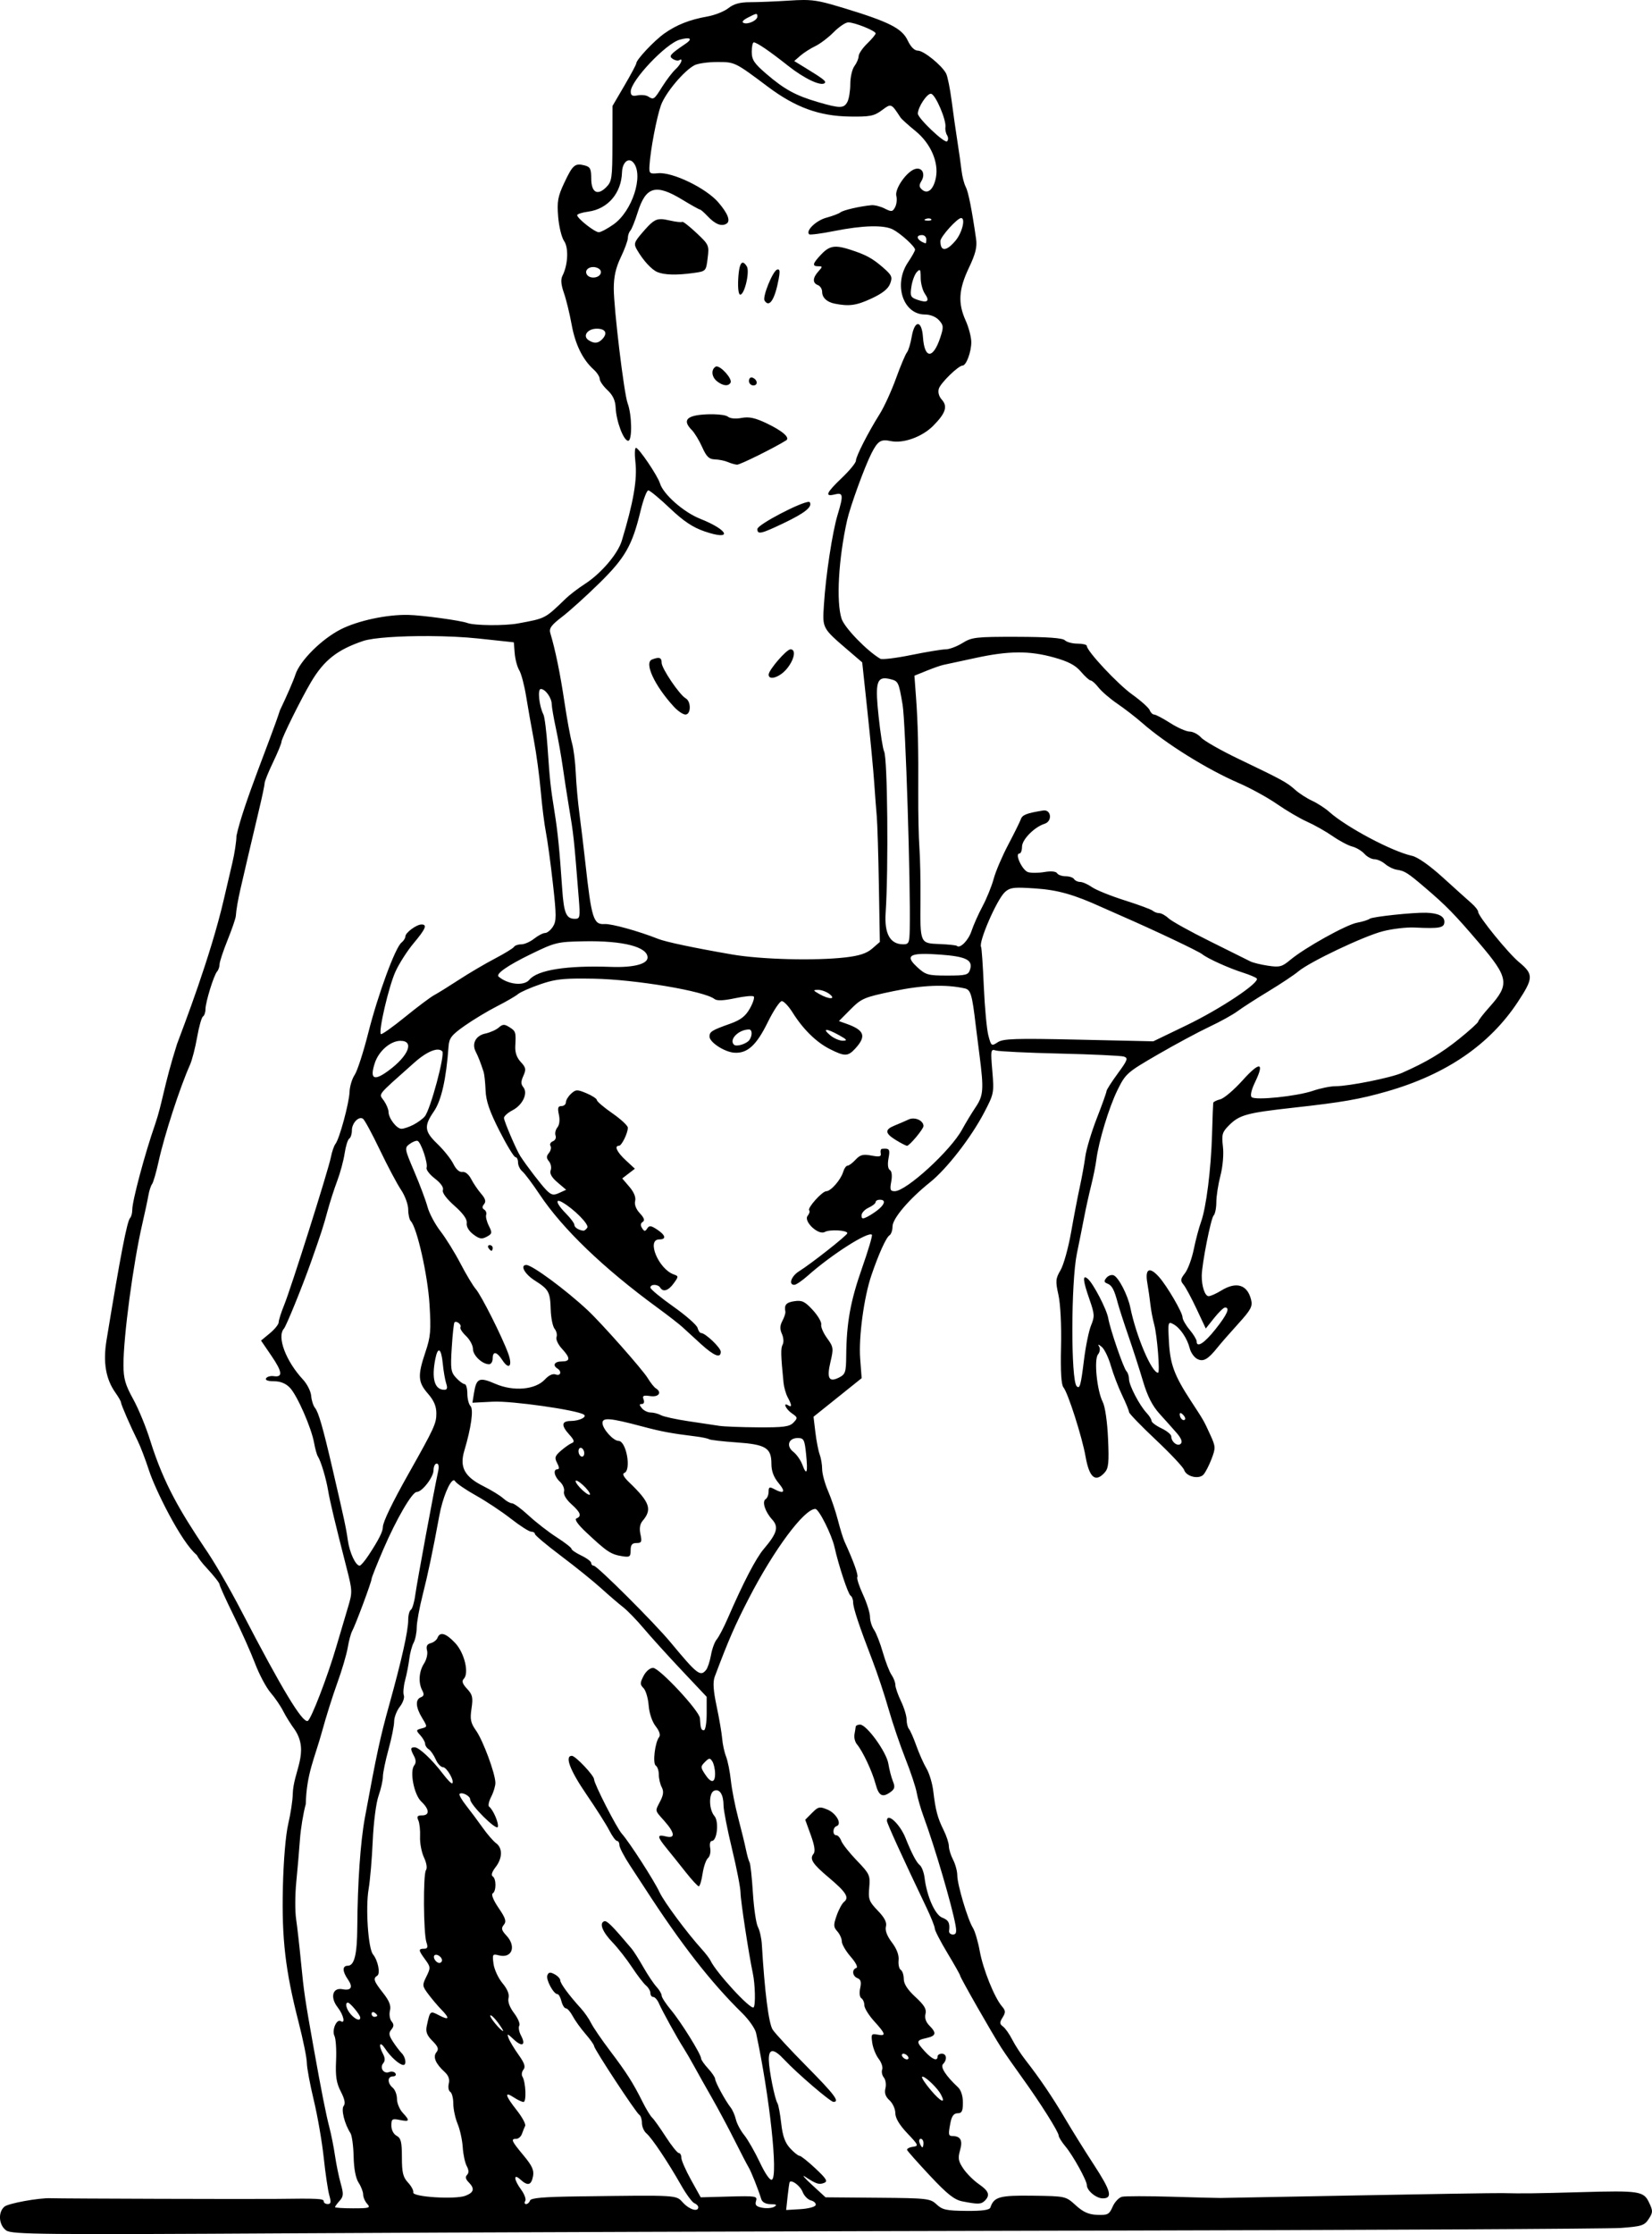
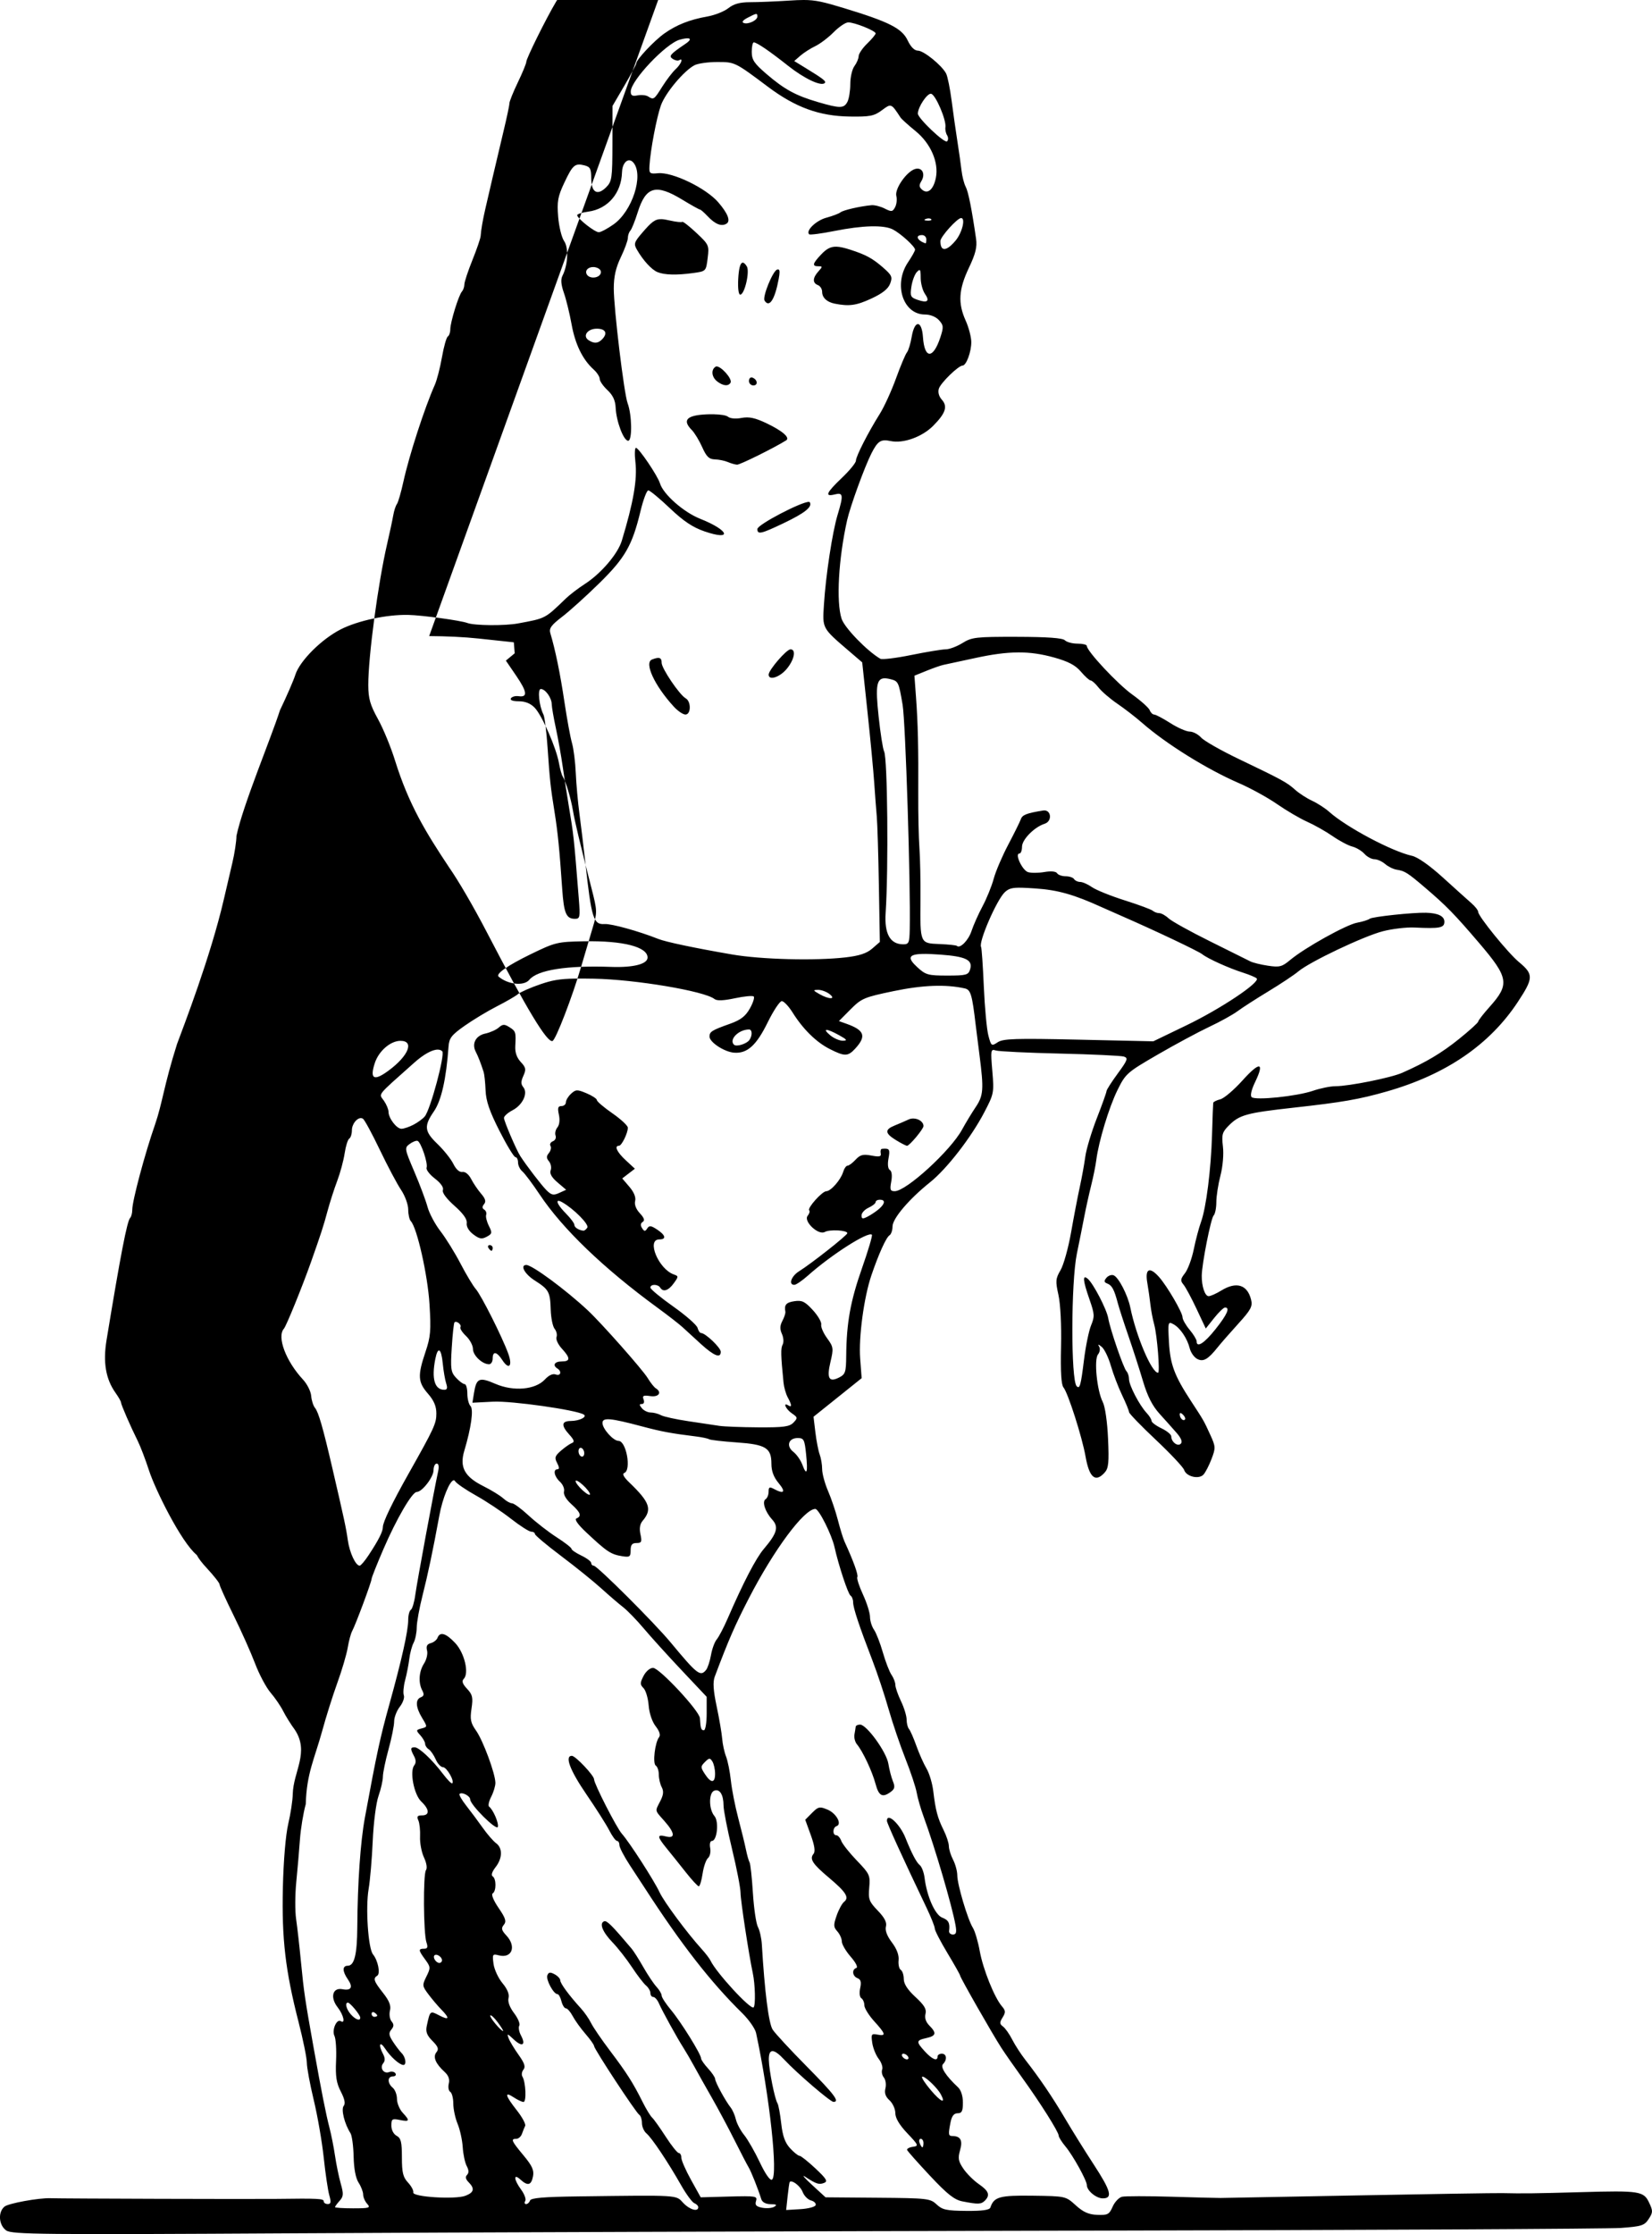
<svg xmlns="http://www.w3.org/2000/svg" xmlns:ns1="http://www.inkscape.org/namespaces/inkscape" xmlns:ns2="http://sodipodi.sourceforge.net/DTD/sodipodi-0.dtd" width="213.715mm" height="288.871mm" viewBox="0 0 213.715 288.871" version="1.1" id="svg5" xml:space="preserve" ns1:version="1.2.2 (b0a8486, 2022-12-01)" ns2:docname="ladyinlingerieretro.svg">
  <ns2:namedview id="namedview7" pagecolor="#ffffff" bordercolor="#000000" borderopacity="0.25" ns1:showpageshadow="2" ns1:pageopacity="0.0" ns1:pagecheckerboard="0" ns1:deskcolor="#d1d1d1" ns1:document-units="mm" showgrid="false" ns1:zoom="0.79" ns1:cx="279.11392" ns1:cy="387.97468" ns1:window-width="1652" ns1:window-height="1099" ns1:window-x="0" ns1:window-y="25" ns1:window-maximized="0" ns1:current-layer="layer1" />
  <defs id="defs2" />
  <g ns1:label="Layer 1" ns1:groupmode="layer" id="layer1" transform="translate(292.46,80.102)">
-     <path id="path4300" style="fill:#000000;stroke-width:0.366" d="m -188.527,-80.102 c -0.526,7.92e-4 -1.112,0.03 -1.838,0.077 -1.763,0.114 -4.035,0.206 -5.049,0.206 -1.322,-6.79e-4 -2.118,0.217 -2.816,0.77 -0.535,0.424 -1.755,0.909 -2.71,1.078 -2.306,0.409 -4.006,1.081 -5.59,2.208 -1.321,0.94 -3.614,3.381 -3.614,3.847 0,0.14 -0.693,1.439 -1.54,2.886 l -1.54,2.632 -0.008,4.85 c -0.007,4.479 -0.068,4.911 -0.797,5.645 -1.143,1.152 -1.943,0.69 -1.943,-1.122 0,-1.255 -0.131,-1.505 -0.89,-1.697 -1.222,-0.309 -1.515,-0.052 -2.616,2.292 -0.816,1.737 -0.931,2.381 -0.774,4.346 0.101,1.269 0.447,2.685 0.768,3.147 0.609,0.876 0.504,3.092 -0.214,4.497 -0.239,0.467 -0.18,1.161 0.186,2.201 0.294,0.835 0.744,2.675 1,4.087 0.47,2.589 1.43,4.548 2.858,5.834 0.427,0.384 0.776,0.929 0.776,1.21 0,0.281 0.451,0.932 1.001,1.446 0.702,0.656 1.02,1.336 1.063,2.275 0.082,1.779 1.027,4.275 1.619,4.275 0.543,0 0.494,-3.353 -0.071,-4.85 -0.463,-1.225 -1.791,-12.238 -1.791,-14.848 0,-1.523 0.26,-2.676 0.911,-4.033 0.501,-1.046 0.911,-2.167 0.911,-2.493 0,-0.325 0.144,-0.748 0.32,-0.94 0.176,-0.192 0.604,-1.257 0.951,-2.366 1.052,-3.356 2.341,-3.726 5.759,-1.65 1.162,0.706 2.194,1.283 2.294,1.283 0.1,0 0.542,0.384 0.983,0.853 0.991,1.053 1.808,1.376 2.458,0.972 0.548,-0.341 0.177,-1.307 -1.052,-2.741 -1.591,-1.856 -5.946,-3.961 -7.821,-3.78 -1.083,0.105 -1.156,0.039 -1.095,-0.989 0.119,-1.993 0.919,-6.209 1.477,-7.78 0.572,-1.61 2.982,-4.489 4.353,-5.198 0.438,-0.227 1.754,-0.412 2.924,-0.412 2.302,0 2.284,-0.009 6.601,3.224 3.54,2.65 6.621,3.769 10.541,3.827 2.62,0.039 3.162,-0.066 4.155,-0.805 1.226,-0.913 1.218,-0.916 2.418,0.921 0.137,0.209 1.018,1.005 1.958,1.77 1.948,1.584 3.017,4.038 2.623,6.023 -0.3,1.511 -1.042,2.167 -1.766,1.562 -0.408,-0.341 -0.436,-0.594 -0.125,-1.097 0.575,-0.928 0.138,-1.839 -0.767,-1.6 -1.094,0.288 -2.699,2.573 -2.458,3.5 0.11,0.423 0.038,1.074 -0.16,1.446 -0.322,0.605 -0.463,0.624 -1.347,0.175 -0.543,-0.276 -1.316,-0.47 -1.717,-0.432 -1.514,0.144 -3.656,0.639 -4.006,0.926 -0.2,0.164 -1.02,0.475 -1.822,0.691 -1.325,0.358 -2.694,1.674 -2.229,2.142 0.104,0.105 1.572,-0.086 3.262,-0.423 3.675,-0.734 6.404,-0.805 7.577,-0.196 1.021,0.53 2.864,2.21 2.864,2.61 0,0.155 -0.41,0.89 -0.911,1.633 -1.92,2.849 -0.65,6.752 2.197,6.752 0.688,0 1.415,0.295 1.811,0.735 0.592,0.659 0.611,0.887 0.179,2.206 -0.93,2.839 -2.055,2.836 -2.252,-0.007 -0.154,-2.236 -1.082,-2.269 -1.458,-0.053 -0.149,0.879 -0.427,1.789 -0.619,2.021 -0.192,0.233 -0.829,1.748 -1.415,3.367 -0.587,1.619 -1.53,3.681 -2.097,4.582 -1.511,2.404 -3.086,5.493 -3.086,6.052 0,0.268 -0.819,1.269 -1.821,2.224 -2.03,1.936 -2.26,2.474 -0.911,2.133 1.092,-0.276 1.14,0.075 0.364,2.634 -0.677,2.233 -1.532,7.843 -1.768,11.6 -0.198,3.154 -0.282,3 3.359,6.12 l 1.592,1.364 0.683,6.399 c 0.376,3.52 0.767,7.637 0.869,9.15 0.103,1.513 0.253,3.494 0.334,4.402 0.081,0.908 0.203,4.924 0.271,8.925 l 0.124,7.274 -0.987,0.857 c -0.713,0.62 -1.672,0.935 -3.46,1.14 -3.929,0.451 -10.913,0.27 -14.677,-0.379 -4.854,-0.837 -8.56,-1.618 -9.543,-2.01 -2.512,-1 -6.065,-1.985 -6.946,-1.924 -1.441,0.098 -1.69,-0.704 -2.495,-8.008 -0.212,-1.92 -0.551,-4.729 -0.753,-6.243 -0.203,-1.513 -0.417,-3.895 -0.477,-5.294 -0.06,-1.398 -0.28,-3.132 -0.488,-3.852 -0.208,-0.72 -0.65,-3.125 -0.982,-5.345 -0.545,-3.649 -1.172,-6.705 -1.818,-8.855 -0.191,-0.634 0.101,-1.042 1.526,-2.133 0.969,-0.742 3.138,-2.7 4.82,-4.352 3.338,-3.277 4.249,-4.874 5.323,-9.331 0.353,-1.463 0.804,-2.659 1.003,-2.659 0.199,0 1.449,1.033 2.778,2.295 1.773,1.685 2.969,2.484 4.495,3.007 3.67,1.256 3.191,-0.14 -0.56,-1.629 -2.152,-0.855 -4.777,-3.168 -5.207,-4.59 -0.295,-0.974 -2.738,-4.586 -3.103,-4.586 -0.158,0 -0.19,0.821 -0.072,1.824 0.264,2.241 -0.253,5.231 -1.76,10.191 -0.515,1.697 -2.683,4.236 -4.761,5.576 -0.858,0.554 -1.972,1.403 -2.475,1.888 -2.742,2.642 -2.581,2.559 -6.188,3.227 -1.733,0.321 -5.636,0.286 -6.557,-0.058 -0.866,-0.324 -5.85,-1.005 -7.65,-1.045 -2.753,-0.061 -6.516,0.744 -8.726,1.868 -2.496,1.269 -5.314,4.088 -5.876,5.878 -0.222,0.706 -1.118,2.77 -1.991,4.586 -1.187,3.705 -4.759,12.178 -5.627,16.238 0,0.688 -0.241,2.268 -0.535,3.511 -0.294,1.244 -0.782,3.334 -1.085,4.646 -1.721,7.451 -5.239,16.524 -6.067,18.759 -1.711,5.394 -1.88,7.604 -2.844,10.406 -1.32,3.783 -2.947,9.867 -2.947,11.019 0,0.429 -0.123,0.904 -0.273,1.055 -0.396,0.397 -1.253,4.836 -3.054,15.801 -0.472,2.873 -0.107,5.027 1.154,6.81 0.394,0.557 0.716,1.119 0.716,1.251 0,0.276 1.225,3.094 2.16,4.968 0.352,0.706 1.014,2.44 1.471,3.852 0.789,2.427 4.154,9.256 6.167,10.904 0.254,0.48 0.665,1.016 1.313,1.714 0.902,0.971 1.639,1.911 1.639,2.09 0,0.178 0.815,1.977 1.812,3.997 0.996,2.02 2.25,4.828 2.786,6.24 0.536,1.412 1.438,3.107 2.006,3.765 0.568,0.658 1.3,1.731 1.628,2.384 0.328,0.653 1.008,1.74 1.51,2.416 1.92,2.907 -0.202,5.389 -0.272,8.31 -0.013,0.807 -0.276,2.541 -0.584,3.852 -0.334,1.426 -0.614,4.745 -0.695,8.254 -0.154,6.63 0.325,10.726 2.031,17.373 0.588,2.292 1.07,4.663 1.07,5.269 0,0.607 0.403,2.776 0.895,4.821 0.492,2.045 1.072,5.392 1.289,7.438 0.217,2.046 0.541,4.233 0.719,4.861 0.256,0.898 0.214,1.142 -0.196,1.142 -0.287,0 -0.521,-0.157 -0.521,-0.35 0,-0.355 -0.66,-0.389 -6.192,-0.316 -2.885,0.038 -27.932,-0.036 -29.141,-0.087 -1.501,-0.062 -5.459,0.658 -5.972,1.087 -0.865,0.723 -0.737,2.404 0.235,3.084 v -0.001 c 0.735,0.514 4.58,0.552 37.246,0.364 20.034,-0.115 66.177,-0.269 102.539,-0.342 36.362,-0.073 67.456,-0.23 69.097,-0.35 2.68,-0.196 3.045,-0.314 3.594,-1.157 0.555,-0.854 0.56,-1.045 0.053,-2.117 -0.704,-1.487 -1.234,-1.568 -8.816,-1.353 -5.879,0.167 -7.54,0.187 -10.199,0.126 -0.801,-0.018 -9.161,0.113 -18.577,0.293 -9.416,0.18 -17.448,0.329 -17.849,0.335 -0.401,0.005 -3.269,-0.068 -6.374,-0.163 -3.105,-0.093 -5.974,-0.091 -6.375,0.006 -0.401,0.097 -0.947,0.677 -1.213,1.288 -0.434,0.995 -0.64,1.105 -1.98,1.052 -1.123,-0.044 -1.82,-0.354 -2.794,-1.239 -1.294,-1.176 -1.31,-1.18 -5.536,-1.238 -4.311,-0.059 -5.047,0.145 -5.504,1.525 -0.108,0.326 -1.038,0.456 -3.128,0.438 -2.546,-0.021 -3.097,-0.142 -3.83,-0.835 -0.814,-0.77 -1.184,-0.812 -7.611,-0.864 l -6.755,-0.055 -1.77,-1.626 c -0.973,-0.894 -1.36,-1.357 -0.859,-1.029 1.427,0.934 1.778,1.048 2.441,0.792 0.509,-0.197 0.31,-0.53 -1.123,-1.874 -0.958,-0.899 -1.886,-1.634 -2.061,-1.634 -0.175,0 -0.722,-0.438 -1.215,-0.973 -0.654,-0.711 -0.965,-1.577 -1.149,-3.21 -0.139,-1.23 -0.357,-2.402 -0.483,-2.603 -0.354,-0.564 -1.094,-4.258 -1.12,-5.594 -0.03,-1.525 0.609,-1.54 2.003,-0.047 1.624,1.738 5.959,5.458 6.361,5.458 0.85,0 0.124,-0.962 -3.466,-4.591 -2.102,-2.125 -4.082,-4.263 -4.401,-4.753 -0.516,-0.792 -1.037,-4.89 -1.401,-11.016 -0.048,-0.807 -0.277,-1.824 -0.509,-2.259 -0.232,-0.436 -0.523,-2.417 -0.648,-4.402 -0.125,-1.985 -0.318,-3.762 -0.429,-3.949 -0.112,-0.186 -0.323,-0.929 -0.47,-1.651 -0.147,-0.722 -0.596,-2.557 -0.998,-4.079 -0.402,-1.521 -0.831,-3.702 -0.952,-4.846 -0.121,-1.144 -0.401,-2.54 -0.621,-3.103 -0.221,-0.563 -0.447,-1.601 -0.503,-2.307 -0.056,-0.706 -0.377,-2.584 -0.713,-4.174 -0.441,-2.088 -0.51,-3.158 -0.25,-3.852 1.775,-4.723 2.608,-6.635 4.414,-10.132 3.269,-6.33 7.157,-11.555 8.598,-11.555 0.459,0 2.121,3.311 2.487,4.952 0.523,2.349 1.749,6.056 2.068,6.254 0.184,0.115 0.335,0.504 0.335,0.864 0,0.718 0.772,3.043 2.51,7.556 0.621,1.614 1.554,4.42 2.072,6.236 0.518,1.816 1.499,4.705 2.18,6.42 0.681,1.715 1.34,3.696 1.463,4.402 0.123,0.706 0.528,2.109 0.9,3.118 1.444,3.918 3.681,11.53 4.124,14.032 0.162,0.915 0.083,1.192 -0.342,1.192 -0.304,0 -0.527,-0.207 -0.494,-0.459 0.132,-1.024 -0.068,-1.409 -0.895,-1.726 -0.921,-0.353 -1.98,-2.749 -2.276,-5.152 -0.087,-0.706 -0.372,-1.449 -0.634,-1.651 -0.413,-0.319 -1.053,-1.54 -1.827,-3.485 -0.723,-1.817 -2.409,-3.373 -2.409,-2.222 0,0.307 2.015,4.723 5.127,11.239 0.586,1.227 1.065,2.435 1.065,2.685 0,0.25 0.738,1.679 1.639,3.174 0.902,1.496 1.639,2.805 1.639,2.91 0,0.238 4.178,7.556 5.327,9.33 0.468,0.723 1.686,2.47 2.706,3.882 2.324,3.218 4.716,7.01 4.716,7.477 0,0.195 0.398,0.83 0.883,1.411 0.971,1.163 2.76,4.394 2.76,4.987 0,0.71 1.207,1.717 2.06,1.717 1.325,0 1.068,-0.957 -1.182,-4.402 -1.12,-1.715 -2.766,-4.356 -3.658,-5.869 -1.654,-2.806 -3.304,-5.241 -5.178,-7.643 -0.577,-0.739 -1.342,-1.923 -1.701,-2.629 -0.359,-0.706 -0.892,-1.461 -1.186,-1.677 -0.45,-0.332 -0.458,-0.517 -0.051,-1.172 0.409,-0.659 0.395,-0.879 -0.087,-1.44 -0.973,-1.131 -2.449,-4.806 -2.871,-7.149 -0.222,-1.231 -0.623,-2.586 -0.892,-3.011 -0.665,-1.052 -2.009,-5.577 -2.012,-6.773 -0.001,-0.534 -0.247,-1.443 -0.546,-2.021 -0.299,-0.578 -0.544,-1.368 -0.544,-1.757 0,-0.389 -0.305,-1.319 -0.677,-2.068 -0.783,-1.575 -1.045,-2.559 -1.342,-5.054 -0.118,-0.99 -0.51,-2.298 -0.872,-2.905 -0.361,-0.608 -0.951,-1.931 -1.311,-2.939 -0.36,-1.009 -0.791,-1.991 -0.958,-2.183 -0.167,-0.192 -0.304,-0.736 -0.304,-1.21 0,-0.474 -0.327,-1.545 -0.728,-2.38 -0.401,-0.835 -0.729,-1.781 -0.729,-2.102 0,-0.321 -0.224,-0.909 -0.498,-1.307 -0.274,-0.398 -0.78,-1.707 -1.124,-2.908 -0.345,-1.202 -0.859,-2.518 -1.142,-2.925 -0.283,-0.407 -0.517,-1.157 -0.518,-1.667 -0.002,-0.51 -0.412,-1.81 -0.911,-2.889 -0.499,-1.079 -0.826,-2.093 -0.728,-2.253 0.155,-0.252 -0.5,-2.066 -1.656,-4.59 -0.185,-0.404 -0.568,-1.642 -0.852,-2.751 -0.284,-1.11 -0.859,-2.815 -1.28,-3.79 -0.42,-0.975 -0.764,-2.244 -0.764,-2.819 0,-0.575 -0.142,-1.428 -0.316,-1.895 -0.174,-0.467 -0.425,-1.757 -0.558,-2.866 l -0.242,-2.018 3.114,-2.494 3.113,-2.495 -0.191,-2.54 c -0.207,-2.763 0.484,-7.901 1.445,-10.738 0.93,-2.743 1.915,-4.923 2.347,-5.192 0.217,-0.135 0.394,-0.652 0.394,-1.149 0,-1.024 2.133,-3.533 4.85,-5.706 2.17,-1.736 5.316,-5.79 7.019,-9.048 1.25,-2.39 1.278,-2.537 1.041,-5.339 -0.23,-2.727 -0.206,-2.869 0.454,-2.658 0.384,0.123 4.118,0.302 8.298,0.399 4.18,0.097 7.899,0.272 8.263,0.388 0.586,0.187 0.495,0.439 -0.79,2.191 -0.798,1.088 -1.452,2.111 -1.452,2.272 0,0.161 -0.564,1.741 -1.254,3.51 -0.69,1.769 -1.36,3.997 -1.488,4.95 -0.129,0.953 -0.45,2.723 -0.715,3.934 -0.265,1.211 -0.772,3.851 -1.127,5.867 -0.355,2.016 -0.967,4.216 -1.361,4.888 -0.646,1.103 -0.673,1.416 -0.273,3.214 0.262,1.179 0.398,3.92 0.333,6.713 -0.074,3.2 0.027,4.886 0.314,5.235 0.591,0.717 2.416,6.423 2.858,8.934 0.484,2.747 1.276,3.413 2.474,2.08 0.503,-0.56 0.576,-1.284 0.437,-4.388 -0.097,-2.179 -0.381,-4.141 -0.686,-4.74 -0.753,-1.48 -1.152,-5.495 -0.611,-6.152 0.238,-0.289 0.305,-0.738 0.149,-0.999 -0.208,-0.349 -0.12,-0.341 0.336,0.032 0.341,0.279 0.871,1.377 1.178,2.44 0.307,1.063 0.961,2.774 1.454,3.802 0.493,1.028 0.896,2.013 0.896,2.188 0,0.175 1.557,1.786 3.461,3.579 1.904,1.793 3.554,3.548 3.667,3.901 0.277,0.862 1.905,1.252 2.503,0.598 0.254,-0.278 0.723,-1.186 1.04,-2.017 0.544,-1.425 0.535,-1.603 -0.158,-3.118 -0.853,-1.865 -0.825,-1.815 -2.516,-4.401 -2.132,-3.262 -2.674,-4.717 -2.833,-7.605 -0.142,-2.589 -0.119,-2.679 0.571,-2.307 0.874,0.471 1.797,1.837 2.122,3.14 0.132,0.531 0.56,1.137 0.95,1.347 0.789,0.425 1.406,0.078 2.663,-1.502 0.401,-0.504 1.594,-1.868 2.649,-3.03 1.648,-1.814 1.884,-2.255 1.671,-3.118 -0.482,-1.949 -1.902,-2.388 -3.852,-1.19 -0.656,0.403 -1.395,0.733 -1.641,0.733 -0.478,0.002 -0.91,-1.284 -0.892,-2.653 0.02,-1.536 1.183,-7.421 1.537,-7.778 0.193,-0.194 0.35,-0.972 0.35,-1.729 0,-0.757 0.238,-2.295 0.529,-3.419 0.31,-1.198 0.444,-2.761 0.324,-3.779 -0.18,-1.532 -0.091,-1.851 0.756,-2.704 1.373,-1.383 2.293,-1.636 8.409,-2.314 6.296,-0.698 8.476,-1.077 12.02,-2.089 7.688,-2.194 13.33,-6.05 16.987,-11.612 2.015,-3.064 2.026,-3.543 0.12,-5.126 -1.401,-1.163 -5.268,-5.921 -5.268,-6.482 0,-0.201 -0.385,-0.701 -0.856,-1.111 -0.471,-0.41 -2.129,-1.901 -3.684,-3.313 -1.749,-1.588 -3.286,-2.668 -4.028,-2.83 -2.587,-0.566 -8.506,-3.712 -10.721,-5.699 -0.506,-0.454 -1.496,-1.093 -2.199,-1.42 -0.703,-0.327 -1.689,-0.965 -2.19,-1.416 -1.062,-0.957 -1.684,-1.296 -7.285,-3.977 -2.304,-1.103 -4.501,-2.353 -4.883,-2.778 -0.382,-0.425 -1.046,-0.773 -1.477,-0.773 -0.431,0 -1.558,-0.495 -2.506,-1.1 -0.948,-0.605 -1.887,-1.101 -2.086,-1.101 -0.2,0 -0.459,-0.253 -0.577,-0.561 -0.118,-0.309 -1.137,-1.223 -2.265,-2.032 -1.899,-1.361 -5.876,-5.616 -5.876,-6.286 0,-0.161 -0.541,-0.292 -1.202,-0.292 -0.661,0 -1.396,-0.195 -1.633,-0.434 -0.294,-0.296 -2.257,-0.438 -6.186,-0.446 -5.318,-0.012 -5.854,0.049 -7.061,0.8 -0.719,0.447 -1.697,0.815 -2.174,0.816 -0.477,0.002 -2.482,0.332 -4.455,0.734 -1.973,0.402 -3.775,0.62 -4.006,0.484 -1.721,-1.008 -4.624,-4.005 -5.005,-5.168 -0.715,-2.183 -0.403,-7.747 0.715,-12.745 0.4,-1.787 2.265,-6.912 3.146,-8.642 0.82,-1.611 1.213,-1.862 2.49,-1.592 1.621,0.344 4.067,-0.533 5.492,-1.968 1.618,-1.63 1.909,-2.51 1.119,-3.389 -0.377,-0.42 -0.523,-0.964 -0.38,-1.419 0.236,-0.75 2.532,-2.984 3.066,-2.984 0.478,0 1.138,-1.779 1.13,-3.044 -0.004,-0.646 -0.332,-1.894 -0.728,-2.774 -1.017,-2.257 -0.91,-4.021 0.412,-6.808 0.878,-1.85 1.087,-2.7 0.932,-3.777 -0.55,-3.814 -1.002,-6.082 -1.343,-6.723 -0.207,-0.39 -0.448,-1.33 -0.535,-2.09 -0.087,-0.76 -0.327,-2.454 -0.534,-3.766 -0.206,-1.311 -0.543,-3.68 -0.748,-5.263 -0.205,-1.583 -0.528,-3.17 -0.717,-3.526 -0.566,-1.065 -2.896,-2.95 -3.646,-2.95 -0.444,0 -0.925,-0.48 -1.319,-1.315 -0.735,-1.561 -2.386,-2.399 -8.229,-4.178 -2.645,-0.805 -3.686,-1.059 -5.265,-1.057 z m -6.148,1.813 c 0.17,-0.021 0.194,0.092 0.194,0.322 0,0.49 -1.172,1.051 -1.756,0.841 -0.308,-0.111 -0.129,-0.356 0.497,-0.684 0.581,-0.303 0.895,-0.458 1.065,-0.48 z m 11.934,1.081 c 0.809,-0.015 3.559,1.087 3.559,1.427 0,0.142 -0.492,0.733 -1.093,1.313 -0.601,0.58 -1.097,1.312 -1.104,1.628 -0.006,0.315 -0.252,0.894 -0.546,1.286 -0.294,0.392 -0.535,1.434 -0.535,2.317 0,0.883 -0.17,1.924 -0.377,2.315 -0.452,0.851 -0.957,0.853 -3.812,0.018 -2.871,-0.84 -4.331,-1.637 -6.648,-3.625 -1.608,-1.38 -1.912,-1.839 -1.912,-2.881 0,-0.682 0.123,-1.228 0.273,-1.213 0.443,0.044 2.042,1.136 4.43,3.028 2.106,1.668 4.284,2.692 4.743,2.229 0.219,-0.22 -0.186,-0.536 -2.498,-1.953 l -1.451,-0.889 0.792,-0.691 c 0.435,-0.38 1.302,-0.935 1.926,-1.234 0.624,-0.298 1.695,-1.109 2.379,-1.801 0.684,-0.693 1.528,-1.264 1.875,-1.271 z m -20.682,2.065 c 0.352,0.038 0.26,0.287 -0.347,0.699 -2.016,1.368 -2.21,1.597 -1.657,1.962 0.291,0.192 0.66,0.268 0.82,0.169 0.601,-0.374 0.261,0.51 -0.443,1.151 -0.404,0.368 -1.182,1.384 -1.73,2.257 -1.07,1.705 -1.114,1.736 -1.84,1.273 -0.263,-0.168 -0.878,-0.229 -1.366,-0.135 -0.686,0.132 -0.883,0.016 -0.875,-0.514 0.024,-1.422 4.555,-6.203 6.34,-6.69 0.516,-0.141 0.887,-0.195 1.098,-0.172 z m 31.418,7.166 c 0.586,0.119 1.994,3.413 1.851,4.33 -0.047,0.303 0.052,0.771 0.22,1.041 h 0.001 c 0.167,0.27 0.163,0.621 -0.01,0.781 -0.319,0.295 -3.775,-2.986 -3.775,-3.584 0,-0.843 1.218,-2.669 1.713,-2.568 z m -38.991,8.608 c 0.166,0.021 0.334,0.12 0.489,0.309 1.343,1.63 -0.161,6.269 -2.586,7.977 -0.788,0.555 -1.644,1.009 -1.903,1.009 -0.526,0 -2.797,-1.791 -2.797,-2.206 0,-0.146 0.65,-0.353 1.444,-0.46 2.523,-0.341 4.278,-2.39 4.356,-5.084 0.028,-0.978 0.5,-1.609 0.997,-1.545 z m 42.872,7.461 c 0.599,0 0.137,1.895 -0.709,2.907 -1.201,1.437 -1.977,1.461 -1.967,0.059 0.004,-0.552 2.181,-2.966 2.676,-2.966 z m -4.167,0.045 c 0.127,0.005 0.236,0.039 0.296,0.1 0.121,0.122 -0.095,0.209 -0.479,0.193 -0.424,-0.018 -0.511,-0.105 -0.22,-0.222 0.131,-0.053 0.276,-0.076 0.403,-0.071 z m -34.566,0.101 c -0.869,-0.038 -1.334,0.381 -2.52,1.756 -1.046,1.213 -1.117,1.438 -0.694,2.174 0.805,1.398 1.897,2.594 2.658,2.91 v 5.17e-4 c 0.905,0.377 2.496,0.418 4.642,0.122 1.644,-0.227 1.648,-0.231 1.859,-1.926 0.206,-1.649 0.164,-1.744 -1.463,-3.27 -0.921,-0.864 -1.743,-1.503 -1.827,-1.419 -0.083,0.084 -0.808,0.004 -1.611,-0.178 -0.421,-0.095 -0.756,-0.159 -1.045,-0.171 z m 33.685,2.055 c 0.301,0 0.547,0.248 0.547,0.55 0,0.303 -0.041,0.537 -0.091,0.521 -1.096,-0.349 -1.403,-1.071 -0.455,-1.071 z m -11.074,1.504 c -0.777,-0.021 -1.301,0.287 -1.971,0.992 -1.132,1.19 -1.217,1.539 -0.376,1.539 0.561,0 0.561,0.047 0,0.671 -0.749,0.834 -0.771,1.488 -0.057,1.764 0.301,0.116 0.547,0.504 0.547,0.861 0,0.759 0.614,1.335 1.639,1.538 1.853,0.367 2.78,0.239 4.71,-0.651 1.436,-0.662 2.189,-1.256 2.445,-1.928 0.33,-0.866 0.232,-1.092 -0.906,-2.087 -1.37,-1.197 -2.225,-1.662 -4.271,-2.319 -0.736,-0.236 -1.294,-0.368 -1.76,-0.381 z m -12.197,2.077 c -0.271,0.104 -0.445,0.807 -0.515,2.101 -0.064,1.191 0.042,2.022 0.259,2.022 0.568,0 1.263,-2.999 0.849,-3.661 -0.232,-0.371 -0.43,-0.524 -0.593,-0.461 z m -19.165,0.557 c 0.101,0.009 0.205,0.029 0.31,0.063 0.459,0.147 0.669,0.444 0.544,0.77 -0.237,0.622 -1.429,0.711 -1.783,0.133 -0.327,-0.532 0.224,-1.03 0.93,-0.966 z m 23.884,0.32 c -0.051,-0.028 -0.119,-0.025 -0.206,0.005 -0.562,0.189 -1.915,3.525 -1.623,4.001 0.609,0.992 1.331,-0.106 1.83,-2.786 0.144,-0.773 0.151,-1.136 -0.001,-1.22 z m 18.218,0.065 c 0.126,0.014 0.153,0.313 0.153,1.003 0,0.705 0.248,1.637 0.55,2.072 0.666,0.958 0.329,1.223 -0.979,0.768 -0.879,-0.306 -0.956,-0.473 -0.774,-1.693 0.111,-0.745 0.427,-1.595 0.702,-1.891 0.162,-0.173 0.272,-0.268 0.348,-0.259 z m -41.748,7.582 c 1.157,0 1.447,0.608 0.667,1.394 -0.516,0.519 -1.013,0.55 -1.71,0.105 -0.843,-0.537 -0.174,-1.499 1.043,-1.499 z m 15.477,4.881 c -0.04,0.003 -0.076,0.014 -0.107,0.034 -0.624,0.388 -0.516,1.353 0.213,1.911 0.754,0.576 1.424,0.643 1.714,0.17 0.293,-0.477 -1.22,-2.161 -1.82,-2.115 z m 4.469,1.428 c -0.155,0.036 -0.265,0.207 -0.265,0.446 0,0.319 0.26,0.581 0.577,0.581 0.643,0 0.531,-0.79 -0.144,-1.016 -0.059,-0.02 -0.116,-0.023 -0.168,-0.011 z m -4.831,4.756 c -0.302,-0.007 -0.624,-0.003 -0.953,0.013 -2.541,0.121 -3.129,0.752 -1.879,2.016 0.363,0.367 0.972,1.368 1.353,2.224 0.55,1.235 0.888,1.561 1.639,1.582 0.521,0.014 1.274,0.168 1.675,0.341 0.401,0.173 0.939,0.327 1.197,0.341 0.37,0.02 4.753,-2.148 6.346,-3.139 0.548,-0.341 -0.463,-1.227 -2.523,-2.208 -1.492,-0.711 -2.275,-0.878 -3.247,-0.695 -0.761,0.144 -1.479,0.077 -1.768,-0.165 -0.209,-0.175 -0.933,-0.289 -1.838,-0.31 z m 12.313,11.33 c -0.95,-0.02 -6.654,2.935 -6.654,3.513 0,0.743 0.472,0.636 3.42,-0.773 2.731,-1.305 3.723,-2.101 3.358,-2.695 -0.018,-0.029 -0.06,-0.044 -0.123,-0.045 z m -49.113,17.351 c 2.227,0.013 4.512,0.116 6.397,0.318 l 4.553,0.487 0.116,1.42 c 0.064,0.781 0.327,1.767 0.586,2.193 0.259,0.426 0.657,1.93 0.886,3.342 0.229,1.412 0.681,3.971 1.004,5.686 0.324,1.715 0.725,4.686 0.892,6.603 0.167,1.917 0.468,4.31 0.668,5.319 0.2,1.009 0.606,3.98 0.901,6.603 0.469,4.165 0.47,4.874 0.01,5.594 -0.29,0.454 -0.748,0.825 -1.016,0.825 -0.269,0 -0.906,0.33 -1.415,0.734 -0.509,0.404 -1.259,0.734 -1.667,0.734 -0.407,0 -0.832,0.148 -0.943,0.329 -0.111,0.181 -1.227,0.864 -2.48,1.519 -1.253,0.655 -3.344,1.885 -4.646,2.735 -1.302,0.849 -2.746,1.745 -3.207,1.99 -0.461,0.245 -2.159,1.518 -3.771,2.829 -1.613,1.311 -3.014,2.302 -3.115,2.201 -0.338,-0.34 1.013,-6.14 1.876,-8.053 0.471,-1.044 1.529,-2.701 2.351,-3.681 1.565,-1.866 1.805,-2.437 1.029,-2.437 -0.65,0 -2.084,1.06 -2.084,1.539 0,0.219 -0.229,0.581 -0.51,0.805 -0.806,0.645 -3.036,6.705 -4.288,11.653 -0.63,2.491 -1.423,4.942 -1.763,5.446 -0.34,0.504 -0.639,1.495 -0.664,2.201 -0.052,1.448 -1.308,6.083 -1.825,6.73 -0.186,0.233 -0.45,1.001 -0.588,1.707 -0.326,1.676 -5.147,16.92 -6.054,19.144 -0.386,0.945 -0.699,1.936 -0.698,2.201 0.002,0.265 -0.512,0.908 -1.141,1.429 l -1.144,0.947 1.334,1.954 c 1.428,2.091 1.514,2.821 0.309,2.646 -0.414,-0.06 -0.859,0.064 -0.989,0.275 -0.147,0.24 0.238,0.384 1.022,0.384 0.834,0 1.528,0.283 2.058,0.838 0.944,0.988 2.779,5.17 3.131,7.137 0.136,0.759 0.355,1.545 0.488,1.747 0.388,0.591 1.057,2.817 1.324,4.402 0.244,1.448 0.865,4.051 2.395,10.029 0.76,2.968 0.764,3.12 0.156,5.136 -0.345,1.142 -1.013,3.398 -1.485,5.012 -1.146,3.921 -3.291,9.483 -3.711,9.624 -0.699,0.235 -3.313,-4.091 -8.474,-14.026 -1.782,-3.43 -3.734,-6.757 -4.904,-8.428 -3.033,-4.563 -5.204,-8.103 -6.978,-13.766 -0.527,-1.715 -1.523,-4.14 -2.213,-5.389 -1.023,-1.851 -1.255,-2.663 -1.261,-4.402 -0.011,-3.659 1.26,-13.177 2.441,-18.273 0.327,-1.412 0.68,-3.063 0.784,-3.668 0.104,-0.605 0.318,-1.266 0.475,-1.468 0.157,-0.202 0.54,-1.522 0.85,-2.935 0.74,-3.374 2.751,-9.562 4.052,-12.473 0.271,-0.605 0.688,-2.217 0.927,-3.581 0.239,-1.364 0.58,-2.571 0.758,-2.681 0.177,-0.11 0.322,-0.531 0.322,-0.935 0,-0.904 1.083,-4.413 1.51,-4.89 0.171,-0.192 0.312,-0.605 0.313,-0.917 6.9e-4,-0.313 0.467,-1.724 1.036,-3.136 0.569,-1.412 1.05,-2.816 1.068,-3.118 0.045,-0.739 0.288,-2.146 0.6,-3.485 0.141,-0.605 0.562,-2.421 0.936,-4.035 0.373,-1.614 1.018,-4.343 1.432,-6.065 0.415,-1.722 0.754,-3.328 0.754,-3.571 0,-0.242 0.492,-1.463 1.093,-2.713 0.601,-1.25 1.092,-2.443 1.092,-2.653 0,-0.437 2.538,-5.56 3.835,-7.743 1.672,-2.813 3.398,-4.17 6.729,-5.292 1.274,-0.429 4.826,-0.656 8.538,-0.634 z m 46.739,1.713 c -0.519,0.008 -2.823,2.677 -2.823,3.271 0,0.803 1.424,0.353 2.335,-0.737 0.995,-1.19 1.255,-2.544 0.488,-2.533 z m 29.428,0.399 c 1.609,-0.01 3.078,0.21 4.688,0.66 1.844,0.515 2.754,0.997 3.464,1.834 0.529,0.625 1.098,1.136 1.263,1.136 0.165,0 0.624,0.414 1.019,0.919 0.395,0.505 1.484,1.441 2.42,2.079 0.936,0.638 2.378,1.752 3.202,2.474 3.096,2.713 8.387,6.006 12.524,7.796 1.503,0.65 3.725,1.871 4.938,2.712 1.213,0.842 2.97,1.871 3.904,2.287 0.934,0.416 2.416,1.254 3.293,1.862 0.877,0.608 2.018,1.212 2.535,1.343 0.517,0.131 1.223,0.553 1.569,0.938 0.346,0.385 0.93,0.701 1.298,0.701 0.367,0 0.99,0.278 1.383,0.617 0.393,0.339 1.068,0.67 1.5,0.737 1.048,0.161 1.4,0.383 3.664,2.315 2.752,2.347 3.802,3.422 6.991,7.154 3.845,4.5 3.983,5.341 1.361,8.27 -0.805,0.899 -1.466,1.752 -1.469,1.894 -0.003,0.143 -1.112,1.149 -2.464,2.238 -2.291,1.843 -4.265,3.018 -7.376,4.392 -1.456,0.643 -6.891,1.733 -8.639,1.732 -0.644,-1.66e-4 -1.953,0.267 -2.908,0.594 -2.074,0.709 -7.433,1.264 -7.923,0.82 -0.214,-0.194 -0.037,-0.954 0.462,-1.989 1.239,-2.568 0.571,-2.642 -1.64,-0.181 -1.1,1.224 -2.395,2.325 -2.878,2.447 -0.484,0.122 -0.897,0.328 -0.918,0.458 -0.021,0.129 -0.09,1.969 -0.152,4.087 -0.133,4.543 -0.758,9.485 -1.434,11.336 -0.265,0.726 -0.684,2.311 -0.932,3.522 -0.247,1.211 -0.759,2.598 -1.138,3.083 -0.585,0.75 -0.615,0.969 -0.196,1.467 0.271,0.322 1.032,1.733 1.691,3.136 l 1.198,2.55 1.082,-1.358 c 0.595,-0.747 1.229,-1.358 1.41,-1.358 0.675,0 0.285,0.891 -1.219,2.785 -1.463,1.843 -2.459,2.482 -2.459,1.579 0,-0.223 -0.41,-0.896 -0.911,-1.496 -0.501,-0.599 -0.911,-1.322 -0.911,-1.607 0,-0.612 -1.993,-4.029 -3.037,-5.205 -1.226,-1.381 -1.836,-1.087 -1.523,0.734 0.148,0.857 0.331,2.137 0.407,2.843 0.076,0.706 0.297,1.862 0.49,2.568 0.382,1.395 0.769,6.236 0.499,6.236 -0.823,0 -2.827,-4.704 -3.588,-8.423 -0.335,-1.636 -1.525,-3.933 -2.166,-4.181 -0.275,-0.106 -0.693,0.043 -0.931,0.331 -0.34,0.413 -0.313,0.57 0.127,0.741 0.596,0.23 0.89,0.782 1.353,2.544 0.159,0.605 0.774,2.504 1.366,4.219 0.592,1.715 1.444,4.356 1.893,5.869 0.577,1.943 1.209,3.182 2.152,4.219 0.734,0.807 1.73,1.923 2.214,2.481 0.578,0.667 0.756,1.138 0.52,1.376 -0.405,0.408 -1.234,-0.232 -1.234,-0.953 0,-0.239 -0.574,-0.709 -1.275,-1.044 -0.701,-0.335 -1.275,-0.767 -1.275,-0.959 0,-0.192 -0.287,-0.654 -0.638,-1.027 -0.924,-0.982 -2.276,-3.575 -2.276,-4.366 0,-0.374 -0.149,-0.836 -0.331,-1.028 -0.389,-0.41 -2.107,-5.403 -2.359,-6.856 -0.201,-1.162 -1.94,-4.503 -2.653,-5.099 -0.7,-0.585 -0.631,0.21 0.237,2.695 0.652,1.868 0.671,2.19 0.199,3.328 -0.288,0.693 -0.704,2.724 -0.924,4.512 -0.403,3.268 -0.541,3.762 -0.941,3.359 -0.76,-0.765 -0.74,-13.426 0.027,-17.146 0.312,-1.513 0.741,-3.66 0.954,-4.769 0.213,-1.11 0.614,-2.925 0.892,-4.035 0.278,-1.11 0.578,-2.595 0.667,-3.302 0.297,-2.375 1.639,-6.805 2.736,-9.032 1.052,-2.134 1.229,-2.291 5.208,-4.597 2.266,-1.313 5.267,-2.926 6.67,-3.586 1.402,-0.659 3.042,-1.565 3.643,-2.012 0.601,-0.447 2.404,-1.608 4.007,-2.579 1.603,-0.971 3.343,-2.128 3.868,-2.572 1.463,-1.237 8.437,-4.551 10.932,-5.195 1.223,-0.316 3.065,-0.533 4.093,-0.483 3.29,0.159 3.873,0.046 3.873,-0.752 0,-0.719 -0.813,-1.117 -2.368,-1.16 -1.686,-0.046 -6.949,0.513 -7.285,0.774 -0.2,0.156 -0.938,0.387 -1.639,0.514 -1.402,0.254 -6.779,3.247 -8.657,4.82 -1.056,0.884 -1.378,0.967 -2.876,0.741 -0.928,-0.14 -1.951,-0.39 -2.272,-0.556 -0.321,-0.166 -2.673,-1.336 -5.226,-2.6 -2.553,-1.264 -4.964,-2.601 -5.357,-2.97 -0.394,-0.369 -0.936,-0.671 -1.205,-0.671 -0.269,0 -0.644,-0.138 -0.835,-0.306 -0.19,-0.169 -1.821,-0.773 -3.625,-1.344 -1.803,-0.57 -3.713,-1.34 -4.245,-1.711 -0.532,-0.371 -1.219,-0.674 -1.527,-0.674 -0.308,0 -0.661,-0.165 -0.785,-0.367 -0.124,-0.202 -0.615,-0.367 -1.092,-0.367 -0.477,0 -0.976,-0.177 -1.109,-0.393 -0.147,-0.24 -0.787,-0.3 -1.645,-0.154 -0.772,0.132 -1.725,0.137 -2.118,0.011 -0.74,-0.236 -1.749,-2.399 -1.119,-2.399 0.19,0 0.345,-0.398 0.345,-0.884 0,-0.93 1.593,-2.545 2.933,-2.973 1.028,-0.329 0.845,-1.88 -0.202,-1.71 -2.12,0.342 -2.685,0.56 -2.877,1.111 -0.116,0.333 -0.853,1.823 -1.638,3.311 -0.785,1.488 -1.63,3.469 -1.879,4.402 -0.249,0.933 -0.897,2.531 -1.44,3.55 -0.543,1.019 -1.187,2.465 -1.432,3.213 -0.395,1.206 -1.496,2.317 -1.896,1.914 -0.081,-0.082 -1.084,-0.186 -2.229,-0.233 -2.551,-0.104 -2.524,-0.04 -2.474,-5.749 0.02,-2.364 -0.042,-5.372 -0.138,-6.684 -0.096,-1.311 -0.165,-4.448 -0.151,-6.97 0.031,-6.005 -0.04,-9.108 -0.29,-12.51 l -0.205,-2.788 1.585,-0.641 c 0.872,-0.353 1.852,-0.694 2.178,-0.759 0.326,-0.065 2.167,-0.461 4.092,-0.881 2.171,-0.474 3.92,-0.714 5.529,-0.725 z m -46.531,0.712 c -0.191,-0.001 -0.453,0.069 -0.805,0.205 -1.055,0.408 0.326,3.388 2.829,6.107 0.511,0.555 1.182,1.009 1.492,1.009 0.73,0 0.756,-1.689 0.032,-2.098 -0.802,-0.452 -3.111,-3.863 -3.111,-4.596 0,-0.425 -0.119,-0.625 -0.438,-0.627 z m 29.464,2.643 c 0.179,0.015 0.381,0.054 0.608,0.112 0.981,0.248 1.042,0.38 1.536,3.282 0.382,2.243 1.048,23.175 0.925,29.073 -0.036,1.743 -0.118,1.926 -0.86,1.92 -1.68,-0.012 -2.434,-1.368 -2.257,-4.059 0.38,-5.782 0.245,-20.037 -0.198,-20.881 -0.159,-0.303 -0.48,-2.35 -0.714,-4.551 -0.421,-3.959 -0.293,-5.004 0.96,-4.896 z m -44.655,1.377 c 0.586,0 1.397,1.129 1.411,1.965 0.006,0.375 0.249,1.778 0.538,3.118 0.29,1.34 0.69,3.593 0.89,5.005 0.2,1.412 0.544,3.641 0.765,4.952 0.644,3.832 0.671,4.078 1.304,12.014 0.197,2.467 0.16,2.66 -0.5,2.66 -1.124,0 -1.426,-0.711 -1.642,-3.852 -0.352,-5.127 -0.569,-7.315 -0.987,-9.928 -0.53,-3.312 -0.609,-4.042 -0.91,-8.415 -0.139,-2.018 -0.378,-3.916 -0.531,-4.218 -0.563,-1.116 -0.788,-3.302 -0.339,-3.302 z m 62.28,25.696 c 0.449,0.012 1.003,0.044 1.701,0.091 2.915,0.198 4.991,0.787 8.654,2.455 0.401,0.183 1.548,0.69 2.55,1.127 4.291,1.872 9.877,4.521 10.382,4.924 0.714,0.571 3.442,1.803 5.282,2.386 0.801,0.254 1.591,0.585 1.755,0.736 0.522,0.48 -4.622,3.918 -9.075,6.065 l -4.297,2.073 -9.646,-0.215 c -8.205,-0.183 -9.77,-0.133 -10.478,0.334 -0.806,0.532 -0.844,0.504 -1.209,-0.86 -0.207,-0.775 -0.473,-3.619 -0.59,-6.32 -0.117,-2.701 -0.277,-5.014 -0.355,-5.14 -0.368,-0.599 2.044,-6.147 3.084,-7.095 0.495,-0.451 0.896,-0.597 2.243,-0.562 z m -56.656,6.923 c 5.026,-0.089 8.183,0.721 8.183,2.102 0,0.846 -1.835,1.315 -4.736,1.209 -5.703,-0.208 -9.51,0.393 -10.561,1.668 -0.689,0.836 -2.745,0.625 -3.971,-0.408 -0.41,-0.346 1.16,-1.444 4.13,-2.889 3.193,-1.554 3.467,-1.62 6.954,-1.682 z m 43.686,1.637 c 0.598,-0.018 1.386,0.014 2.38,0.087 3.333,0.245 4.228,0.696 3.837,1.935 -0.22,0.697 -0.516,0.775 -2.946,0.775 -2.49,0 -2.795,-0.086 -3.891,-1.095 -1.25,-1.151 -1.174,-1.648 0.62,-1.701 z m -44.896,3.188 c 0.676,-0.011 1.471,-0.005 2.444,0.012 5.356,0.094 14.328,1.604 15.605,2.627 0.311,0.249 1.17,0.217 2.65,-0.099 1.204,-0.257 2.298,-0.359 2.43,-0.226 0.132,0.133 -0.096,0.837 -0.508,1.564 -0.571,1.005 -1.191,1.477 -2.596,1.976 -2.309,0.819 -2.618,1.012 -2.618,1.639 0,0.734 1.914,1.988 3.182,2.086 1.699,0.13 2.881,-0.936 4.347,-3.921 0.742,-1.511 1.562,-2.747 1.823,-2.747 0.261,0 0.891,0.666 1.401,1.48 1.352,2.157 3.06,3.833 4.804,4.715 1.933,0.977 2.348,0.971 3.289,-0.05 1.477,-1.603 1.212,-2.38 -1.095,-3.203 l -1.008,-0.36 1.504,-1.515 c 1.41,-1.42 1.759,-1.568 5.561,-2.359 3.778,-0.785 6.745,-0.899 9.213,-0.352 0.771,0.171 0.95,0.773 1.419,4.763 0.047,0.404 0.267,2.136 0.487,3.851 0.573,4.462 0.515,5.238 -0.503,6.75 -0.5,0.742 -1.289,2.045 -1.752,2.894 -1.486,2.724 -7.218,7.964 -8.711,7.964 -0.577,0 -0.646,-0.19 -0.45,-1.242 0.142,-0.763 0.074,-1.34 -0.177,-1.496 -0.252,-0.157 -0.319,-0.734 -0.175,-1.509 0.221,-1.188 0.132,-1.318 -0.849,-1.231 -0.15,0.013 -0.223,0.27 -0.162,0.571 0.09,0.439 -0.148,0.498 -1.206,0.298 -1.072,-0.202 -1.452,-0.104 -2.038,0.53 -0.396,0.428 -0.867,0.779 -1.046,0.779 -0.179,0 -0.437,0.371 -0.574,0.825 -0.303,1.006 -1.592,2.476 -2.171,2.476 -0.535,0 -2.497,2.19 -2.216,2.473 0.115,0.116 0.025,0.434 -0.2,0.707 -0.578,0.701 1.387,2.558 2.213,2.092 0.637,-0.359 2.949,-0.231 2.918,0.162 -0.022,0.278 -4.638,3.914 -6.249,4.924 -1.008,0.632 -1.394,1.748 -0.605,1.748 0.226,0 1.014,-0.536 1.751,-1.192 3.049,-2.713 7.817,-5.754 8.284,-5.284 0.097,0.098 -0.482,2.049 -1.286,4.336 -1.49,4.236 -2,7.065 -2.037,11.296 -0.018,2.147 -0.106,2.412 -0.927,2.829 -1.31,0.664 -1.616,0.102 -1.108,-2.032 0.413,-1.734 0.386,-1.919 -0.441,-3.056 -0.484,-0.666 -0.825,-1.457 -0.757,-1.76 0.068,-0.303 -0.421,-1.146 -1.088,-1.873 -1.018,-1.11 -1.398,-1.294 -2.372,-1.15 -1.076,0.159 -1.349,0.472 -1.18,1.352 0.037,0.191 -0.135,0.726 -0.381,1.189 -0.327,0.614 -0.344,1.073 -0.062,1.694 0.212,0.469 0.254,1.089 0.093,1.379 -0.263,0.474 -0.243,1.337 0.115,4.929 0.06,0.605 0.307,1.462 0.547,1.902 0.532,0.977 0.557,1.334 0.072,1.032 -0.754,-0.469 -0.329,0.485 0.455,1.023 0.769,0.528 0.782,0.601 0.207,1.199 -0.51,0.53 -1.271,0.633 -4.553,0.613 -2.167,-0.013 -4.433,-0.1 -5.034,-0.193 -0.601,-0.093 -2.404,-0.364 -4.007,-0.601 -1.603,-0.237 -3.199,-0.588 -3.547,-0.778 -0.348,-0.191 -0.942,-0.346 -1.321,-0.346 -0.379,0 -0.893,-0.248 -1.142,-0.55 -0.357,-0.432 -0.358,-0.55 -0.006,-0.55 0.263,0 0.355,-0.245 0.222,-0.592 -0.184,-0.483 -0.024,-0.563 0.871,-0.43 1.1,0.163 1.551,-0.486 0.704,-1.013 -0.217,-0.135 -0.684,-0.726 -1.039,-1.314 -0.659,-1.091 -5.969,-7.09 -7.747,-8.753 -2.844,-2.659 -7.198,-5.873 -7.956,-5.873 -0.854,0 -0.221,1.172 1.078,1.998 1.838,1.169 2.002,1.467 2.076,3.786 0.034,1.063 0.261,2.175 0.506,2.472 0.244,0.297 0.354,0.776 0.244,1.065 -0.11,0.289 0.199,0.96 0.688,1.491 1.129,1.226 1.123,1.661 -0.022,1.661 -0.92,0 -1.218,0.5 -0.547,0.917 0.6,0.373 0.411,1.014 -0.226,0.767 -0.366,-0.142 -0.893,0.1 -1.388,0.638 -1.232,1.339 -4.062,1.591 -6.415,0.571 -2.081,-0.902 -2.454,-0.743 -2.764,1.182 l -0.203,1.261 2.675,-0.135 c 2.397,-0.121 10.766,1.066 11.725,1.663 0.49,0.305 -0.559,0.826 -1.674,0.833 -1.216,0.007 -1.275,0.576 -0.182,1.775 0.601,0.66 0.692,0.945 0.34,1.071 -0.264,0.095 -0.901,0.537 -1.415,0.982 -0.806,0.699 -0.876,0.92 -0.509,1.612 0.277,0.521 0.294,0.802 0.049,0.802 -0.612,0 -0.431,0.937 0.312,1.615 0.379,0.345 0.615,0.912 0.525,1.26 -0.1,0.386 0.27,1.023 0.95,1.633 1.203,1.079 1.374,1.562 0.659,1.852 -0.285,0.115 0.179,0.78 1.238,1.773 2.726,2.558 3.206,2.876 4.704,3.114 0.95,0.151 1.07,0.064 1.07,-0.769 0,-0.707 0.188,-0.939 0.758,-0.939 0.656,0 0.725,-0.151 0.512,-1.125 -0.165,-0.755 -0.073,-1.328 0.28,-1.743 1.261,-1.482 0.939,-2.409 -1.73,-4.969 -0.716,-0.687 -0.937,-1.11 -0.64,-1.223 0.941,-0.356 0.258,-4.147 -0.747,-4.147 -0.676,0 -2.076,-1.561 -2.076,-2.314 0,-0.739 0.994,-0.654 5.099,0.437 2.577,0.685 3.74,0.901 7.022,1.308 0.757,0.094 1.51,0.254 1.674,0.356 0.164,0.102 1.758,0.287 3.541,0.41 3.792,0.262 4.519,0.707 4.519,2.766 0,0.952 0.294,1.734 0.943,2.511 0.95,1.137 0.698,1.45 -0.603,0.749 -0.586,-0.316 -0.704,-0.258 -0.704,0.345 0,0.399 -0.171,0.831 -0.379,0.961 -0.502,0.313 -0.083,1.624 0.845,2.646 0.871,0.959 0.638,1.769 -1.097,3.811 -1.013,1.192 -2.645,4.331 -4.641,8.929 -0.523,1.204 -1.169,2.442 -1.436,2.751 -0.267,0.31 -0.603,1.223 -0.746,2.03 -0.143,0.807 -0.43,1.673 -0.637,1.925 h 5.2e-4 c -0.738,0.899 -1.147,0.58 -4.596,-3.577 -2.105,-2.537 -9.494,-9.905 -9.933,-9.905 -0.18,0 -0.328,-0.158 -0.328,-0.35 0,-0.192 -0.574,-0.624 -1.275,-0.959 -0.701,-0.335 -1.275,-0.728 -1.275,-0.873 0,-0.145 -0.861,-0.815 -1.913,-1.489 -1.052,-0.675 -2.684,-1.941 -3.627,-2.813 -0.943,-0.873 -1.913,-1.587 -2.156,-1.587 -0.243,0 -0.757,-0.289 -1.142,-0.642 -0.385,-0.353 -1.545,-1.064 -2.579,-1.581 -2.415,-1.207 -3.084,-2.446 -2.457,-4.547 0.904,-3.028 1.228,-5.379 0.802,-5.808 -0.223,-0.225 -0.406,-0.953 -0.406,-1.619 0,-0.666 -0.158,-1.211 -0.35,-1.211 -0.193,0 -0.689,-0.367 -1.104,-0.815 -0.677,-0.732 -0.735,-1.132 -0.56,-3.914 0.107,-1.704 0.266,-3.17 0.352,-3.257 0.258,-0.259 0.961,0.309 0.769,0.621 -0.097,0.158 0.228,0.671 0.722,1.139 0.495,0.468 0.9,1.225 0.9,1.683 0,0.832 1.206,1.975 2.084,1.975 0.256,0 0.466,-0.33 0.466,-0.734 0,-1.003 0.523,-0.921 1.249,0.195 0.863,1.327 1.357,0.78 0.764,-0.847 -0.79,-2.17 -3.489,-7.531 -4.195,-8.336 -0.354,-0.404 -1.244,-1.884 -1.976,-3.289 -0.732,-1.406 -1.902,-3.293 -2.599,-4.194 -0.697,-0.901 -1.447,-2.31 -1.668,-3.131 -0.22,-0.821 -0.989,-2.872 -1.709,-4.559 -1.272,-2.98 -1.289,-3.082 -0.611,-3.582 0.384,-0.283 0.845,-0.465 1.025,-0.405 0.444,0.149 1.374,2.908 1.17,3.469 -0.09,0.248 0.393,0.88 1.075,1.403 0.759,0.583 1.161,1.158 1.037,1.483 -0.126,0.33 0.441,1.102 1.494,2.036 1.139,1.01 1.661,1.746 1.59,2.24 -0.065,0.452 0.263,1.016 0.85,1.46 0.78,0.59 1.099,0.646 1.732,0.305 0.71,-0.382 0.733,-0.503 0.278,-1.413 -0.274,-0.547 -0.43,-1.186 -0.347,-1.42 0.083,-0.234 -0.029,-0.537 -0.25,-0.674 -0.281,-0.175 -0.287,-0.389 -0.02,-0.712 0.276,-0.335 0.171,-0.706 -0.381,-1.343 -0.419,-0.484 -1,-1.34 -1.29,-1.902 -0.313,-0.606 -0.775,-0.979 -1.136,-0.917 -0.377,0.065 -0.821,-0.331 -1.168,-1.039 -0.308,-0.629 -1.247,-1.803 -2.087,-2.61 -1.661,-1.596 -1.733,-2.291 -0.435,-4.17 0.97,-1.404 1.598,-4.18 1.9,-8.397 0.078,-1.094 0.383,-1.486 2.08,-2.681 1.094,-0.77 2.972,-1.902 4.174,-2.515 1.202,-0.613 2.432,-1.324 2.732,-1.582 0.301,-0.257 1.599,-0.829 2.886,-1.27 1.492,-0.512 2.449,-0.701 4.477,-0.734 z m 31.452,1.456 c 0.412,-0.007 1.068,0.229 1.457,0.526 v 5.17e-4 c 0.953,0.726 -0.04,0.735 -1.297,0.011 -0.833,-0.479 -0.846,-0.525 -0.161,-0.537 z m -40.676,4.528 c -0.199,0.008 -0.381,0.122 -0.633,0.345 -0.331,0.294 -1.119,0.645 -1.749,0.78 -1.232,0.263 -1.774,1.306 -1.224,2.355 0.304,0.579 0.65,1.469 1.019,2.617 0.097,0.303 0.21,1.376 0.25,2.384 0.055,1.37 0.51,2.693 1.798,5.228 0.949,1.866 1.877,3.393 2.063,3.393 0.186,0 0.337,0.31 0.337,0.689 0,0.379 0.253,0.9 0.562,1.159 0.309,0.258 1.316,1.601 2.238,2.985 2.957,4.439 8.277,9.548 15.232,14.629 1.402,1.025 2.878,2.172 3.278,2.549 0.401,0.378 1.466,1.353 2.368,2.168 h -0.001 c 1.705,1.541 2.55,1.867 2.55,0.983 0,-0.521 -1.988,-2.417 -2.535,-2.417 -0.162,0 -0.372,-0.3 -0.467,-0.667 -0.095,-0.367 -1.507,-1.609 -3.138,-2.76 -1.631,-1.151 -2.966,-2.254 -2.966,-2.452 0,-0.47 0.985,-0.464 1.275,0.008 0.376,0.613 1.058,0.393 1.75,-0.565 0.634,-0.877 0.634,-0.918 0,-1.144 -1.975,-0.703 -3.561,-4.527 -1.877,-4.527 0.954,0 0.834,-0.543 -0.284,-1.281 -0.789,-0.52 -1.012,-0.544 -1.275,-0.134 -0.265,0.413 -0.377,0.406 -0.664,-0.043 -0.229,-0.359 -0.202,-0.63 0.082,-0.806 0.3,-0.187 0.191,-0.518 -0.371,-1.12 -0.493,-0.529 -0.725,-1.134 -0.607,-1.589 0.12,-0.464 -0.152,-1.134 -0.74,-1.824 l -0.93,-1.09 0.818,-0.627 0.818,-0.627 -1.184,-1.096 c -1.137,-1.052 -1.521,-1.87 -0.878,-1.87 0.349,0 1.151,-1.631 1.151,-2.341 0,-0.26 -0.902,-1.098 -2.003,-1.862 -1.102,-0.764 -2.003,-1.532 -2.003,-1.706 0,-0.174 -0.599,-0.57 -1.332,-0.878 -1.214,-0.511 -1.391,-0.506 -2.003,0.052 -0.369,0.337 -0.672,0.834 -0.672,1.106 0,0.271 -0.259,0.493 -0.575,0.493 -0.451,0 -0.523,0.24 -0.332,1.116 0.148,0.679 0.072,1.324 -0.194,1.646 -0.24,0.292 -0.347,0.766 -0.237,1.055 0.11,0.289 -0.046,0.62 -0.347,0.736 -0.3,0.116 -0.44,0.385 -0.31,0.597 0.13,0.212 0.038,0.626 -0.204,0.92 -0.344,0.418 -0.342,0.652 0.01,1.08 0.247,0.3 0.345,0.821 0.217,1.157 -0.157,0.413 0.13,0.921 0.885,1.564 l 1.118,0.952 -0.895,0.409 c -0.753,0.344 -1.016,0.286 -1.664,-0.367 -0.667,-0.672 -2.588,-3.18 -3.377,-4.407 -0.518,-0.806 -2.108,-4.521 -2.108,-4.924 0,-0.228 0.499,-0.674 1.108,-0.991 1.317,-0.686 2.031,-2.211 1.396,-2.982 -0.325,-0.394 -0.323,-0.743 0.008,-1.474 0.374,-0.827 0.328,-1.071 -0.342,-1.789 -0.516,-0.553 -0.752,-1.241 -0.707,-2.058 0.1,-1.809 0.064,-1.924 -0.769,-2.448 -0.319,-0.201 -0.534,-0.299 -0.733,-0.291 z m 31.747,0.594 c 0.41,0 0.448,0.746 0.068,1.327 -0.347,0.53 -1.705,0.955 -2.024,0.634 -0.668,-0.673 0.617,-1.961 1.956,-1.961 z m 10.038,0.055 c 0.216,-0.002 0.775,0.224 1.601,0.68 1.036,0.571 1.128,0.706 0.496,0.718 -0.429,0.009 -1.166,-0.309 -1.639,-0.706 -0.547,-0.459 -0.674,-0.69 -0.458,-0.692 z m -55.132,1.414 c 1.824,-0.003 1.054,1.931 -1.528,3.84 -1.91,1.412 -2.469,1.115 -1.796,-0.957 0.507,-1.563 2.027,-2.881 3.324,-2.884 z m 4.831,1.135 c 0.238,0.003 0.433,0.074 0.574,0.217 0.389,0.392 -1.526,7.527 -2.259,8.418 -0.249,0.302 -0.907,0.786 -1.462,1.075 -0.556,0.289 -1.255,0.526 -1.554,0.526 -0.633,0 -1.678,-1.371 -1.678,-2.201 0,-0.314 -0.27,-0.959 -0.6,-1.434 -0.665,-0.956 -1.054,-0.47 3.922,-4.905 1.238,-1.104 2.344,-1.705 3.058,-1.696 z m -9.911,8.858 c 0.078,0.007 0.153,0.031 0.223,0.075 0.201,0.125 1.185,1.938 2.186,4.028 1.001,2.09 2.237,4.418 2.746,5.174 0.509,0.756 0.926,1.896 0.926,2.534 0,0.638 0.151,1.316 0.335,1.508 0.803,0.835 2.188,6.978 2.418,10.722 0.212,3.443 0.146,4.218 -0.528,6.215 -1.024,3.036 -0.973,3.879 0.324,5.366 0.779,0.894 1.093,1.631 1.093,2.568 0,1.297 -0.271,1.884 -3.582,7.76 -2.135,3.789 -3.339,6.286 -3.339,6.926 0,0.586 -0.544,1.661 -1.83,3.616 -0.496,0.754 -1.021,1.373 -1.167,1.376 -0.522,0.009 -1.309,-1.677 -1.538,-3.297 -0.228,-1.613 -0.437,-2.584 -2.009,-9.354 -1.21,-5.211 -1.783,-7.2 -2.231,-7.743 -0.229,-0.278 -0.453,-0.981 -0.499,-1.562 -0.045,-0.581 -0.524,-1.532 -1.063,-2.112 -2.219,-2.388 -3.398,-5.533 -2.465,-6.576 0.309,-0.346 2.383,-5.444 3.5,-8.603 1.309,-3.703 1.624,-4.674 2.142,-6.603 0.298,-1.11 0.861,-2.863 1.253,-3.897 0.391,-1.034 0.824,-2.639 0.963,-3.568 0.138,-0.929 0.406,-1.785 0.594,-1.902 0.189,-0.118 0.343,-0.597 0.343,-1.065 0,-0.83 0.661,-1.632 1.204,-1.584 z m 71.454,0.05 c -0.218,-0.006 -0.438,0.033 -0.638,0.126 -0.444,0.207 -1.258,0.559 -1.809,0.781 -1.31,0.529 -1.265,1.004 0.182,1.892 0.651,0.4 1.292,0.727 1.425,0.728 0.316,0.002 2.127,-2.17 2.127,-2.55 0,-0.544 -0.634,-0.96 -1.287,-0.977 z m -4.359,10.499 c 0.729,0 0.691,0.493 -0.091,1.18 -0.351,0.308 -1.006,0.752 -1.457,0.987 -0.68,0.354 -0.82,0.33 -0.82,-0.144 0,-0.314 0.41,-0.759 0.911,-0.989 0.501,-0.23 0.911,-0.556 0.911,-0.726 0,-0.169 0.246,-0.308 0.546,-0.308 z m -41.598,0.147 c 0.1,-0.012 0.274,0.048 0.528,0.193 1.501,0.86 3.475,2.859 3.226,3.265 -0.145,0.237 -0.377,0.417 -0.516,0.401 -0.617,-0.071 -1.162,-0.429 -1.162,-0.763 0,-0.2 -0.492,-0.86 -1.093,-1.465 -0.913,-0.919 -1.283,-1.595 -0.983,-1.631 z m -8.874,5.723 c -0.212,0 -0.284,0.165 -0.16,0.367 0.124,0.202 0.297,0.367 0.386,0.367 0.088,0 0.161,-0.165 0.161,-0.367 0,-0.202 -0.174,-0.367 -0.386,-0.367 z m -6.502,13.641 c 0.175,0.108 0.334,0.676 0.431,1.675 0.094,0.958 0.293,2.114 0.442,2.568 0.196,0.596 0.128,0.825 -0.244,0.825 -1.255,0 -1.671,-1.427 -1.163,-3.989 0.166,-0.836 0.358,-1.187 0.534,-1.078 z m 95.885,8.078 c 0.075,0.01 0.183,0.081 0.314,0.212 0.237,0.239 0.346,0.519 0.243,0.624 -0.243,0.245 -0.674,-0.189 -0.674,-0.679 0,-0.115 0.042,-0.167 0.117,-0.158 z m -49.537,3.227 c 0.792,0 0.89,0.19 1.086,2.097 0.247,2.407 0.079,2.87 -0.486,1.347 -0.216,-0.583 -0.738,-1.327 -1.16,-1.655 -0.964,-0.748 -0.638,-1.79 0.56,-1.79 z m -28.054,1.265 c 0.142,0.013 0.293,0.155 0.378,0.376 0.112,0.295 0.065,0.623 -0.106,0.73 -0.171,0.106 -0.402,-0.049 -0.514,-0.344 -0.112,-0.295 -0.065,-0.623 0.105,-0.729 0.043,-0.027 0.089,-0.037 0.137,-0.033 z m -18.649,2.037 c 0.254,0 0.324,0.378 0.186,1.009 -0.533,2.439 -2.744,14.377 -2.953,15.949 -0.127,0.954 -0.386,1.83 -0.575,1.948 -0.189,0.117 -0.343,0.708 -0.343,1.312 0,1.406 -0.843,5.173 -2.453,10.964 -1.178,4.239 -1.613,6.252 -3.152,14.602 -0.578,3.135 -0.946,8.439 -0.982,14.146 -0.023,3.555 -0.38,5.001 -1.236,5.001 -0.713,0 -0.708,0.718 0.012,1.753 0.709,1.019 0.444,1.501 -0.705,1.28 -1.272,-0.245 -1.615,1.058 -0.616,2.337 0.765,0.98 1.039,2.188 0.407,1.795 -0.542,-0.337 -1.185,1.175 -0.814,1.915 0.177,0.353 0.27,1.797 0.206,3.21 -0.091,2.017 0.041,2.871 0.615,3.981 0.499,0.964 0.617,1.553 0.371,1.851 -0.362,0.439 0.108,2.331 0.875,3.522 0.195,0.303 0.38,1.664 0.41,3.025 0.035,1.58 0.268,2.802 0.644,3.38 0.324,0.498 0.589,1.188 0.589,1.532 0,0.344 0.234,0.887 0.521,1.205 0.469,0.522 0.29,0.579 -1.821,0.579 -1.288,0 -2.342,-0.07 -2.342,-0.155 -5.3e-4,-0.085 0.266,-0.451 0.592,-0.814 0.511,-0.569 0.532,-0.879 0.15,-2.23 -0.244,-0.863 -0.576,-2.478 -0.739,-3.587 -0.163,-1.11 -0.49,-2.76 -0.727,-3.668 -0.44,-1.682 -1.037,-4.698 -2.035,-10.272 -1.124,-6.281 -1.264,-7.225 -1.631,-11.006 -0.205,-2.119 -0.495,-4.677 -0.643,-5.686 -0.148,-1.009 -0.139,-3.155 0.022,-4.769 0.16,-1.614 0.373,-4.083 0.473,-5.486 0.1,-1.404 0.439,-3.467 0.754,-4.586 0.11,-3.993 1.13,-5.851 2.114,-9.422 0.484,-1.787 1.369,-4.596 1.965,-6.241 0.597,-1.645 1.204,-3.702 1.349,-4.571 0.146,-0.869 0.405,-1.834 0.575,-2.144 0.431,-0.784 2.51,-6.365 2.513,-6.743 9.1e-4,-0.17 0.689,-1.903 1.53,-3.851 1.692,-3.922 3.717,-7.395 4.312,-7.395 0.688,0 2.173,-1.917 2.173,-2.805 0,-0.475 0.183,-0.864 0.407,-0.864 z m 2.191,2.164 c 0.071,-0.009 0.134,0.026 0.185,0.111 0.173,0.287 1.387,1.119 2.698,1.851 1.311,0.731 3.348,2.083 4.526,3.004 1.178,0.921 2.359,1.675 2.624,1.675 0.265,0 0.483,0.135 0.483,0.299 0,0.164 1.516,1.438 3.369,2.831 1.853,1.393 4.195,3.28 5.204,4.195 1.009,0.915 2.286,2.011 2.838,2.437 0.552,0.426 1.753,1.664 2.669,2.751 0.916,1.088 3.122,3.522 4.902,5.409 l 3.237,3.432 v 2.163 c 0,1.197 -0.163,2.163 -0.364,2.163 -0.355,0 -0.433,-0.238 -0.51,-1.561 -0.054,-0.941 -5.243,-6.509 -6.066,-6.509 -0.391,0 -0.924,0.453 -1.226,1.042 -0.469,0.914 -0.469,1.109 -0.004,1.578 0.292,0.294 0.591,1.301 0.665,2.238 0.079,1.012 0.447,2.104 0.907,2.693 0.486,0.622 0.653,1.142 0.449,1.397 -0.543,0.68 -0.865,3.423 -0.433,3.692 0.214,0.134 0.39,0.656 0.39,1.162 0,0.506 0.169,1.237 0.376,1.626 0.276,0.519 0.227,0.995 -0.182,1.792 -0.7,1.364 -0.746,1.144 0.535,2.59 1.367,1.542 1.437,2.302 0.182,1.985 -1.166,-0.295 -1.147,0.013 0.091,1.527 0.551,0.673 1.657,2.054 2.459,3.07 0.801,1.015 1.57,1.848 1.708,1.851 0.138,0.003 0.36,-0.733 0.495,-1.634 0.134,-0.901 0.45,-1.81 0.7,-2.02 0.251,-0.21 0.378,-0.793 0.282,-1.296 -0.098,-0.515 -0.003,-0.915 0.217,-0.915 0.681,0 0.94,-2.521 0.331,-3.225 -0.733,-0.847 -0.752,-2.99 -0.029,-3.27 0.713,-0.276 1.202,0.5 1.209,1.918 0.003,0.61 0.497,3.138 1.098,5.617 0.601,2.479 1.097,5.033 1.101,5.677 0.006,0.996 1.069,7.946 1.587,10.382 0.308,1.447 0.372,4.153 0.105,4.422 -0.364,0.367 -4.839,-4.486 -5.576,-6.047 -0.126,-0.266 -0.63,-0.927 -1.121,-1.468 -1.907,-2.101 -4.89,-6.12 -5.472,-7.373 -0.701,-1.509 -3.888,-6.455 -4.874,-7.563 -0.689,-0.774 -3.598,-6.466 -3.598,-7.039 0,-0.492 -2.407,-3.037 -2.872,-3.037 -0.954,0 -0.248,1.873 1.873,4.97 1.251,1.826 2.587,3.93 2.969,4.677 0.382,0.747 0.833,1.358 1.001,1.358 0.169,0 0.307,0.244 0.307,0.543 0,0.299 0.615,1.478 1.366,2.621 0.751,1.143 1.612,2.457 1.913,2.922 4.689,7.248 8.534,12.183 12.612,16.184 0.865,0.848 1.671,2.004 1.792,2.568 1.759,8.225 2.867,18.454 2.054,18.961 -0.24,0.149 -0.86,-0.735 -1.572,-2.241 -0.647,-1.368 -1.556,-2.954 -2.02,-3.525 -0.465,-0.57 -0.948,-1.478 -1.075,-2.017 -0.127,-0.539 -0.427,-1.229 -0.666,-1.531 -0.693,-0.877 -2.017,-3.309 -2.017,-3.705 0,-0.199 -0.41,-0.807 -0.911,-1.351 -0.501,-0.544 -0.911,-1.135 -0.911,-1.312 0,-0.535 -2.602,-4.721 -3.892,-6.262 -0.664,-0.793 -1.208,-1.628 -1.208,-1.857 0,-0.228 -0.298,-0.737 -0.663,-1.132 -0.365,-0.394 -1.132,-1.54 -1.705,-2.546 -0.573,-1.006 -1.252,-2.076 -1.507,-2.379 -2.533,-2.999 -3.208,-3.674 -3.554,-3.551 -0.679,0.241 -0.228,1.377 1.087,2.741 0.69,0.715 1.815,2.152 2.501,3.193 0.686,1.041 1.503,2.106 1.816,2.368 0.313,0.262 0.569,0.703 0.569,0.981 0,0.278 0.168,0.505 0.373,0.505 0.205,0 0.534,0.371 0.731,0.825 0.423,0.977 2.354,4.475 3.189,5.778 0.323,0.504 0.947,1.577 1.386,2.384 0.439,0.807 1.46,2.623 2.268,4.035 0.808,1.412 2.132,3.888 2.942,5.503 0.81,1.614 1.625,3.182 1.811,3.485 0.325,0.527 1.222,2.778 1.645,4.127 0.127,0.405 0.576,0.646 1.214,0.653 0.757,0.008 0.875,0.093 0.467,0.334 -0.301,0.177 -1.002,0.234 -1.559,0.127 -0.783,-0.151 -0.964,-0.348 -0.799,-0.872 0.199,-0.633 -0.03,-0.671 -3.471,-0.576 l -3.685,0.102 -1.254,-2.258 c -0.69,-1.242 -1.254,-2.531 -1.254,-2.864 0,-0.334 -0.148,-0.607 -0.329,-0.607 -0.181,0 -0.942,-0.949 -1.69,-2.109 -0.749,-1.16 -1.543,-2.275 -1.765,-2.476 -0.222,-0.202 -0.775,-1.109 -1.228,-2.017 -1.236,-2.478 -2.058,-3.768 -4.219,-6.625 -1.081,-1.429 -2.182,-3.04 -2.447,-3.581 -0.265,-0.541 -0.858,-1.396 -1.319,-1.9 -1.524,-1.669 -2.665,-3.219 -2.665,-3.617 0,-0.216 -0.33,-0.57 -0.734,-0.788 -0.571,-0.308 -0.779,-0.276 -0.938,0.141 -0.21,0.551 0.804,2.43 1.311,2.43 0.156,0 0.386,0.413 0.512,0.917 0.126,0.504 0.385,0.917 0.576,0.917 0.191,0 0.589,0.454 0.883,1.009 0.294,0.555 1.035,1.586 1.647,2.292 0.612,0.706 1.113,1.412 1.114,1.568 10e-4,0.385 5.427,8.637 5.854,8.903 0.187,0.116 0.34,0.594 0.34,1.062 0,0.468 0.264,1.071 0.586,1.34 0.692,0.578 2.773,3.687 4.478,6.69 0.668,1.176 1.44,2.225 1.717,2.332 0.277,0.107 0.504,0.342 0.504,0.522 h -5.2e-4 c 0,0.649 -1.144,0.309 -1.965,-0.583 -0.934,-1.015 -0.457,-0.986 -13.485,-0.819 -4.549,0.058 -6.202,0.199 -6.314,0.537 -0.084,0.252 -0.311,0.458 -0.507,0.458 -0.196,0 -0.245,-0.181 -0.109,-0.402 0.136,-0.221 -0.101,-0.875 -0.525,-1.453 -0.965,-1.314 -1.033,-2.166 -0.105,-1.321 0.95,0.866 1.406,0.754 1.631,-0.402 0.156,-0.799 -0.101,-1.366 -1.232,-2.725 -1.565,-1.88 -1.676,-2.135 -0.925,-2.135 0.277,0 0.605,-0.289 0.729,-0.642 0.124,-0.353 0.311,-0.82 0.416,-1.037 0.105,-0.217 -0.385,-1.125 -1.089,-2.017 -1.504,-1.906 -1.641,-2.491 -0.39,-1.665 0.494,0.326 1.063,0.593 1.265,0.593 0.401,0 0.293,-2.566 -0.137,-3.267 -0.146,-0.238 -0.088,-0.65 0.129,-0.914 0.296,-0.359 0.138,-0.839 -0.628,-1.91 -0.563,-0.787 -1.145,-1.756 -1.295,-2.155 -0.239,-0.636 -0.158,-0.617 0.658,0.154 1.093,1.034 1.618,0.761 0.95,-0.495 -0.258,-0.485 -0.358,-1.062 -0.223,-1.282 0.135,-0.22 -0.167,-0.944 -0.671,-1.61 -0.574,-0.758 -0.844,-1.49 -0.722,-1.96 0.126,-0.486 -0.149,-1.161 -0.784,-1.921 -0.538,-0.644 -1.059,-1.769 -1.157,-2.498 -0.165,-1.235 -0.121,-1.31 0.66,-1.105 1.719,0.453 2.339,-1.126 1.004,-2.557 -0.635,-0.68 -0.698,-0.941 -0.334,-1.381 0.365,-0.443 0.24,-0.846 -0.677,-2.189 -0.661,-0.967 -0.974,-1.74 -0.759,-1.874 0.478,-0.297 0.475,-1.908 -0.004,-2.206 -0.227,-0.141 -0.086,-0.596 0.364,-1.172 0.911,-1.167 0.944,-2.481 0.078,-3.114 -0.361,-0.264 -1.14,-1.162 -1.73,-1.996 -0.59,-0.834 -1.547,-2.118 -2.126,-2.853 -0.579,-0.735 -0.971,-1.418 -0.872,-1.518 0.3,-0.302 1.378,0.25 1.378,0.706 0,0.693 3.401,4.078 3.573,3.556 0.155,-0.469 -0.601,-2.231 -1.125,-2.622 -0.157,-0.117 -0.035,-0.694 0.27,-1.284 0.305,-0.59 0.549,-1.403 0.542,-1.806 -0.022,-1.213 -1.598,-5.465 -2.497,-6.737 -0.706,-0.998 -0.801,-1.457 -0.592,-2.858 0.213,-1.43 0.131,-1.796 -0.576,-2.553 -0.59,-0.633 -0.713,-0.997 -0.431,-1.28 0.725,-0.73 0.1,-3.357 -1.102,-4.638 -1.198,-1.277 -1.972,-1.506 -2.288,-0.678 -0.108,0.283 -0.502,0.595 -0.876,0.693 -0.485,0.128 -0.622,0.401 -0.479,0.953 0.11,0.425 -0.064,1.181 -0.388,1.678 -0.665,1.022 -0.762,2.487 -0.231,3.486 0.266,0.5 0.219,0.726 -0.182,0.881 -0.737,0.285 -0.676,1.287 0.163,2.672 0.698,1.154 0.698,1.157 -0.072,1.36 -0.73,0.192 -0.739,0.24 -0.155,0.89 0.339,0.378 0.617,0.872 0.617,1.098 0,0.226 0.208,0.544 0.463,0.705 0.255,0.161 0.661,0.747 0.903,1.302 0.242,0.555 0.663,1.009 0.935,1.009 0.49,0 1.518,1.778 1.208,2.09 -0.088,0.089 -0.627,-0.455 -1.197,-1.209 -1.401,-1.851 -3.101,-3.449 -3.668,-3.449 -0.567,0 -0.58,0.199 -0.076,1.148 0.256,0.481 0.267,0.883 0.033,1.168 -0.63,0.769 -0.051,3.799 0.897,4.696 1.071,1.014 1.114,1.792 0.099,1.792 -0.599,0 -0.704,0.141 -0.477,0.642 0.16,0.353 0.26,1.303 0.223,2.109 -0.037,0.807 0.189,2.013 0.504,2.68 0.339,0.72 0.445,1.392 0.26,1.651 -0.38,0.533 -0.329,8.182 0.062,9.333 0.214,0.632 0.142,0.826 -0.309,0.826 -0.763,0 -0.742,0.187 0.151,1.404 0.698,0.951 0.707,1.073 0.155,2.187 -0.559,1.129 -0.548,1.229 0.262,2.308 0.466,0.62 1.216,1.506 1.667,1.967 1.129,1.156 1.026,1.431 -0.28,0.751 -1.184,-0.617 -1.173,-0.626 -1.604,1.36 -0.164,0.755 0.009,1.216 0.73,1.941 0.743,0.749 0.855,1.061 0.523,1.463 -0.488,0.592 -0.125,1.472 1.046,2.54 0.513,0.467 0.69,0.955 0.551,1.515 -0.113,0.454 -0.029,0.936 0.188,1.071 0.217,0.135 0.394,0.819 0.394,1.519 0,0.701 0.25,1.878 0.557,2.616 0.306,0.738 0.605,2.095 0.662,3.015 0.058,0.92 0.291,2.019 0.518,2.442 0.281,0.522 0.295,0.889 0.043,1.143 -0.251,0.253 -0.187,0.558 0.199,0.947 0.822,0.827 0.705,1.326 -0.409,1.753 -1.322,0.506 -6.89,0.154 -6.745,-0.426 0.059,-0.239 -0.248,-0.815 -0.683,-1.282 -0.646,-0.693 -0.791,-1.289 -0.791,-3.263 0,-1.986 -0.122,-2.481 -0.683,-2.783 -0.398,-0.214 -0.683,-0.765 -0.683,-1.318 0,-0.86 0.104,-0.929 1.093,-0.73 1.286,0.259 1.343,0.112 0.364,-0.946 -0.401,-0.433 -0.729,-1.232 -0.729,-1.774 0,-0.543 -0.246,-1.192 -0.546,-1.443 -0.714,-0.597 -0.701,-1.467 0.021,-1.467 0.312,0 0.46,-0.177 0.328,-0.392 -0.132,-0.215 -0.498,-0.292 -0.812,-0.171 -0.714,0.276 -1.262,-0.542 -0.766,-1.144 0.25,-0.303 0.243,-0.684 -0.021,-1.181 -0.651,-1.226 -0.43,-1.767 0.279,-0.684 0.673,1.028 1.837,2.071 2.336,2.092 0.448,0.019 0.31,-0.999 -0.206,-1.521 -0.264,-0.267 -0.775,-0.94 -1.136,-1.496 -0.531,-0.817 -0.57,-1.116 -0.205,-1.559 0.345,-0.419 0.352,-0.67 0.027,-1.063 -0.234,-0.283 -0.326,-0.909 -0.206,-1.391 0.159,-0.639 -0.083,-1.257 -0.895,-2.287 -1.197,-1.517 -1.317,-1.874 -0.748,-2.228 0.431,-0.269 0.093,-1.965 -0.549,-2.751 -0.628,-0.769 -0.983,-6.043 -0.568,-8.451 0.19,-1.102 0.429,-3.903 0.532,-6.223 0.105,-2.377 0.433,-4.919 0.75,-5.824 0.31,-0.883 0.563,-1.999 0.563,-2.481 0,-0.482 0.327,-2.067 0.728,-3.523 0.401,-1.456 0.729,-3.083 0.729,-3.614 0,-0.532 0.328,-1.387 0.73,-1.901 0.401,-0.514 0.636,-1.179 0.522,-1.478 -0.114,-0.299 -0.038,-1.181 0.168,-1.959 0.207,-0.778 0.449,-2.017 0.539,-2.754 0.09,-0.737 0.341,-1.675 0.559,-2.085 0.218,-0.41 0.399,-1.293 0.402,-1.962 0.003,-0.669 0.342,-2.537 0.752,-4.151 0.696,-2.74 1.343,-5.813 2.171,-10.319 0.423,-2.304 1.354,-4.514 1.854,-4.575 z m 15.853,0.037 c 0.2,0 0.749,0.413 1.22,0.917 0.47,0.504 0.692,0.917 0.491,0.917 -0.2,0 -0.75,-0.413 -1.22,-0.917 -0.47,-0.504 -0.691,-0.917 -0.491,-0.917 z m 36.726,31.549 c -0.296,0 -0.55,0.124 -0.565,0.275 -0.015,0.151 -0.088,0.602 -0.162,1.002 -0.074,0.4 0.075,0.978 0.332,1.284 0.748,0.894 1.965,3.485 2.399,5.11 0.42,1.57 0.895,1.818 1.969,1.027 0.515,-0.379 0.57,-0.653 0.275,-1.376 -0.202,-0.496 -0.467,-1.514 -0.587,-2.262 -0.244,-1.517 -2.808,-5.06 -3.661,-5.06 z m -19.499,4.418 c 0.135,-0.01 0.24,0.109 0.392,0.35 0.19,0.303 0.348,1.004 0.351,1.559 h 0.001 c 0.007,1.264 -0.522,1.292 -1.317,0.07 -0.573,-0.879 -0.573,-0.978 0.004,-1.559 0.27,-0.272 0.435,-0.41 0.569,-0.42 z m 14.418,6.308 c -0.369,-0.02 -0.628,0.184 -1.129,0.689 l -0.883,0.889 0.719,1.982 c 0.49,1.349 0.604,2.123 0.357,2.422 -0.549,0.667 -0.144,1.294 2.005,3.101 2.198,1.848 2.641,2.557 1.945,3.108 -0.261,0.207 -0.695,1.007 -0.963,1.778 -0.426,1.223 -0.415,1.484 0.091,2.046 0.319,0.355 0.579,0.94 0.579,1.301 0,0.361 0.516,1.248 1.146,1.971 0.67,0.768 0.972,1.373 0.728,1.455 -0.612,0.205 -0.509,1.066 0.158,1.323 0.424,0.164 0.514,0.503 0.343,1.288 -0.133,0.612 -0.068,1.168 0.153,1.306 0.212,0.132 0.386,0.54 0.386,0.906 0,0.366 0.574,1.297 1.275,2.068 1.5,1.649 1.573,1.948 0.423,1.727 -0.781,-0.15 -0.838,-0.061 -0.677,1.06 0.096,0.673 0.471,1.605 0.832,2.072 0.361,0.467 0.566,1.088 0.455,1.38 -0.111,0.292 -0.013,0.762 0.218,1.042 0.231,0.281 0.322,0.905 0.202,1.387 -0.153,0.616 0.005,1.08 0.531,1.559 0.412,0.376 0.749,1.119 0.749,1.653 0,0.64 0.526,1.525 1.548,2.603 1.469,1.55 1.505,1.639 0.707,1.753 -0.462,0.066 -0.79,0.251 -0.729,0.412 0.062,0.16 1.396,1.661 2.965,3.336 2.233,2.383 3.143,3.101 4.189,3.306 2.027,0.398 2.427,0.385 2.902,-0.093 0.708,-0.713 0.513,-1.247 -0.779,-2.139 -0.669,-0.462 -1.569,-1.357 -1.999,-1.99 -0.656,-0.964 -0.725,-1.353 -0.427,-2.399 0.363,-1.273 0.065,-1.817 -1.001,-1.831 -0.519,-0.006 -0.544,-0.201 -0.228,-1.794 0.158,-0.795 0.438,-1.147 0.911,-1.147 0.547,0 0.683,-0.275 0.683,-1.386 0,-0.849 -0.247,-1.616 -0.637,-1.98 -1.571,-1.466 -2.312,-2.614 -1.932,-2.997 0.562,-0.566 0.469,-1.34 -0.162,-1.34 -0.301,0 -0.547,0.165 -0.547,0.366 0,0.656 -0.678,0.389 -1.624,-0.638 -1.179,-1.281 -1.163,-1.452 0.167,-1.746 1.272,-0.281 1.361,-0.647 0.391,-1.624 -0.452,-0.455 -0.628,-0.99 -0.495,-1.503 0.158,-0.608 -0.15,-1.126 -1.302,-2.186 -1.016,-0.935 -1.509,-1.696 -1.509,-2.327 0,-0.516 -0.175,-1.046 -0.388,-1.179 -0.213,-0.133 -0.34,-0.697 -0.282,-1.254 0.068,-0.655 -0.239,-1.467 -0.867,-2.296 -0.628,-0.829 -0.901,-1.554 -0.773,-2.048 0.141,-0.543 -0.165,-1.142 -1.054,-2.064 -1.128,-1.17 -1.238,-1.466 -1.104,-2.976 0.141,-1.587 0.055,-1.774 -1.6,-3.492 -0.962,-0.999 -1.87,-2.145 -2.017,-2.547 -0.148,-0.402 -0.438,-0.732 -0.645,-0.732 -0.511,0 -0.479,-1.004 0.037,-1.178 0.743,-0.249 -0.037,-1.663 -1.181,-2.14 -0.378,-0.158 -0.639,-0.25 -0.861,-0.263 z m -49.713,19.038 c 0.31,0.04 0.71,0.381 0.71,0.706 0,0.19 -0.154,0.345 -0.343,0.345 -0.43,0 -0.89,-0.715 -0.629,-0.978 0.065,-0.066 0.159,-0.086 0.262,-0.073 z m -11.461,6.187 c 0.28,0 1.579,1.569 1.595,1.926 0.022,0.491 -0.589,0.291 -1.207,-0.396 -0.591,-0.658 -0.812,-1.53 -0.388,-1.53 z m 3.287,1.226 c 0.043,0.007 0.091,0.026 0.142,0.057 0.2,0.125 0.364,0.3 0.364,0.389 0,0.089 -0.163,0.162 -0.364,0.162 -0.2,0 -0.364,-0.175 -0.364,-0.389 0,-0.16 0.092,-0.241 0.223,-0.219 z m 15.131,0.43 c 0.099,-0.099 0.541,0.313 0.984,0.916 0.443,0.603 0.746,1.096 0.675,1.096 -0.3,0 -1.823,-1.847 -1.659,-2.012 z m 53.448,4.946 c 0.2,0 0.466,0.165 0.59,0.366 0.124,0.202 0.061,0.367 -0.139,0.367 -0.2,0 -0.466,-0.165 -0.59,-0.367 -0.124,-0.202 -0.061,-0.366 0.139,-0.366 z m 2.565,2.986 c 0.49,0.165 1.859,1.492 2.276,2.272 0.686,1.283 0.018,1.005 -1.292,-0.536 -0.724,-0.852 -1.235,-1.63 -1.135,-1.731 0.029,-0.029 0.081,-0.029 0.151,-0.006 z m -0.325,8.019 c 0.194,0 0.353,0.248 0.353,0.55 0,0.303 -0.064,0.55 -0.143,0.55 -0.079,0 -0.238,-0.248 -0.353,-0.55 -0.115,-0.303 -0.051,-0.55 0.143,-0.55 z m -16.816,5.514 c 0.399,-0.048 1.286,0.693 1.537,1.358 0.187,0.496 0.674,0.99 1.08,1.097 0.406,0.107 0.678,0.38 0.604,0.606 -0.074,0.227 -0.963,0.461 -1.976,0.521 l -1.841,0.11 0.188,-1.76 c 0.103,-0.968 0.224,-1.806 0.269,-1.861 0.034,-0.042 0.081,-0.064 0.138,-0.071 z" ns2:nodetypes="ssssssscccssscsssssssscssssssssssssccsssssssssscsssscssssssssscsssssssssssccsccccssscssssssssssssssscssccscssccssccssssssccssssssccssssssssssssccsscsssssccsscssssssccsssssscssssssssssssscssssssssssssssssssssssssssssssssssssssscssssssssssssscsssssssccccssssssssccssscsssscsssssssssssscssssssssscssscssccsssssssssssssssssssssscscscssssscsscssssssssssssssssscsscsssssscsscccsscssscsssccsscsccsscsssssssssccsscscssssccsssssssscsssssssssssssssssssscssscssssssssssscsssssssssssssssssscssssssssssscccssssscssssssssssssssssssssscsccssssssssssssccscssssssssssscsssssssssssssssssssssssssssscssscssscssscscsssscccsssssssscsssssssssssssssssssssssssssssssssscsssssssssssssssscccsssssssssscsscccscssssssssssssscsssssssssssssssssssssssccsssscsssscsssssssssssssssssscssssscccsssssssssssssssssssssssssssssssssscssscsssscssscssssssssssscsssssccsscsssssscssssssssscssssssssssssssssccsssssssssssssssssssssssssssssscssssssssscssssssssssssscccscsscsscsssssssccssssssssssssssscccccssssssssscccscssccssssscsscssssssssscscsscssssssscsssssssssssssscsssssssssssssssssssssssssssssscssssssssssssssscssssssssscscssssssssssssssssssssssssscsssssssssccssscssssssssssssssscsssscsssssssssssscsssssssscssssssssssssscscsssssssssssscsssssssssssssscsscccsssssssssssssssscsssssccssssscsssssssssssssssssssssssscsssssssssscsssssssssssssssssssssssssssssssssssssssssssssssssssssssssssssssssssssssssssssssssssscssssssssssssssscssscccsssscssssssssssssssssssssssssssssssscsssssssssssssscsssssssssssssssssssssssssssssssssssssssssssssssscccss" />
+     <path id="path4300" style="fill:#000000;stroke-width:0.366" d="m -188.527,-80.102 c -0.526,7.92e-4 -1.112,0.03 -1.838,0.077 -1.763,0.114 -4.035,0.206 -5.049,0.206 -1.322,-6.79e-4 -2.118,0.217 -2.816,0.77 -0.535,0.424 -1.755,0.909 -2.71,1.078 -2.306,0.409 -4.006,1.081 -5.59,2.208 -1.321,0.94 -3.614,3.381 -3.614,3.847 0,0.14 -0.693,1.439 -1.54,2.886 l -1.54,2.632 -0.008,4.85 c -0.007,4.479 -0.068,4.911 -0.797,5.645 -1.143,1.152 -1.943,0.69 -1.943,-1.122 0,-1.255 -0.131,-1.505 -0.89,-1.697 -1.222,-0.309 -1.515,-0.052 -2.616,2.292 -0.816,1.737 -0.931,2.381 -0.774,4.346 0.101,1.269 0.447,2.685 0.768,3.147 0.609,0.876 0.504,3.092 -0.214,4.497 -0.239,0.467 -0.18,1.161 0.186,2.201 0.294,0.835 0.744,2.675 1,4.087 0.47,2.589 1.43,4.548 2.858,5.834 0.427,0.384 0.776,0.929 0.776,1.21 0,0.281 0.451,0.932 1.001,1.446 0.702,0.656 1.02,1.336 1.063,2.275 0.082,1.779 1.027,4.275 1.619,4.275 0.543,0 0.494,-3.353 -0.071,-4.85 -0.463,-1.225 -1.791,-12.238 -1.791,-14.848 0,-1.523 0.26,-2.676 0.911,-4.033 0.501,-1.046 0.911,-2.167 0.911,-2.493 0,-0.325 0.144,-0.748 0.32,-0.94 0.176,-0.192 0.604,-1.257 0.951,-2.366 1.052,-3.356 2.341,-3.726 5.759,-1.65 1.162,0.706 2.194,1.283 2.294,1.283 0.1,0 0.542,0.384 0.983,0.853 0.991,1.053 1.808,1.376 2.458,0.972 0.548,-0.341 0.177,-1.307 -1.052,-2.741 -1.591,-1.856 -5.946,-3.961 -7.821,-3.78 -1.083,0.105 -1.156,0.039 -1.095,-0.989 0.119,-1.993 0.919,-6.209 1.477,-7.78 0.572,-1.61 2.982,-4.489 4.353,-5.198 0.438,-0.227 1.754,-0.412 2.924,-0.412 2.302,0 2.284,-0.009 6.601,3.224 3.54,2.65 6.621,3.769 10.541,3.827 2.62,0.039 3.162,-0.066 4.155,-0.805 1.226,-0.913 1.218,-0.916 2.418,0.921 0.137,0.209 1.018,1.005 1.958,1.77 1.948,1.584 3.017,4.038 2.623,6.023 -0.3,1.511 -1.042,2.167 -1.766,1.562 -0.408,-0.341 -0.436,-0.594 -0.125,-1.097 0.575,-0.928 0.138,-1.839 -0.767,-1.6 -1.094,0.288 -2.699,2.573 -2.458,3.5 0.11,0.423 0.038,1.074 -0.16,1.446 -0.322,0.605 -0.463,0.624 -1.347,0.175 -0.543,-0.276 -1.316,-0.47 -1.717,-0.432 -1.514,0.144 -3.656,0.639 -4.006,0.926 -0.2,0.164 -1.02,0.475 -1.822,0.691 -1.325,0.358 -2.694,1.674 -2.229,2.142 0.104,0.105 1.572,-0.086 3.262,-0.423 3.675,-0.734 6.404,-0.805 7.577,-0.196 1.021,0.53 2.864,2.21 2.864,2.61 0,0.155 -0.41,0.89 -0.911,1.633 -1.92,2.849 -0.65,6.752 2.197,6.752 0.688,0 1.415,0.295 1.811,0.735 0.592,0.659 0.611,0.887 0.179,2.206 -0.93,2.839 -2.055,2.836 -2.252,-0.007 -0.154,-2.236 -1.082,-2.269 -1.458,-0.053 -0.149,0.879 -0.427,1.789 -0.619,2.021 -0.192,0.233 -0.829,1.748 -1.415,3.367 -0.587,1.619 -1.53,3.681 -2.097,4.582 -1.511,2.404 -3.086,5.493 -3.086,6.052 0,0.268 -0.819,1.269 -1.821,2.224 -2.03,1.936 -2.26,2.474 -0.911,2.133 1.092,-0.276 1.14,0.075 0.364,2.634 -0.677,2.233 -1.532,7.843 -1.768,11.6 -0.198,3.154 -0.282,3 3.359,6.12 l 1.592,1.364 0.683,6.399 c 0.376,3.52 0.767,7.637 0.869,9.15 0.103,1.513 0.253,3.494 0.334,4.402 0.081,0.908 0.203,4.924 0.271,8.925 l 0.124,7.274 -0.987,0.857 c -0.713,0.62 -1.672,0.935 -3.46,1.14 -3.929,0.451 -10.913,0.27 -14.677,-0.379 -4.854,-0.837 -8.56,-1.618 -9.543,-2.01 -2.512,-1 -6.065,-1.985 -6.946,-1.924 -1.441,0.098 -1.69,-0.704 -2.495,-8.008 -0.212,-1.92 -0.551,-4.729 -0.753,-6.243 -0.203,-1.513 -0.417,-3.895 -0.477,-5.294 -0.06,-1.398 -0.28,-3.132 -0.488,-3.852 -0.208,-0.72 -0.65,-3.125 -0.982,-5.345 -0.545,-3.649 -1.172,-6.705 -1.818,-8.855 -0.191,-0.634 0.101,-1.042 1.526,-2.133 0.969,-0.742 3.138,-2.7 4.82,-4.352 3.338,-3.277 4.249,-4.874 5.323,-9.331 0.353,-1.463 0.804,-2.659 1.003,-2.659 0.199,0 1.449,1.033 2.778,2.295 1.773,1.685 2.969,2.484 4.495,3.007 3.67,1.256 3.191,-0.14 -0.56,-1.629 -2.152,-0.855 -4.777,-3.168 -5.207,-4.59 -0.295,-0.974 -2.738,-4.586 -3.103,-4.586 -0.158,0 -0.19,0.821 -0.072,1.824 0.264,2.241 -0.253,5.231 -1.76,10.191 -0.515,1.697 -2.683,4.236 -4.761,5.576 -0.858,0.554 -1.972,1.403 -2.475,1.888 -2.742,2.642 -2.581,2.559 -6.188,3.227 -1.733,0.321 -5.636,0.286 -6.557,-0.058 -0.866,-0.324 -5.85,-1.005 -7.65,-1.045 -2.753,-0.061 -6.516,0.744 -8.726,1.868 -2.496,1.269 -5.314,4.088 -5.876,5.878 -0.222,0.706 -1.118,2.77 -1.991,4.586 -1.187,3.705 -4.759,12.178 -5.627,16.238 0,0.688 -0.241,2.268 -0.535,3.511 -0.294,1.244 -0.782,3.334 -1.085,4.646 -1.721,7.451 -5.239,16.524 -6.067,18.759 -1.711,5.394 -1.88,7.604 -2.844,10.406 -1.32,3.783 -2.947,9.867 -2.947,11.019 0,0.429 -0.123,0.904 -0.273,1.055 -0.396,0.397 -1.253,4.836 -3.054,15.801 -0.472,2.873 -0.107,5.027 1.154,6.81 0.394,0.557 0.716,1.119 0.716,1.251 0,0.276 1.225,3.094 2.16,4.968 0.352,0.706 1.014,2.44 1.471,3.852 0.789,2.427 4.154,9.256 6.167,10.904 0.254,0.48 0.665,1.016 1.313,1.714 0.902,0.971 1.639,1.911 1.639,2.09 0,0.178 0.815,1.977 1.812,3.997 0.996,2.02 2.25,4.828 2.786,6.24 0.536,1.412 1.438,3.107 2.006,3.765 0.568,0.658 1.3,1.731 1.628,2.384 0.328,0.653 1.008,1.74 1.51,2.416 1.92,2.907 -0.202,5.389 -0.272,8.31 -0.013,0.807 -0.276,2.541 -0.584,3.852 -0.334,1.426 -0.614,4.745 -0.695,8.254 -0.154,6.63 0.325,10.726 2.031,17.373 0.588,2.292 1.07,4.663 1.07,5.269 0,0.607 0.403,2.776 0.895,4.821 0.492,2.045 1.072,5.392 1.289,7.438 0.217,2.046 0.541,4.233 0.719,4.861 0.256,0.898 0.214,1.142 -0.196,1.142 -0.287,0 -0.521,-0.157 -0.521,-0.35 0,-0.355 -0.66,-0.389 -6.192,-0.316 -2.885,0.038 -27.932,-0.036 -29.141,-0.087 -1.501,-0.062 -5.459,0.658 -5.972,1.087 -0.865,0.723 -0.737,2.404 0.235,3.084 v -0.001 c 0.735,0.514 4.58,0.552 37.246,0.364 20.034,-0.115 66.177,-0.269 102.539,-0.342 36.362,-0.073 67.456,-0.23 69.097,-0.35 2.68,-0.196 3.045,-0.314 3.594,-1.157 0.555,-0.854 0.56,-1.045 0.053,-2.117 -0.704,-1.487 -1.234,-1.568 -8.816,-1.353 -5.879,0.167 -7.54,0.187 -10.199,0.126 -0.801,-0.018 -9.161,0.113 -18.577,0.293 -9.416,0.18 -17.448,0.329 -17.849,0.335 -0.401,0.005 -3.269,-0.068 -6.374,-0.163 -3.105,-0.093 -5.974,-0.091 -6.375,0.006 -0.401,0.097 -0.947,0.677 -1.213,1.288 -0.434,0.995 -0.64,1.105 -1.98,1.052 -1.123,-0.044 -1.82,-0.354 -2.794,-1.239 -1.294,-1.176 -1.31,-1.18 -5.536,-1.238 -4.311,-0.059 -5.047,0.145 -5.504,1.525 -0.108,0.326 -1.038,0.456 -3.128,0.438 -2.546,-0.021 -3.097,-0.142 -3.83,-0.835 -0.814,-0.77 -1.184,-0.812 -7.611,-0.864 l -6.755,-0.055 -1.77,-1.626 c -0.973,-0.894 -1.36,-1.357 -0.859,-1.029 1.427,0.934 1.778,1.048 2.441,0.792 0.509,-0.197 0.31,-0.53 -1.123,-1.874 -0.958,-0.899 -1.886,-1.634 -2.061,-1.634 -0.175,0 -0.722,-0.438 -1.215,-0.973 -0.654,-0.711 -0.965,-1.577 -1.149,-3.21 -0.139,-1.23 -0.357,-2.402 -0.483,-2.603 -0.354,-0.564 -1.094,-4.258 -1.12,-5.594 -0.03,-1.525 0.609,-1.54 2.003,-0.047 1.624,1.738 5.959,5.458 6.361,5.458 0.85,0 0.124,-0.962 -3.466,-4.591 -2.102,-2.125 -4.082,-4.263 -4.401,-4.753 -0.516,-0.792 -1.037,-4.89 -1.401,-11.016 -0.048,-0.807 -0.277,-1.824 -0.509,-2.259 -0.232,-0.436 -0.523,-2.417 -0.648,-4.402 -0.125,-1.985 -0.318,-3.762 -0.429,-3.949 -0.112,-0.186 -0.323,-0.929 -0.47,-1.651 -0.147,-0.722 -0.596,-2.557 -0.998,-4.079 -0.402,-1.521 -0.831,-3.702 -0.952,-4.846 -0.121,-1.144 -0.401,-2.54 -0.621,-3.103 -0.221,-0.563 -0.447,-1.601 -0.503,-2.307 -0.056,-0.706 -0.377,-2.584 -0.713,-4.174 -0.441,-2.088 -0.51,-3.158 -0.25,-3.852 1.775,-4.723 2.608,-6.635 4.414,-10.132 3.269,-6.33 7.157,-11.555 8.598,-11.555 0.459,0 2.121,3.311 2.487,4.952 0.523,2.349 1.749,6.056 2.068,6.254 0.184,0.115 0.335,0.504 0.335,0.864 0,0.718 0.772,3.043 2.51,7.556 0.621,1.614 1.554,4.42 2.072,6.236 0.518,1.816 1.499,4.705 2.18,6.42 0.681,1.715 1.34,3.696 1.463,4.402 0.123,0.706 0.528,2.109 0.9,3.118 1.444,3.918 3.681,11.53 4.124,14.032 0.162,0.915 0.083,1.192 -0.342,1.192 -0.304,0 -0.527,-0.207 -0.494,-0.459 0.132,-1.024 -0.068,-1.409 -0.895,-1.726 -0.921,-0.353 -1.98,-2.749 -2.276,-5.152 -0.087,-0.706 -0.372,-1.449 -0.634,-1.651 -0.413,-0.319 -1.053,-1.54 -1.827,-3.485 -0.723,-1.817 -2.409,-3.373 -2.409,-2.222 0,0.307 2.015,4.723 5.127,11.239 0.586,1.227 1.065,2.435 1.065,2.685 0,0.25 0.738,1.679 1.639,3.174 0.902,1.496 1.639,2.805 1.639,2.91 0,0.238 4.178,7.556 5.327,9.33 0.468,0.723 1.686,2.47 2.706,3.882 2.324,3.218 4.716,7.01 4.716,7.477 0,0.195 0.398,0.83 0.883,1.411 0.971,1.163 2.76,4.394 2.76,4.987 0,0.71 1.207,1.717 2.06,1.717 1.325,0 1.068,-0.957 -1.182,-4.402 -1.12,-1.715 -2.766,-4.356 -3.658,-5.869 -1.654,-2.806 -3.304,-5.241 -5.178,-7.643 -0.577,-0.739 -1.342,-1.923 -1.701,-2.629 -0.359,-0.706 -0.892,-1.461 -1.186,-1.677 -0.45,-0.332 -0.458,-0.517 -0.051,-1.172 0.409,-0.659 0.395,-0.879 -0.087,-1.44 -0.973,-1.131 -2.449,-4.806 -2.871,-7.149 -0.222,-1.231 -0.623,-2.586 -0.892,-3.011 -0.665,-1.052 -2.009,-5.577 -2.012,-6.773 -0.001,-0.534 -0.247,-1.443 -0.546,-2.021 -0.299,-0.578 -0.544,-1.368 -0.544,-1.757 0,-0.389 -0.305,-1.319 -0.677,-2.068 -0.783,-1.575 -1.045,-2.559 -1.342,-5.054 -0.118,-0.99 -0.51,-2.298 -0.872,-2.905 -0.361,-0.608 -0.951,-1.931 -1.311,-2.939 -0.36,-1.009 -0.791,-1.991 -0.958,-2.183 -0.167,-0.192 -0.304,-0.736 -0.304,-1.21 0,-0.474 -0.327,-1.545 -0.728,-2.38 -0.401,-0.835 -0.729,-1.781 -0.729,-2.102 0,-0.321 -0.224,-0.909 -0.498,-1.307 -0.274,-0.398 -0.78,-1.707 -1.124,-2.908 -0.345,-1.202 -0.859,-2.518 -1.142,-2.925 -0.283,-0.407 -0.517,-1.157 -0.518,-1.667 -0.002,-0.51 -0.412,-1.81 -0.911,-2.889 -0.499,-1.079 -0.826,-2.093 -0.728,-2.253 0.155,-0.252 -0.5,-2.066 -1.656,-4.59 -0.185,-0.404 -0.568,-1.642 -0.852,-2.751 -0.284,-1.11 -0.859,-2.815 -1.28,-3.79 -0.42,-0.975 -0.764,-2.244 -0.764,-2.819 0,-0.575 -0.142,-1.428 -0.316,-1.895 -0.174,-0.467 -0.425,-1.757 -0.558,-2.866 l -0.242,-2.018 3.114,-2.494 3.113,-2.495 -0.191,-2.54 c -0.207,-2.763 0.484,-7.901 1.445,-10.738 0.93,-2.743 1.915,-4.923 2.347,-5.192 0.217,-0.135 0.394,-0.652 0.394,-1.149 0,-1.024 2.133,-3.533 4.85,-5.706 2.17,-1.736 5.316,-5.79 7.019,-9.048 1.25,-2.39 1.278,-2.537 1.041,-5.339 -0.23,-2.727 -0.206,-2.869 0.454,-2.658 0.384,0.123 4.118,0.302 8.298,0.399 4.18,0.097 7.899,0.272 8.263,0.388 0.586,0.187 0.495,0.439 -0.79,2.191 -0.798,1.088 -1.452,2.111 -1.452,2.272 0,0.161 -0.564,1.741 -1.254,3.51 -0.69,1.769 -1.36,3.997 -1.488,4.95 -0.129,0.953 -0.45,2.723 -0.715,3.934 -0.265,1.211 -0.772,3.851 -1.127,5.867 -0.355,2.016 -0.967,4.216 -1.361,4.888 -0.646,1.103 -0.673,1.416 -0.273,3.214 0.262,1.179 0.398,3.92 0.333,6.713 -0.074,3.2 0.027,4.886 0.314,5.235 0.591,0.717 2.416,6.423 2.858,8.934 0.484,2.747 1.276,3.413 2.474,2.08 0.503,-0.56 0.576,-1.284 0.437,-4.388 -0.097,-2.179 -0.381,-4.141 -0.686,-4.74 -0.753,-1.48 -1.152,-5.495 -0.611,-6.152 0.238,-0.289 0.305,-0.738 0.149,-0.999 -0.208,-0.349 -0.12,-0.341 0.336,0.032 0.341,0.279 0.871,1.377 1.178,2.44 0.307,1.063 0.961,2.774 1.454,3.802 0.493,1.028 0.896,2.013 0.896,2.188 0,0.175 1.557,1.786 3.461,3.579 1.904,1.793 3.554,3.548 3.667,3.901 0.277,0.862 1.905,1.252 2.503,0.598 0.254,-0.278 0.723,-1.186 1.04,-2.017 0.544,-1.425 0.535,-1.603 -0.158,-3.118 -0.853,-1.865 -0.825,-1.815 -2.516,-4.401 -2.132,-3.262 -2.674,-4.717 -2.833,-7.605 -0.142,-2.589 -0.119,-2.679 0.571,-2.307 0.874,0.471 1.797,1.837 2.122,3.14 0.132,0.531 0.56,1.137 0.95,1.347 0.789,0.425 1.406,0.078 2.663,-1.502 0.401,-0.504 1.594,-1.868 2.649,-3.03 1.648,-1.814 1.884,-2.255 1.671,-3.118 -0.482,-1.949 -1.902,-2.388 -3.852,-1.19 -0.656,0.403 -1.395,0.733 -1.641,0.733 -0.478,0.002 -0.91,-1.284 -0.892,-2.653 0.02,-1.536 1.183,-7.421 1.537,-7.778 0.193,-0.194 0.35,-0.972 0.35,-1.729 0,-0.757 0.238,-2.295 0.529,-3.419 0.31,-1.198 0.444,-2.761 0.324,-3.779 -0.18,-1.532 -0.091,-1.851 0.756,-2.704 1.373,-1.383 2.293,-1.636 8.409,-2.314 6.296,-0.698 8.476,-1.077 12.02,-2.089 7.688,-2.194 13.33,-6.05 16.987,-11.612 2.015,-3.064 2.026,-3.543 0.12,-5.126 -1.401,-1.163 -5.268,-5.921 -5.268,-6.482 0,-0.201 -0.385,-0.701 -0.856,-1.111 -0.471,-0.41 -2.129,-1.901 -3.684,-3.313 -1.749,-1.588 -3.286,-2.668 -4.028,-2.83 -2.587,-0.566 -8.506,-3.712 -10.721,-5.699 -0.506,-0.454 -1.496,-1.093 -2.199,-1.42 -0.703,-0.327 -1.689,-0.965 -2.19,-1.416 -1.062,-0.957 -1.684,-1.296 -7.285,-3.977 -2.304,-1.103 -4.501,-2.353 -4.883,-2.778 -0.382,-0.425 -1.046,-0.773 -1.477,-0.773 -0.431,0 -1.558,-0.495 -2.506,-1.1 -0.948,-0.605 -1.887,-1.101 -2.086,-1.101 -0.2,0 -0.459,-0.253 -0.577,-0.561 -0.118,-0.309 -1.137,-1.223 -2.265,-2.032 -1.899,-1.361 -5.876,-5.616 -5.876,-6.286 0,-0.161 -0.541,-0.292 -1.202,-0.292 -0.661,0 -1.396,-0.195 -1.633,-0.434 -0.294,-0.296 -2.257,-0.438 -6.186,-0.446 -5.318,-0.012 -5.854,0.049 -7.061,0.8 -0.719,0.447 -1.697,0.815 -2.174,0.816 -0.477,0.002 -2.482,0.332 -4.455,0.734 -1.973,0.402 -3.775,0.62 -4.006,0.484 -1.721,-1.008 -4.624,-4.005 -5.005,-5.168 -0.715,-2.183 -0.403,-7.747 0.715,-12.745 0.4,-1.787 2.265,-6.912 3.146,-8.642 0.82,-1.611 1.213,-1.862 2.49,-1.592 1.621,0.344 4.067,-0.533 5.492,-1.968 1.618,-1.63 1.909,-2.51 1.119,-3.389 -0.377,-0.42 -0.523,-0.964 -0.38,-1.419 0.236,-0.75 2.532,-2.984 3.066,-2.984 0.478,0 1.138,-1.779 1.13,-3.044 -0.004,-0.646 -0.332,-1.894 -0.728,-2.774 -1.017,-2.257 -0.91,-4.021 0.412,-6.808 0.878,-1.85 1.087,-2.7 0.932,-3.777 -0.55,-3.814 -1.002,-6.082 -1.343,-6.723 -0.207,-0.39 -0.448,-1.33 -0.535,-2.09 -0.087,-0.76 -0.327,-2.454 -0.534,-3.766 -0.206,-1.311 -0.543,-3.68 -0.748,-5.263 -0.205,-1.583 -0.528,-3.17 -0.717,-3.526 -0.566,-1.065 -2.896,-2.95 -3.646,-2.95 -0.444,0 -0.925,-0.48 -1.319,-1.315 -0.735,-1.561 -2.386,-2.399 -8.229,-4.178 -2.645,-0.805 -3.686,-1.059 -5.265,-1.057 z m -6.148,1.813 c 0.17,-0.021 0.194,0.092 0.194,0.322 0,0.49 -1.172,1.051 -1.756,0.841 -0.308,-0.111 -0.129,-0.356 0.497,-0.684 0.581,-0.303 0.895,-0.458 1.065,-0.48 z m 11.934,1.081 c 0.809,-0.015 3.559,1.087 3.559,1.427 0,0.142 -0.492,0.733 -1.093,1.313 -0.601,0.58 -1.097,1.312 -1.104,1.628 -0.006,0.315 -0.252,0.894 -0.546,1.286 -0.294,0.392 -0.535,1.434 -0.535,2.317 0,0.883 -0.17,1.924 -0.377,2.315 -0.452,0.851 -0.957,0.853 -3.812,0.018 -2.871,-0.84 -4.331,-1.637 -6.648,-3.625 -1.608,-1.38 -1.912,-1.839 -1.912,-2.881 0,-0.682 0.123,-1.228 0.273,-1.213 0.443,0.044 2.042,1.136 4.43,3.028 2.106,1.668 4.284,2.692 4.743,2.229 0.219,-0.22 -0.186,-0.536 -2.498,-1.953 l -1.451,-0.889 0.792,-0.691 c 0.435,-0.38 1.302,-0.935 1.926,-1.234 0.624,-0.298 1.695,-1.109 2.379,-1.801 0.684,-0.693 1.528,-1.264 1.875,-1.271 z m -20.682,2.065 c 0.352,0.038 0.26,0.287 -0.347,0.699 -2.016,1.368 -2.21,1.597 -1.657,1.962 0.291,0.192 0.66,0.268 0.82,0.169 0.601,-0.374 0.261,0.51 -0.443,1.151 -0.404,0.368 -1.182,1.384 -1.73,2.257 -1.07,1.705 -1.114,1.736 -1.84,1.273 -0.263,-0.168 -0.878,-0.229 -1.366,-0.135 -0.686,0.132 -0.883,0.016 -0.875,-0.514 0.024,-1.422 4.555,-6.203 6.34,-6.69 0.516,-0.141 0.887,-0.195 1.098,-0.172 z m 31.418,7.166 c 0.586,0.119 1.994,3.413 1.851,4.33 -0.047,0.303 0.052,0.771 0.22,1.041 h 0.001 c 0.167,0.27 0.163,0.621 -0.01,0.781 -0.319,0.295 -3.775,-2.986 -3.775,-3.584 0,-0.843 1.218,-2.669 1.713,-2.568 z m -38.991,8.608 c 0.166,0.021 0.334,0.12 0.489,0.309 1.343,1.63 -0.161,6.269 -2.586,7.977 -0.788,0.555 -1.644,1.009 -1.903,1.009 -0.526,0 -2.797,-1.791 -2.797,-2.206 0,-0.146 0.65,-0.353 1.444,-0.46 2.523,-0.341 4.278,-2.39 4.356,-5.084 0.028,-0.978 0.5,-1.609 0.997,-1.545 z m 42.872,7.461 c 0.599,0 0.137,1.895 -0.709,2.907 -1.201,1.437 -1.977,1.461 -1.967,0.059 0.004,-0.552 2.181,-2.966 2.676,-2.966 z m -4.167,0.045 c 0.127,0.005 0.236,0.039 0.296,0.1 0.121,0.122 -0.095,0.209 -0.479,0.193 -0.424,-0.018 -0.511,-0.105 -0.22,-0.222 0.131,-0.053 0.276,-0.076 0.403,-0.071 z m -34.566,0.101 c -0.869,-0.038 -1.334,0.381 -2.52,1.756 -1.046,1.213 -1.117,1.438 -0.694,2.174 0.805,1.398 1.897,2.594 2.658,2.91 v 5.17e-4 c 0.905,0.377 2.496,0.418 4.642,0.122 1.644,-0.227 1.648,-0.231 1.859,-1.926 0.206,-1.649 0.164,-1.744 -1.463,-3.27 -0.921,-0.864 -1.743,-1.503 -1.827,-1.419 -0.083,0.084 -0.808,0.004 -1.611,-0.178 -0.421,-0.095 -0.756,-0.159 -1.045,-0.171 z m 33.685,2.055 c 0.301,0 0.547,0.248 0.547,0.55 0,0.303 -0.041,0.537 -0.091,0.521 -1.096,-0.349 -1.403,-1.071 -0.455,-1.071 z m -11.074,1.504 c -0.777,-0.021 -1.301,0.287 -1.971,0.992 -1.132,1.19 -1.217,1.539 -0.376,1.539 0.561,0 0.561,0.047 0,0.671 -0.749,0.834 -0.771,1.488 -0.057,1.764 0.301,0.116 0.547,0.504 0.547,0.861 0,0.759 0.614,1.335 1.639,1.538 1.853,0.367 2.78,0.239 4.71,-0.651 1.436,-0.662 2.189,-1.256 2.445,-1.928 0.33,-0.866 0.232,-1.092 -0.906,-2.087 -1.37,-1.197 -2.225,-1.662 -4.271,-2.319 -0.736,-0.236 -1.294,-0.368 -1.76,-0.381 z m -12.197,2.077 c -0.271,0.104 -0.445,0.807 -0.515,2.101 -0.064,1.191 0.042,2.022 0.259,2.022 0.568,0 1.263,-2.999 0.849,-3.661 -0.232,-0.371 -0.43,-0.524 -0.593,-0.461 z m -19.165,0.557 c 0.101,0.009 0.205,0.029 0.31,0.063 0.459,0.147 0.669,0.444 0.544,0.77 -0.237,0.622 -1.429,0.711 -1.783,0.133 -0.327,-0.532 0.224,-1.03 0.93,-0.966 z m 23.884,0.32 c -0.051,-0.028 -0.119,-0.025 -0.206,0.005 -0.562,0.189 -1.915,3.525 -1.623,4.001 0.609,0.992 1.331,-0.106 1.83,-2.786 0.144,-0.773 0.151,-1.136 -0.001,-1.22 z m 18.218,0.065 c 0.126,0.014 0.153,0.313 0.153,1.003 0,0.705 0.248,1.637 0.55,2.072 0.666,0.958 0.329,1.223 -0.979,0.768 -0.879,-0.306 -0.956,-0.473 -0.774,-1.693 0.111,-0.745 0.427,-1.595 0.702,-1.891 0.162,-0.173 0.272,-0.268 0.348,-0.259 z m -41.748,7.582 c 1.157,0 1.447,0.608 0.667,1.394 -0.516,0.519 -1.013,0.55 -1.71,0.105 -0.843,-0.537 -0.174,-1.499 1.043,-1.499 z m 15.477,4.881 c -0.04,0.003 -0.076,0.014 -0.107,0.034 -0.624,0.388 -0.516,1.353 0.213,1.911 0.754,0.576 1.424,0.643 1.714,0.17 0.293,-0.477 -1.22,-2.161 -1.82,-2.115 z m 4.469,1.428 c -0.155,0.036 -0.265,0.207 -0.265,0.446 0,0.319 0.26,0.581 0.577,0.581 0.643,0 0.531,-0.79 -0.144,-1.016 -0.059,-0.02 -0.116,-0.023 -0.168,-0.011 z m -4.831,4.756 c -0.302,-0.007 -0.624,-0.003 -0.953,0.013 -2.541,0.121 -3.129,0.752 -1.879,2.016 0.363,0.367 0.972,1.368 1.353,2.224 0.55,1.235 0.888,1.561 1.639,1.582 0.521,0.014 1.274,0.168 1.675,0.341 0.401,0.173 0.939,0.327 1.197,0.341 0.37,0.02 4.753,-2.148 6.346,-3.139 0.548,-0.341 -0.463,-1.227 -2.523,-2.208 -1.492,-0.711 -2.275,-0.878 -3.247,-0.695 -0.761,0.144 -1.479,0.077 -1.768,-0.165 -0.209,-0.175 -0.933,-0.289 -1.838,-0.31 z m 12.313,11.33 c -0.95,-0.02 -6.654,2.935 -6.654,3.513 0,0.743 0.472,0.636 3.42,-0.773 2.731,-1.305 3.723,-2.101 3.358,-2.695 -0.018,-0.029 -0.06,-0.044 -0.123,-0.045 z m -49.113,17.351 c 2.227,0.013 4.512,0.116 6.397,0.318 l 4.553,0.487 0.116,1.42 l -1.144,0.947 1.334,1.954 c 1.428,2.091 1.514,2.821 0.309,2.646 -0.414,-0.06 -0.859,0.064 -0.989,0.275 -0.147,0.24 0.238,0.384 1.022,0.384 0.834,0 1.528,0.283 2.058,0.838 0.944,0.988 2.779,5.17 3.131,7.137 0.136,0.759 0.355,1.545 0.488,1.747 0.388,0.591 1.057,2.817 1.324,4.402 0.244,1.448 0.865,4.051 2.395,10.029 0.76,2.968 0.764,3.12 0.156,5.136 -0.345,1.142 -1.013,3.398 -1.485,5.012 -1.146,3.921 -3.291,9.483 -3.711,9.624 -0.699,0.235 -3.313,-4.091 -8.474,-14.026 -1.782,-3.43 -3.734,-6.757 -4.904,-8.428 -3.033,-4.563 -5.204,-8.103 -6.978,-13.766 -0.527,-1.715 -1.523,-4.14 -2.213,-5.389 -1.023,-1.851 -1.255,-2.663 -1.261,-4.402 -0.011,-3.659 1.26,-13.177 2.441,-18.273 0.327,-1.412 0.68,-3.063 0.784,-3.668 0.104,-0.605 0.318,-1.266 0.475,-1.468 0.157,-0.202 0.54,-1.522 0.85,-2.935 0.74,-3.374 2.751,-9.562 4.052,-12.473 0.271,-0.605 0.688,-2.217 0.927,-3.581 0.239,-1.364 0.58,-2.571 0.758,-2.681 0.177,-0.11 0.322,-0.531 0.322,-0.935 0,-0.904 1.083,-4.413 1.51,-4.89 0.171,-0.192 0.312,-0.605 0.313,-0.917 6.9e-4,-0.313 0.467,-1.724 1.036,-3.136 0.569,-1.412 1.05,-2.816 1.068,-3.118 0.045,-0.739 0.288,-2.146 0.6,-3.485 0.141,-0.605 0.562,-2.421 0.936,-4.035 0.373,-1.614 1.018,-4.343 1.432,-6.065 0.415,-1.722 0.754,-3.328 0.754,-3.571 0,-0.242 0.492,-1.463 1.093,-2.713 0.601,-1.25 1.092,-2.443 1.092,-2.653 0,-0.437 2.538,-5.56 3.835,-7.743 1.672,-2.813 3.398,-4.17 6.729,-5.292 1.274,-0.429 4.826,-0.656 8.538,-0.634 z m 46.739,1.713 c -0.519,0.008 -2.823,2.677 -2.823,3.271 0,0.803 1.424,0.353 2.335,-0.737 0.995,-1.19 1.255,-2.544 0.488,-2.533 z m 29.428,0.399 c 1.609,-0.01 3.078,0.21 4.688,0.66 1.844,0.515 2.754,0.997 3.464,1.834 0.529,0.625 1.098,1.136 1.263,1.136 0.165,0 0.624,0.414 1.019,0.919 0.395,0.505 1.484,1.441 2.42,2.079 0.936,0.638 2.378,1.752 3.202,2.474 3.096,2.713 8.387,6.006 12.524,7.796 1.503,0.65 3.725,1.871 4.938,2.712 1.213,0.842 2.97,1.871 3.904,2.287 0.934,0.416 2.416,1.254 3.293,1.862 0.877,0.608 2.018,1.212 2.535,1.343 0.517,0.131 1.223,0.553 1.569,0.938 0.346,0.385 0.93,0.701 1.298,0.701 0.367,0 0.99,0.278 1.383,0.617 0.393,0.339 1.068,0.67 1.5,0.737 1.048,0.161 1.4,0.383 3.664,2.315 2.752,2.347 3.802,3.422 6.991,7.154 3.845,4.5 3.983,5.341 1.361,8.27 -0.805,0.899 -1.466,1.752 -1.469,1.894 -0.003,0.143 -1.112,1.149 -2.464,2.238 -2.291,1.843 -4.265,3.018 -7.376,4.392 -1.456,0.643 -6.891,1.733 -8.639,1.732 -0.644,-1.66e-4 -1.953,0.267 -2.908,0.594 -2.074,0.709 -7.433,1.264 -7.923,0.82 -0.214,-0.194 -0.037,-0.954 0.462,-1.989 1.239,-2.568 0.571,-2.642 -1.64,-0.181 -1.1,1.224 -2.395,2.325 -2.878,2.447 -0.484,0.122 -0.897,0.328 -0.918,0.458 -0.021,0.129 -0.09,1.969 -0.152,4.087 -0.133,4.543 -0.758,9.485 -1.434,11.336 -0.265,0.726 -0.684,2.311 -0.932,3.522 -0.247,1.211 -0.759,2.598 -1.138,3.083 -0.585,0.75 -0.615,0.969 -0.196,1.467 0.271,0.322 1.032,1.733 1.691,3.136 l 1.198,2.55 1.082,-1.358 c 0.595,-0.747 1.229,-1.358 1.41,-1.358 0.675,0 0.285,0.891 -1.219,2.785 -1.463,1.843 -2.459,2.482 -2.459,1.579 0,-0.223 -0.41,-0.896 -0.911,-1.496 -0.501,-0.599 -0.911,-1.322 -0.911,-1.607 0,-0.612 -1.993,-4.029 -3.037,-5.205 -1.226,-1.381 -1.836,-1.087 -1.523,0.734 0.148,0.857 0.331,2.137 0.407,2.843 0.076,0.706 0.297,1.862 0.49,2.568 0.382,1.395 0.769,6.236 0.499,6.236 -0.823,0 -2.827,-4.704 -3.588,-8.423 -0.335,-1.636 -1.525,-3.933 -2.166,-4.181 -0.275,-0.106 -0.693,0.043 -0.931,0.331 -0.34,0.413 -0.313,0.57 0.127,0.741 0.596,0.23 0.89,0.782 1.353,2.544 0.159,0.605 0.774,2.504 1.366,4.219 0.592,1.715 1.444,4.356 1.893,5.869 0.577,1.943 1.209,3.182 2.152,4.219 0.734,0.807 1.73,1.923 2.214,2.481 0.578,0.667 0.756,1.138 0.52,1.376 -0.405,0.408 -1.234,-0.232 -1.234,-0.953 0,-0.239 -0.574,-0.709 -1.275,-1.044 -0.701,-0.335 -1.275,-0.767 -1.275,-0.959 0,-0.192 -0.287,-0.654 -0.638,-1.027 -0.924,-0.982 -2.276,-3.575 -2.276,-4.366 0,-0.374 -0.149,-0.836 -0.331,-1.028 -0.389,-0.41 -2.107,-5.403 -2.359,-6.856 -0.201,-1.162 -1.94,-4.503 -2.653,-5.099 -0.7,-0.585 -0.631,0.21 0.237,2.695 0.652,1.868 0.671,2.19 0.199,3.328 -0.288,0.693 -0.704,2.724 -0.924,4.512 -0.403,3.268 -0.541,3.762 -0.941,3.359 -0.76,-0.765 -0.74,-13.426 0.027,-17.146 0.312,-1.513 0.741,-3.66 0.954,-4.769 0.213,-1.11 0.614,-2.925 0.892,-4.035 0.278,-1.11 0.578,-2.595 0.667,-3.302 0.297,-2.375 1.639,-6.805 2.736,-9.032 1.052,-2.134 1.229,-2.291 5.208,-4.597 2.266,-1.313 5.267,-2.926 6.67,-3.586 1.402,-0.659 3.042,-1.565 3.643,-2.012 0.601,-0.447 2.404,-1.608 4.007,-2.579 1.603,-0.971 3.343,-2.128 3.868,-2.572 1.463,-1.237 8.437,-4.551 10.932,-5.195 1.223,-0.316 3.065,-0.533 4.093,-0.483 3.29,0.159 3.873,0.046 3.873,-0.752 0,-0.719 -0.813,-1.117 -2.368,-1.16 -1.686,-0.046 -6.949,0.513 -7.285,0.774 -0.2,0.156 -0.938,0.387 -1.639,0.514 -1.402,0.254 -6.779,3.247 -8.657,4.82 -1.056,0.884 -1.378,0.967 -2.876,0.741 -0.928,-0.14 -1.951,-0.39 -2.272,-0.556 -0.321,-0.166 -2.673,-1.336 -5.226,-2.6 -2.553,-1.264 -4.964,-2.601 -5.357,-2.97 -0.394,-0.369 -0.936,-0.671 -1.205,-0.671 -0.269,0 -0.644,-0.138 -0.835,-0.306 -0.19,-0.169 -1.821,-0.773 -3.625,-1.344 -1.803,-0.57 -3.713,-1.34 -4.245,-1.711 -0.532,-0.371 -1.219,-0.674 -1.527,-0.674 -0.308,0 -0.661,-0.165 -0.785,-0.367 -0.124,-0.202 -0.615,-0.367 -1.092,-0.367 -0.477,0 -0.976,-0.177 -1.109,-0.393 -0.147,-0.24 -0.787,-0.3 -1.645,-0.154 -0.772,0.132 -1.725,0.137 -2.118,0.011 -0.74,-0.236 -1.749,-2.399 -1.119,-2.399 0.19,0 0.345,-0.398 0.345,-0.884 0,-0.93 1.593,-2.545 2.933,-2.973 1.028,-0.329 0.845,-1.88 -0.202,-1.71 -2.12,0.342 -2.685,0.56 -2.877,1.111 -0.116,0.333 -0.853,1.823 -1.638,3.311 -0.785,1.488 -1.63,3.469 -1.879,4.402 -0.249,0.933 -0.897,2.531 -1.44,3.55 -0.543,1.019 -1.187,2.465 -1.432,3.213 -0.395,1.206 -1.496,2.317 -1.896,1.914 -0.081,-0.082 -1.084,-0.186 -2.229,-0.233 -2.551,-0.104 -2.524,-0.04 -2.474,-5.749 0.02,-2.364 -0.042,-5.372 -0.138,-6.684 -0.096,-1.311 -0.165,-4.448 -0.151,-6.97 0.031,-6.005 -0.04,-9.108 -0.29,-12.51 l -0.205,-2.788 1.585,-0.641 c 0.872,-0.353 1.852,-0.694 2.178,-0.759 0.326,-0.065 2.167,-0.461 4.092,-0.881 2.171,-0.474 3.92,-0.714 5.529,-0.725 z m -46.531,0.712 c -0.191,-0.001 -0.453,0.069 -0.805,0.205 -1.055,0.408 0.326,3.388 2.829,6.107 0.511,0.555 1.182,1.009 1.492,1.009 0.73,0 0.756,-1.689 0.032,-2.098 -0.802,-0.452 -3.111,-3.863 -3.111,-4.596 0,-0.425 -0.119,-0.625 -0.438,-0.627 z m 29.464,2.643 c 0.179,0.015 0.381,0.054 0.608,0.112 0.981,0.248 1.042,0.38 1.536,3.282 0.382,2.243 1.048,23.175 0.925,29.073 -0.036,1.743 -0.118,1.926 -0.86,1.92 -1.68,-0.012 -2.434,-1.368 -2.257,-4.059 0.38,-5.782 0.245,-20.037 -0.198,-20.881 -0.159,-0.303 -0.48,-2.35 -0.714,-4.551 -0.421,-3.959 -0.293,-5.004 0.96,-4.896 z m -44.655,1.377 c 0.586,0 1.397,1.129 1.411,1.965 0.006,0.375 0.249,1.778 0.538,3.118 0.29,1.34 0.69,3.593 0.89,5.005 0.2,1.412 0.544,3.641 0.765,4.952 0.644,3.832 0.671,4.078 1.304,12.014 0.197,2.467 0.16,2.66 -0.5,2.66 -1.124,0 -1.426,-0.711 -1.642,-3.852 -0.352,-5.127 -0.569,-7.315 -0.987,-9.928 -0.53,-3.312 -0.609,-4.042 -0.91,-8.415 -0.139,-2.018 -0.378,-3.916 -0.531,-4.218 -0.563,-1.116 -0.788,-3.302 -0.339,-3.302 z m 62.28,25.696 c 0.449,0.012 1.003,0.044 1.701,0.091 2.915,0.198 4.991,0.787 8.654,2.455 0.401,0.183 1.548,0.69 2.55,1.127 4.291,1.872 9.877,4.521 10.382,4.924 0.714,0.571 3.442,1.803 5.282,2.386 0.801,0.254 1.591,0.585 1.755,0.736 0.522,0.48 -4.622,3.918 -9.075,6.065 l -4.297,2.073 -9.646,-0.215 c -8.205,-0.183 -9.77,-0.133 -10.478,0.334 -0.806,0.532 -0.844,0.504 -1.209,-0.86 -0.207,-0.775 -0.473,-3.619 -0.59,-6.32 -0.117,-2.701 -0.277,-5.014 -0.355,-5.14 -0.368,-0.599 2.044,-6.147 3.084,-7.095 0.495,-0.451 0.896,-0.597 2.243,-0.562 z m -56.656,6.923 c 5.026,-0.089 8.183,0.721 8.183,2.102 0,0.846 -1.835,1.315 -4.736,1.209 -5.703,-0.208 -9.51,0.393 -10.561,1.668 -0.689,0.836 -2.745,0.625 -3.971,-0.408 -0.41,-0.346 1.16,-1.444 4.13,-2.889 3.193,-1.554 3.467,-1.62 6.954,-1.682 z m 43.686,1.637 c 0.598,-0.018 1.386,0.014 2.38,0.087 3.333,0.245 4.228,0.696 3.837,1.935 -0.22,0.697 -0.516,0.775 -2.946,0.775 -2.49,0 -2.795,-0.086 -3.891,-1.095 -1.25,-1.151 -1.174,-1.648 0.62,-1.701 z m -44.896,3.188 c 0.676,-0.011 1.471,-0.005 2.444,0.012 5.356,0.094 14.328,1.604 15.605,2.627 0.311,0.249 1.17,0.217 2.65,-0.099 1.204,-0.257 2.298,-0.359 2.43,-0.226 0.132,0.133 -0.096,0.837 -0.508,1.564 -0.571,1.005 -1.191,1.477 -2.596,1.976 -2.309,0.819 -2.618,1.012 -2.618,1.639 0,0.734 1.914,1.988 3.182,2.086 1.699,0.13 2.881,-0.936 4.347,-3.921 0.742,-1.511 1.562,-2.747 1.823,-2.747 0.261,0 0.891,0.666 1.401,1.48 1.352,2.157 3.06,3.833 4.804,4.715 1.933,0.977 2.348,0.971 3.289,-0.05 1.477,-1.603 1.212,-2.38 -1.095,-3.203 l -1.008,-0.36 1.504,-1.515 c 1.41,-1.42 1.759,-1.568 5.561,-2.359 3.778,-0.785 6.745,-0.899 9.213,-0.352 0.771,0.171 0.95,0.773 1.419,4.763 0.047,0.404 0.267,2.136 0.487,3.851 0.573,4.462 0.515,5.238 -0.503,6.75 -0.5,0.742 -1.289,2.045 -1.752,2.894 -1.486,2.724 -7.218,7.964 -8.711,7.964 -0.577,0 -0.646,-0.19 -0.45,-1.242 0.142,-0.763 0.074,-1.34 -0.177,-1.496 -0.252,-0.157 -0.319,-0.734 -0.175,-1.509 0.221,-1.188 0.132,-1.318 -0.849,-1.231 -0.15,0.013 -0.223,0.27 -0.162,0.571 0.09,0.439 -0.148,0.498 -1.206,0.298 -1.072,-0.202 -1.452,-0.104 -2.038,0.53 -0.396,0.428 -0.867,0.779 -1.046,0.779 -0.179,0 -0.437,0.371 -0.574,0.825 -0.303,1.006 -1.592,2.476 -2.171,2.476 -0.535,0 -2.497,2.19 -2.216,2.473 0.115,0.116 0.025,0.434 -0.2,0.707 -0.578,0.701 1.387,2.558 2.213,2.092 0.637,-0.359 2.949,-0.231 2.918,0.162 -0.022,0.278 -4.638,3.914 -6.249,4.924 -1.008,0.632 -1.394,1.748 -0.605,1.748 0.226,0 1.014,-0.536 1.751,-1.192 3.049,-2.713 7.817,-5.754 8.284,-5.284 0.097,0.098 -0.482,2.049 -1.286,4.336 -1.49,4.236 -2,7.065 -2.037,11.296 -0.018,2.147 -0.106,2.412 -0.927,2.829 -1.31,0.664 -1.616,0.102 -1.108,-2.032 0.413,-1.734 0.386,-1.919 -0.441,-3.056 -0.484,-0.666 -0.825,-1.457 -0.757,-1.76 0.068,-0.303 -0.421,-1.146 -1.088,-1.873 -1.018,-1.11 -1.398,-1.294 -2.372,-1.15 -1.076,0.159 -1.349,0.472 -1.18,1.352 0.037,0.191 -0.135,0.726 -0.381,1.189 -0.327,0.614 -0.344,1.073 -0.062,1.694 0.212,0.469 0.254,1.089 0.093,1.379 -0.263,0.474 -0.243,1.337 0.115,4.929 0.06,0.605 0.307,1.462 0.547,1.902 0.532,0.977 0.557,1.334 0.072,1.032 -0.754,-0.469 -0.329,0.485 0.455,1.023 0.769,0.528 0.782,0.601 0.207,1.199 -0.51,0.53 -1.271,0.633 -4.553,0.613 -2.167,-0.013 -4.433,-0.1 -5.034,-0.193 -0.601,-0.093 -2.404,-0.364 -4.007,-0.601 -1.603,-0.237 -3.199,-0.588 -3.547,-0.778 -0.348,-0.191 -0.942,-0.346 -1.321,-0.346 -0.379,0 -0.893,-0.248 -1.142,-0.55 -0.357,-0.432 -0.358,-0.55 -0.006,-0.55 0.263,0 0.355,-0.245 0.222,-0.592 -0.184,-0.483 -0.024,-0.563 0.871,-0.43 1.1,0.163 1.551,-0.486 0.704,-1.013 -0.217,-0.135 -0.684,-0.726 -1.039,-1.314 -0.659,-1.091 -5.969,-7.09 -7.747,-8.753 -2.844,-2.659 -7.198,-5.873 -7.956,-5.873 -0.854,0 -0.221,1.172 1.078,1.998 1.838,1.169 2.002,1.467 2.076,3.786 0.034,1.063 0.261,2.175 0.506,2.472 0.244,0.297 0.354,0.776 0.244,1.065 -0.11,0.289 0.199,0.96 0.688,1.491 1.129,1.226 1.123,1.661 -0.022,1.661 -0.92,0 -1.218,0.5 -0.547,0.917 0.6,0.373 0.411,1.014 -0.226,0.767 -0.366,-0.142 -0.893,0.1 -1.388,0.638 -1.232,1.339 -4.062,1.591 -6.415,0.571 -2.081,-0.902 -2.454,-0.743 -2.764,1.182 l -0.203,1.261 2.675,-0.135 c 2.397,-0.121 10.766,1.066 11.725,1.663 0.49,0.305 -0.559,0.826 -1.674,0.833 -1.216,0.007 -1.275,0.576 -0.182,1.775 0.601,0.66 0.692,0.945 0.34,1.071 -0.264,0.095 -0.901,0.537 -1.415,0.982 -0.806,0.699 -0.876,0.92 -0.509,1.612 0.277,0.521 0.294,0.802 0.049,0.802 -0.612,0 -0.431,0.937 0.312,1.615 0.379,0.345 0.615,0.912 0.525,1.26 -0.1,0.386 0.27,1.023 0.95,1.633 1.203,1.079 1.374,1.562 0.659,1.852 -0.285,0.115 0.179,0.78 1.238,1.773 2.726,2.558 3.206,2.876 4.704,3.114 0.95,0.151 1.07,0.064 1.07,-0.769 0,-0.707 0.188,-0.939 0.758,-0.939 0.656,0 0.725,-0.151 0.512,-1.125 -0.165,-0.755 -0.073,-1.328 0.28,-1.743 1.261,-1.482 0.939,-2.409 -1.73,-4.969 -0.716,-0.687 -0.937,-1.11 -0.64,-1.223 0.941,-0.356 0.258,-4.147 -0.747,-4.147 -0.676,0 -2.076,-1.561 -2.076,-2.314 0,-0.739 0.994,-0.654 5.099,0.437 2.577,0.685 3.74,0.901 7.022,1.308 0.757,0.094 1.51,0.254 1.674,0.356 0.164,0.102 1.758,0.287 3.541,0.41 3.792,0.262 4.519,0.707 4.519,2.766 0,0.952 0.294,1.734 0.943,2.511 0.95,1.137 0.698,1.45 -0.603,0.749 -0.586,-0.316 -0.704,-0.258 -0.704,0.345 0,0.399 -0.171,0.831 -0.379,0.961 -0.502,0.313 -0.083,1.624 0.845,2.646 0.871,0.959 0.638,1.769 -1.097,3.811 -1.013,1.192 -2.645,4.331 -4.641,8.929 -0.523,1.204 -1.169,2.442 -1.436,2.751 -0.267,0.31 -0.603,1.223 -0.746,2.03 -0.143,0.807 -0.43,1.673 -0.637,1.925 h 5.2e-4 c -0.738,0.899 -1.147,0.58 -4.596,-3.577 -2.105,-2.537 -9.494,-9.905 -9.933,-9.905 -0.18,0 -0.328,-0.158 -0.328,-0.35 0,-0.192 -0.574,-0.624 -1.275,-0.959 -0.701,-0.335 -1.275,-0.728 -1.275,-0.873 0,-0.145 -0.861,-0.815 -1.913,-1.489 -1.052,-0.675 -2.684,-1.941 -3.627,-2.813 -0.943,-0.873 -1.913,-1.587 -2.156,-1.587 -0.243,0 -0.757,-0.289 -1.142,-0.642 -0.385,-0.353 -1.545,-1.064 -2.579,-1.581 -2.415,-1.207 -3.084,-2.446 -2.457,-4.547 0.904,-3.028 1.228,-5.379 0.802,-5.808 -0.223,-0.225 -0.406,-0.953 -0.406,-1.619 0,-0.666 -0.158,-1.211 -0.35,-1.211 -0.193,0 -0.689,-0.367 -1.104,-0.815 -0.677,-0.732 -0.735,-1.132 -0.56,-3.914 0.107,-1.704 0.266,-3.17 0.352,-3.257 0.258,-0.259 0.961,0.309 0.769,0.621 -0.097,0.158 0.228,0.671 0.722,1.139 0.495,0.468 0.9,1.225 0.9,1.683 0,0.832 1.206,1.975 2.084,1.975 0.256,0 0.466,-0.33 0.466,-0.734 0,-1.003 0.523,-0.921 1.249,0.195 0.863,1.327 1.357,0.78 0.764,-0.847 -0.79,-2.17 -3.489,-7.531 -4.195,-8.336 -0.354,-0.404 -1.244,-1.884 -1.976,-3.289 -0.732,-1.406 -1.902,-3.293 -2.599,-4.194 -0.697,-0.901 -1.447,-2.31 -1.668,-3.131 -0.22,-0.821 -0.989,-2.872 -1.709,-4.559 -1.272,-2.98 -1.289,-3.082 -0.611,-3.582 0.384,-0.283 0.845,-0.465 1.025,-0.405 0.444,0.149 1.374,2.908 1.17,3.469 -0.09,0.248 0.393,0.88 1.075,1.403 0.759,0.583 1.161,1.158 1.037,1.483 -0.126,0.33 0.441,1.102 1.494,2.036 1.139,1.01 1.661,1.746 1.59,2.24 -0.065,0.452 0.263,1.016 0.85,1.46 0.78,0.59 1.099,0.646 1.732,0.305 0.71,-0.382 0.733,-0.503 0.278,-1.413 -0.274,-0.547 -0.43,-1.186 -0.347,-1.42 0.083,-0.234 -0.029,-0.537 -0.25,-0.674 -0.281,-0.175 -0.287,-0.389 -0.02,-0.712 0.276,-0.335 0.171,-0.706 -0.381,-1.343 -0.419,-0.484 -1,-1.34 -1.29,-1.902 -0.313,-0.606 -0.775,-0.979 -1.136,-0.917 -0.377,0.065 -0.821,-0.331 -1.168,-1.039 -0.308,-0.629 -1.247,-1.803 -2.087,-2.61 -1.661,-1.596 -1.733,-2.291 -0.435,-4.17 0.97,-1.404 1.598,-4.18 1.9,-8.397 0.078,-1.094 0.383,-1.486 2.08,-2.681 1.094,-0.77 2.972,-1.902 4.174,-2.515 1.202,-0.613 2.432,-1.324 2.732,-1.582 0.301,-0.257 1.599,-0.829 2.886,-1.27 1.492,-0.512 2.449,-0.701 4.477,-0.734 z m 31.452,1.456 c 0.412,-0.007 1.068,0.229 1.457,0.526 v 5.17e-4 c 0.953,0.726 -0.04,0.735 -1.297,0.011 -0.833,-0.479 -0.846,-0.525 -0.161,-0.537 z m -40.676,4.528 c -0.199,0.008 -0.381,0.122 -0.633,0.345 -0.331,0.294 -1.119,0.645 -1.749,0.78 -1.232,0.263 -1.774,1.306 -1.224,2.355 0.304,0.579 0.65,1.469 1.019,2.617 0.097,0.303 0.21,1.376 0.25,2.384 0.055,1.37 0.51,2.693 1.798,5.228 0.949,1.866 1.877,3.393 2.063,3.393 0.186,0 0.337,0.31 0.337,0.689 0,0.379 0.253,0.9 0.562,1.159 0.309,0.258 1.316,1.601 2.238,2.985 2.957,4.439 8.277,9.548 15.232,14.629 1.402,1.025 2.878,2.172 3.278,2.549 0.401,0.378 1.466,1.353 2.368,2.168 h -0.001 c 1.705,1.541 2.55,1.867 2.55,0.983 0,-0.521 -1.988,-2.417 -2.535,-2.417 -0.162,0 -0.372,-0.3 -0.467,-0.667 -0.095,-0.367 -1.507,-1.609 -3.138,-2.76 -1.631,-1.151 -2.966,-2.254 -2.966,-2.452 0,-0.47 0.985,-0.464 1.275,0.008 0.376,0.613 1.058,0.393 1.75,-0.565 0.634,-0.877 0.634,-0.918 0,-1.144 -1.975,-0.703 -3.561,-4.527 -1.877,-4.527 0.954,0 0.834,-0.543 -0.284,-1.281 -0.789,-0.52 -1.012,-0.544 -1.275,-0.134 -0.265,0.413 -0.377,0.406 -0.664,-0.043 -0.229,-0.359 -0.202,-0.63 0.082,-0.806 0.3,-0.187 0.191,-0.518 -0.371,-1.12 -0.493,-0.529 -0.725,-1.134 -0.607,-1.589 0.12,-0.464 -0.152,-1.134 -0.74,-1.824 l -0.93,-1.09 0.818,-0.627 0.818,-0.627 -1.184,-1.096 c -1.137,-1.052 -1.521,-1.87 -0.878,-1.87 0.349,0 1.151,-1.631 1.151,-2.341 0,-0.26 -0.902,-1.098 -2.003,-1.862 -1.102,-0.764 -2.003,-1.532 -2.003,-1.706 0,-0.174 -0.599,-0.57 -1.332,-0.878 -1.214,-0.511 -1.391,-0.506 -2.003,0.052 -0.369,0.337 -0.672,0.834 -0.672,1.106 0,0.271 -0.259,0.493 -0.575,0.493 -0.451,0 -0.523,0.24 -0.332,1.116 0.148,0.679 0.072,1.324 -0.194,1.646 -0.24,0.292 -0.347,0.766 -0.237,1.055 0.11,0.289 -0.046,0.62 -0.347,0.736 -0.3,0.116 -0.44,0.385 -0.31,0.597 0.13,0.212 0.038,0.626 -0.204,0.92 -0.344,0.418 -0.342,0.652 0.01,1.08 0.247,0.3 0.345,0.821 0.217,1.157 -0.157,0.413 0.13,0.921 0.885,1.564 l 1.118,0.952 -0.895,0.409 c -0.753,0.344 -1.016,0.286 -1.664,-0.367 -0.667,-0.672 -2.588,-3.18 -3.377,-4.407 -0.518,-0.806 -2.108,-4.521 -2.108,-4.924 0,-0.228 0.499,-0.674 1.108,-0.991 1.317,-0.686 2.031,-2.211 1.396,-2.982 -0.325,-0.394 -0.323,-0.743 0.008,-1.474 0.374,-0.827 0.328,-1.071 -0.342,-1.789 -0.516,-0.553 -0.752,-1.241 -0.707,-2.058 0.1,-1.809 0.064,-1.924 -0.769,-2.448 -0.319,-0.201 -0.534,-0.299 -0.733,-0.291 z m 31.747,0.594 c 0.41,0 0.448,0.746 0.068,1.327 -0.347,0.53 -1.705,0.955 -2.024,0.634 -0.668,-0.673 0.617,-1.961 1.956,-1.961 z m 10.038,0.055 c 0.216,-0.002 0.775,0.224 1.601,0.68 1.036,0.571 1.128,0.706 0.496,0.718 -0.429,0.009 -1.166,-0.309 -1.639,-0.706 -0.547,-0.459 -0.674,-0.69 -0.458,-0.692 z m -55.132,1.414 c 1.824,-0.003 1.054,1.931 -1.528,3.84 -1.91,1.412 -2.469,1.115 -1.796,-0.957 0.507,-1.563 2.027,-2.881 3.324,-2.884 z m 4.831,1.135 c 0.238,0.003 0.433,0.074 0.574,0.217 0.389,0.392 -1.526,7.527 -2.259,8.418 -0.249,0.302 -0.907,0.786 -1.462,1.075 -0.556,0.289 -1.255,0.526 -1.554,0.526 -0.633,0 -1.678,-1.371 -1.678,-2.201 0,-0.314 -0.27,-0.959 -0.6,-1.434 -0.665,-0.956 -1.054,-0.47 3.922,-4.905 1.238,-1.104 2.344,-1.705 3.058,-1.696 z m -9.911,8.858 c 0.078,0.007 0.153,0.031 0.223,0.075 0.201,0.125 1.185,1.938 2.186,4.028 1.001,2.09 2.237,4.418 2.746,5.174 0.509,0.756 0.926,1.896 0.926,2.534 0,0.638 0.151,1.316 0.335,1.508 0.803,0.835 2.188,6.978 2.418,10.722 0.212,3.443 0.146,4.218 -0.528,6.215 -1.024,3.036 -0.973,3.879 0.324,5.366 0.779,0.894 1.093,1.631 1.093,2.568 0,1.297 -0.271,1.884 -3.582,7.76 -2.135,3.789 -3.339,6.286 -3.339,6.926 0,0.586 -0.544,1.661 -1.83,3.616 -0.496,0.754 -1.021,1.373 -1.167,1.376 -0.522,0.009 -1.309,-1.677 -1.538,-3.297 -0.228,-1.613 -0.437,-2.584 -2.009,-9.354 -1.21,-5.211 -1.783,-7.2 -2.231,-7.743 -0.229,-0.278 -0.453,-0.981 -0.499,-1.562 -0.045,-0.581 -0.524,-1.532 -1.063,-2.112 -2.219,-2.388 -3.398,-5.533 -2.465,-6.576 0.309,-0.346 2.383,-5.444 3.5,-8.603 1.309,-3.703 1.624,-4.674 2.142,-6.603 0.298,-1.11 0.861,-2.863 1.253,-3.897 0.391,-1.034 0.824,-2.639 0.963,-3.568 0.138,-0.929 0.406,-1.785 0.594,-1.902 0.189,-0.118 0.343,-0.597 0.343,-1.065 0,-0.83 0.661,-1.632 1.204,-1.584 z m 71.454,0.05 c -0.218,-0.006 -0.438,0.033 -0.638,0.126 -0.444,0.207 -1.258,0.559 -1.809,0.781 -1.31,0.529 -1.265,1.004 0.182,1.892 0.651,0.4 1.292,0.727 1.425,0.728 0.316,0.002 2.127,-2.17 2.127,-2.55 0,-0.544 -0.634,-0.96 -1.287,-0.977 z m -4.359,10.499 c 0.729,0 0.691,0.493 -0.091,1.18 -0.351,0.308 -1.006,0.752 -1.457,0.987 -0.68,0.354 -0.82,0.33 -0.82,-0.144 0,-0.314 0.41,-0.759 0.911,-0.989 0.501,-0.23 0.911,-0.556 0.911,-0.726 0,-0.169 0.246,-0.308 0.546,-0.308 z m -41.598,0.147 c 0.1,-0.012 0.274,0.048 0.528,0.193 1.501,0.86 3.475,2.859 3.226,3.265 -0.145,0.237 -0.377,0.417 -0.516,0.401 -0.617,-0.071 -1.162,-0.429 -1.162,-0.763 0,-0.2 -0.492,-0.86 -1.093,-1.465 -0.913,-0.919 -1.283,-1.595 -0.983,-1.631 z m -8.874,5.723 c -0.212,0 -0.284,0.165 -0.16,0.367 0.124,0.202 0.297,0.367 0.386,0.367 0.088,0 0.161,-0.165 0.161,-0.367 0,-0.202 -0.174,-0.367 -0.386,-0.367 z m -6.502,13.641 c 0.175,0.108 0.334,0.676 0.431,1.675 0.094,0.958 0.293,2.114 0.442,2.568 0.196,0.596 0.128,0.825 -0.244,0.825 -1.255,0 -1.671,-1.427 -1.163,-3.989 0.166,-0.836 0.358,-1.187 0.534,-1.078 z m 95.885,8.078 c 0.075,0.01 0.183,0.081 0.314,0.212 0.237,0.239 0.346,0.519 0.243,0.624 -0.243,0.245 -0.674,-0.189 -0.674,-0.679 0,-0.115 0.042,-0.167 0.117,-0.158 z m -49.537,3.227 c 0.792,0 0.89,0.19 1.086,2.097 0.247,2.407 0.079,2.87 -0.486,1.347 -0.216,-0.583 -0.738,-1.327 -1.16,-1.655 -0.964,-0.748 -0.638,-1.79 0.56,-1.79 z m -28.054,1.265 c 0.142,0.013 0.293,0.155 0.378,0.376 0.112,0.295 0.065,0.623 -0.106,0.73 -0.171,0.106 -0.402,-0.049 -0.514,-0.344 -0.112,-0.295 -0.065,-0.623 0.105,-0.729 0.043,-0.027 0.089,-0.037 0.137,-0.033 z m -18.649,2.037 c 0.254,0 0.324,0.378 0.186,1.009 -0.533,2.439 -2.744,14.377 -2.953,15.949 -0.127,0.954 -0.386,1.83 -0.575,1.948 -0.189,0.117 -0.343,0.708 -0.343,1.312 0,1.406 -0.843,5.173 -2.453,10.964 -1.178,4.239 -1.613,6.252 -3.152,14.602 -0.578,3.135 -0.946,8.439 -0.982,14.146 -0.023,3.555 -0.38,5.001 -1.236,5.001 -0.713,0 -0.708,0.718 0.012,1.753 0.709,1.019 0.444,1.501 -0.705,1.28 -1.272,-0.245 -1.615,1.058 -0.616,2.337 0.765,0.98 1.039,2.188 0.407,1.795 -0.542,-0.337 -1.185,1.175 -0.814,1.915 0.177,0.353 0.27,1.797 0.206,3.21 -0.091,2.017 0.041,2.871 0.615,3.981 0.499,0.964 0.617,1.553 0.371,1.851 -0.362,0.439 0.108,2.331 0.875,3.522 0.195,0.303 0.38,1.664 0.41,3.025 0.035,1.58 0.268,2.802 0.644,3.38 0.324,0.498 0.589,1.188 0.589,1.532 0,0.344 0.234,0.887 0.521,1.205 0.469,0.522 0.29,0.579 -1.821,0.579 -1.288,0 -2.342,-0.07 -2.342,-0.155 -5.3e-4,-0.085 0.266,-0.451 0.592,-0.814 0.511,-0.569 0.532,-0.879 0.15,-2.23 -0.244,-0.863 -0.576,-2.478 -0.739,-3.587 -0.163,-1.11 -0.49,-2.76 -0.727,-3.668 -0.44,-1.682 -1.037,-4.698 -2.035,-10.272 -1.124,-6.281 -1.264,-7.225 -1.631,-11.006 -0.205,-2.119 -0.495,-4.677 -0.643,-5.686 -0.148,-1.009 -0.139,-3.155 0.022,-4.769 0.16,-1.614 0.373,-4.083 0.473,-5.486 0.1,-1.404 0.439,-3.467 0.754,-4.586 0.11,-3.993 1.13,-5.851 2.114,-9.422 0.484,-1.787 1.369,-4.596 1.965,-6.241 0.597,-1.645 1.204,-3.702 1.349,-4.571 0.146,-0.869 0.405,-1.834 0.575,-2.144 0.431,-0.784 2.51,-6.365 2.513,-6.743 9.1e-4,-0.17 0.689,-1.903 1.53,-3.851 1.692,-3.922 3.717,-7.395 4.312,-7.395 0.688,0 2.173,-1.917 2.173,-2.805 0,-0.475 0.183,-0.864 0.407,-0.864 z m 2.191,2.164 c 0.071,-0.009 0.134,0.026 0.185,0.111 0.173,0.287 1.387,1.119 2.698,1.851 1.311,0.731 3.348,2.083 4.526,3.004 1.178,0.921 2.359,1.675 2.624,1.675 0.265,0 0.483,0.135 0.483,0.299 0,0.164 1.516,1.438 3.369,2.831 1.853,1.393 4.195,3.28 5.204,4.195 1.009,0.915 2.286,2.011 2.838,2.437 0.552,0.426 1.753,1.664 2.669,2.751 0.916,1.088 3.122,3.522 4.902,5.409 l 3.237,3.432 v 2.163 c 0,1.197 -0.163,2.163 -0.364,2.163 -0.355,0 -0.433,-0.238 -0.51,-1.561 -0.054,-0.941 -5.243,-6.509 -6.066,-6.509 -0.391,0 -0.924,0.453 -1.226,1.042 -0.469,0.914 -0.469,1.109 -0.004,1.578 0.292,0.294 0.591,1.301 0.665,2.238 0.079,1.012 0.447,2.104 0.907,2.693 0.486,0.622 0.653,1.142 0.449,1.397 -0.543,0.68 -0.865,3.423 -0.433,3.692 0.214,0.134 0.39,0.656 0.39,1.162 0,0.506 0.169,1.237 0.376,1.626 0.276,0.519 0.227,0.995 -0.182,1.792 -0.7,1.364 -0.746,1.144 0.535,2.59 1.367,1.542 1.437,2.302 0.182,1.985 -1.166,-0.295 -1.147,0.013 0.091,1.527 0.551,0.673 1.657,2.054 2.459,3.07 0.801,1.015 1.57,1.848 1.708,1.851 0.138,0.003 0.36,-0.733 0.495,-1.634 0.134,-0.901 0.45,-1.81 0.7,-2.02 0.251,-0.21 0.378,-0.793 0.282,-1.296 -0.098,-0.515 -0.003,-0.915 0.217,-0.915 0.681,0 0.94,-2.521 0.331,-3.225 -0.733,-0.847 -0.752,-2.99 -0.029,-3.27 0.713,-0.276 1.202,0.5 1.209,1.918 0.003,0.61 0.497,3.138 1.098,5.617 0.601,2.479 1.097,5.033 1.101,5.677 0.006,0.996 1.069,7.946 1.587,10.382 0.308,1.447 0.372,4.153 0.105,4.422 -0.364,0.367 -4.839,-4.486 -5.576,-6.047 -0.126,-0.266 -0.63,-0.927 -1.121,-1.468 -1.907,-2.101 -4.89,-6.12 -5.472,-7.373 -0.701,-1.509 -3.888,-6.455 -4.874,-7.563 -0.689,-0.774 -3.598,-6.466 -3.598,-7.039 0,-0.492 -2.407,-3.037 -2.872,-3.037 -0.954,0 -0.248,1.873 1.873,4.97 1.251,1.826 2.587,3.93 2.969,4.677 0.382,0.747 0.833,1.358 1.001,1.358 0.169,0 0.307,0.244 0.307,0.543 0,0.299 0.615,1.478 1.366,2.621 0.751,1.143 1.612,2.457 1.913,2.922 4.689,7.248 8.534,12.183 12.612,16.184 0.865,0.848 1.671,2.004 1.792,2.568 1.759,8.225 2.867,18.454 2.054,18.961 -0.24,0.149 -0.86,-0.735 -1.572,-2.241 -0.647,-1.368 -1.556,-2.954 -2.02,-3.525 -0.465,-0.57 -0.948,-1.478 -1.075,-2.017 -0.127,-0.539 -0.427,-1.229 -0.666,-1.531 -0.693,-0.877 -2.017,-3.309 -2.017,-3.705 0,-0.199 -0.41,-0.807 -0.911,-1.351 -0.501,-0.544 -0.911,-1.135 -0.911,-1.312 0,-0.535 -2.602,-4.721 -3.892,-6.262 -0.664,-0.793 -1.208,-1.628 -1.208,-1.857 0,-0.228 -0.298,-0.737 -0.663,-1.132 -0.365,-0.394 -1.132,-1.54 -1.705,-2.546 -0.573,-1.006 -1.252,-2.076 -1.507,-2.379 -2.533,-2.999 -3.208,-3.674 -3.554,-3.551 -0.679,0.241 -0.228,1.377 1.087,2.741 0.69,0.715 1.815,2.152 2.501,3.193 0.686,1.041 1.503,2.106 1.816,2.368 0.313,0.262 0.569,0.703 0.569,0.981 0,0.278 0.168,0.505 0.373,0.505 0.205,0 0.534,0.371 0.731,0.825 0.423,0.977 2.354,4.475 3.189,5.778 0.323,0.504 0.947,1.577 1.386,2.384 0.439,0.807 1.46,2.623 2.268,4.035 0.808,1.412 2.132,3.888 2.942,5.503 0.81,1.614 1.625,3.182 1.811,3.485 0.325,0.527 1.222,2.778 1.645,4.127 0.127,0.405 0.576,0.646 1.214,0.653 0.757,0.008 0.875,0.093 0.467,0.334 -0.301,0.177 -1.002,0.234 -1.559,0.127 -0.783,-0.151 -0.964,-0.348 -0.799,-0.872 0.199,-0.633 -0.03,-0.671 -3.471,-0.576 l -3.685,0.102 -1.254,-2.258 c -0.69,-1.242 -1.254,-2.531 -1.254,-2.864 0,-0.334 -0.148,-0.607 -0.329,-0.607 -0.181,0 -0.942,-0.949 -1.69,-2.109 -0.749,-1.16 -1.543,-2.275 -1.765,-2.476 -0.222,-0.202 -0.775,-1.109 -1.228,-2.017 -1.236,-2.478 -2.058,-3.768 -4.219,-6.625 -1.081,-1.429 -2.182,-3.04 -2.447,-3.581 -0.265,-0.541 -0.858,-1.396 -1.319,-1.9 -1.524,-1.669 -2.665,-3.219 -2.665,-3.617 0,-0.216 -0.33,-0.57 -0.734,-0.788 -0.571,-0.308 -0.779,-0.276 -0.938,0.141 -0.21,0.551 0.804,2.43 1.311,2.43 0.156,0 0.386,0.413 0.512,0.917 0.126,0.504 0.385,0.917 0.576,0.917 0.191,0 0.589,0.454 0.883,1.009 0.294,0.555 1.035,1.586 1.647,2.292 0.612,0.706 1.113,1.412 1.114,1.568 10e-4,0.385 5.427,8.637 5.854,8.903 0.187,0.116 0.34,0.594 0.34,1.062 0,0.468 0.264,1.071 0.586,1.34 0.692,0.578 2.773,3.687 4.478,6.69 0.668,1.176 1.44,2.225 1.717,2.332 0.277,0.107 0.504,0.342 0.504,0.522 h -5.2e-4 c 0,0.649 -1.144,0.309 -1.965,-0.583 -0.934,-1.015 -0.457,-0.986 -13.485,-0.819 -4.549,0.058 -6.202,0.199 -6.314,0.537 -0.084,0.252 -0.311,0.458 -0.507,0.458 -0.196,0 -0.245,-0.181 -0.109,-0.402 0.136,-0.221 -0.101,-0.875 -0.525,-1.453 -0.965,-1.314 -1.033,-2.166 -0.105,-1.321 0.95,0.866 1.406,0.754 1.631,-0.402 0.156,-0.799 -0.101,-1.366 -1.232,-2.725 -1.565,-1.88 -1.676,-2.135 -0.925,-2.135 0.277,0 0.605,-0.289 0.729,-0.642 0.124,-0.353 0.311,-0.82 0.416,-1.037 0.105,-0.217 -0.385,-1.125 -1.089,-2.017 -1.504,-1.906 -1.641,-2.491 -0.39,-1.665 0.494,0.326 1.063,0.593 1.265,0.593 0.401,0 0.293,-2.566 -0.137,-3.267 -0.146,-0.238 -0.088,-0.65 0.129,-0.914 0.296,-0.359 0.138,-0.839 -0.628,-1.91 -0.563,-0.787 -1.145,-1.756 -1.295,-2.155 -0.239,-0.636 -0.158,-0.617 0.658,0.154 1.093,1.034 1.618,0.761 0.95,-0.495 -0.258,-0.485 -0.358,-1.062 -0.223,-1.282 0.135,-0.22 -0.167,-0.944 -0.671,-1.61 -0.574,-0.758 -0.844,-1.49 -0.722,-1.96 0.126,-0.486 -0.149,-1.161 -0.784,-1.921 -0.538,-0.644 -1.059,-1.769 -1.157,-2.498 -0.165,-1.235 -0.121,-1.31 0.66,-1.105 1.719,0.453 2.339,-1.126 1.004,-2.557 -0.635,-0.68 -0.698,-0.941 -0.334,-1.381 0.365,-0.443 0.24,-0.846 -0.677,-2.189 -0.661,-0.967 -0.974,-1.74 -0.759,-1.874 0.478,-0.297 0.475,-1.908 -0.004,-2.206 -0.227,-0.141 -0.086,-0.596 0.364,-1.172 0.911,-1.167 0.944,-2.481 0.078,-3.114 -0.361,-0.264 -1.14,-1.162 -1.73,-1.996 -0.59,-0.834 -1.547,-2.118 -2.126,-2.853 -0.579,-0.735 -0.971,-1.418 -0.872,-1.518 0.3,-0.302 1.378,0.25 1.378,0.706 0,0.693 3.401,4.078 3.573,3.556 0.155,-0.469 -0.601,-2.231 -1.125,-2.622 -0.157,-0.117 -0.035,-0.694 0.27,-1.284 0.305,-0.59 0.549,-1.403 0.542,-1.806 -0.022,-1.213 -1.598,-5.465 -2.497,-6.737 -0.706,-0.998 -0.801,-1.457 -0.592,-2.858 0.213,-1.43 0.131,-1.796 -0.576,-2.553 -0.59,-0.633 -0.713,-0.997 -0.431,-1.28 0.725,-0.73 0.1,-3.357 -1.102,-4.638 -1.198,-1.277 -1.972,-1.506 -2.288,-0.678 -0.108,0.283 -0.502,0.595 -0.876,0.693 -0.485,0.128 -0.622,0.401 -0.479,0.953 0.11,0.425 -0.064,1.181 -0.388,1.678 -0.665,1.022 -0.762,2.487 -0.231,3.486 0.266,0.5 0.219,0.726 -0.182,0.881 -0.737,0.285 -0.676,1.287 0.163,2.672 0.698,1.154 0.698,1.157 -0.072,1.36 -0.73,0.192 -0.739,0.24 -0.155,0.89 0.339,0.378 0.617,0.872 0.617,1.098 0,0.226 0.208,0.544 0.463,0.705 0.255,0.161 0.661,0.747 0.903,1.302 0.242,0.555 0.663,1.009 0.935,1.009 0.49,0 1.518,1.778 1.208,2.09 -0.088,0.089 -0.627,-0.455 -1.197,-1.209 -1.401,-1.851 -3.101,-3.449 -3.668,-3.449 -0.567,0 -0.58,0.199 -0.076,1.148 0.256,0.481 0.267,0.883 0.033,1.168 -0.63,0.769 -0.051,3.799 0.897,4.696 1.071,1.014 1.114,1.792 0.099,1.792 -0.599,0 -0.704,0.141 -0.477,0.642 0.16,0.353 0.26,1.303 0.223,2.109 -0.037,0.807 0.189,2.013 0.504,2.68 0.339,0.72 0.445,1.392 0.26,1.651 -0.38,0.533 -0.329,8.182 0.062,9.333 0.214,0.632 0.142,0.826 -0.309,0.826 -0.763,0 -0.742,0.187 0.151,1.404 0.698,0.951 0.707,1.073 0.155,2.187 -0.559,1.129 -0.548,1.229 0.262,2.308 0.466,0.62 1.216,1.506 1.667,1.967 1.129,1.156 1.026,1.431 -0.28,0.751 -1.184,-0.617 -1.173,-0.626 -1.604,1.36 -0.164,0.755 0.009,1.216 0.73,1.941 0.743,0.749 0.855,1.061 0.523,1.463 -0.488,0.592 -0.125,1.472 1.046,2.54 0.513,0.467 0.69,0.955 0.551,1.515 -0.113,0.454 -0.029,0.936 0.188,1.071 0.217,0.135 0.394,0.819 0.394,1.519 0,0.701 0.25,1.878 0.557,2.616 0.306,0.738 0.605,2.095 0.662,3.015 0.058,0.92 0.291,2.019 0.518,2.442 0.281,0.522 0.295,0.889 0.043,1.143 -0.251,0.253 -0.187,0.558 0.199,0.947 0.822,0.827 0.705,1.326 -0.409,1.753 -1.322,0.506 -6.89,0.154 -6.745,-0.426 0.059,-0.239 -0.248,-0.815 -0.683,-1.282 -0.646,-0.693 -0.791,-1.289 -0.791,-3.263 0,-1.986 -0.122,-2.481 -0.683,-2.783 -0.398,-0.214 -0.683,-0.765 -0.683,-1.318 0,-0.86 0.104,-0.929 1.093,-0.73 1.286,0.259 1.343,0.112 0.364,-0.946 -0.401,-0.433 -0.729,-1.232 -0.729,-1.774 0,-0.543 -0.246,-1.192 -0.546,-1.443 -0.714,-0.597 -0.701,-1.467 0.021,-1.467 0.312,0 0.46,-0.177 0.328,-0.392 -0.132,-0.215 -0.498,-0.292 -0.812,-0.171 -0.714,0.276 -1.262,-0.542 -0.766,-1.144 0.25,-0.303 0.243,-0.684 -0.021,-1.181 -0.651,-1.226 -0.43,-1.767 0.279,-0.684 0.673,1.028 1.837,2.071 2.336,2.092 0.448,0.019 0.31,-0.999 -0.206,-1.521 -0.264,-0.267 -0.775,-0.94 -1.136,-1.496 -0.531,-0.817 -0.57,-1.116 -0.205,-1.559 0.345,-0.419 0.352,-0.67 0.027,-1.063 -0.234,-0.283 -0.326,-0.909 -0.206,-1.391 0.159,-0.639 -0.083,-1.257 -0.895,-2.287 -1.197,-1.517 -1.317,-1.874 -0.748,-2.228 0.431,-0.269 0.093,-1.965 -0.549,-2.751 -0.628,-0.769 -0.983,-6.043 -0.568,-8.451 0.19,-1.102 0.429,-3.903 0.532,-6.223 0.105,-2.377 0.433,-4.919 0.75,-5.824 0.31,-0.883 0.563,-1.999 0.563,-2.481 0,-0.482 0.327,-2.067 0.728,-3.523 0.401,-1.456 0.729,-3.083 0.729,-3.614 0,-0.532 0.328,-1.387 0.73,-1.901 0.401,-0.514 0.636,-1.179 0.522,-1.478 -0.114,-0.299 -0.038,-1.181 0.168,-1.959 0.207,-0.778 0.449,-2.017 0.539,-2.754 0.09,-0.737 0.341,-1.675 0.559,-2.085 0.218,-0.41 0.399,-1.293 0.402,-1.962 0.003,-0.669 0.342,-2.537 0.752,-4.151 0.696,-2.74 1.343,-5.813 2.171,-10.319 0.423,-2.304 1.354,-4.514 1.854,-4.575 z m 15.853,0.037 c 0.2,0 0.749,0.413 1.22,0.917 0.47,0.504 0.692,0.917 0.491,0.917 -0.2,0 -0.75,-0.413 -1.22,-0.917 -0.47,-0.504 -0.691,-0.917 -0.491,-0.917 z m 36.726,31.549 c -0.296,0 -0.55,0.124 -0.565,0.275 -0.015,0.151 -0.088,0.602 -0.162,1.002 -0.074,0.4 0.075,0.978 0.332,1.284 0.748,0.894 1.965,3.485 2.399,5.11 0.42,1.57 0.895,1.818 1.969,1.027 0.515,-0.379 0.57,-0.653 0.275,-1.376 -0.202,-0.496 -0.467,-1.514 -0.587,-2.262 -0.244,-1.517 -2.808,-5.06 -3.661,-5.06 z m -19.499,4.418 c 0.135,-0.01 0.24,0.109 0.392,0.35 0.19,0.303 0.348,1.004 0.351,1.559 h 0.001 c 0.007,1.264 -0.522,1.292 -1.317,0.07 -0.573,-0.879 -0.573,-0.978 0.004,-1.559 0.27,-0.272 0.435,-0.41 0.569,-0.42 z m 14.418,6.308 c -0.369,-0.02 -0.628,0.184 -1.129,0.689 l -0.883,0.889 0.719,1.982 c 0.49,1.349 0.604,2.123 0.357,2.422 -0.549,0.667 -0.144,1.294 2.005,3.101 2.198,1.848 2.641,2.557 1.945,3.108 -0.261,0.207 -0.695,1.007 -0.963,1.778 -0.426,1.223 -0.415,1.484 0.091,2.046 0.319,0.355 0.579,0.94 0.579,1.301 0,0.361 0.516,1.248 1.146,1.971 0.67,0.768 0.972,1.373 0.728,1.455 -0.612,0.205 -0.509,1.066 0.158,1.323 0.424,0.164 0.514,0.503 0.343,1.288 -0.133,0.612 -0.068,1.168 0.153,1.306 0.212,0.132 0.386,0.54 0.386,0.906 0,0.366 0.574,1.297 1.275,2.068 1.5,1.649 1.573,1.948 0.423,1.727 -0.781,-0.15 -0.838,-0.061 -0.677,1.06 0.096,0.673 0.471,1.605 0.832,2.072 0.361,0.467 0.566,1.088 0.455,1.38 -0.111,0.292 -0.013,0.762 0.218,1.042 0.231,0.281 0.322,0.905 0.202,1.387 -0.153,0.616 0.005,1.08 0.531,1.559 0.412,0.376 0.749,1.119 0.749,1.653 0,0.64 0.526,1.525 1.548,2.603 1.469,1.55 1.505,1.639 0.707,1.753 -0.462,0.066 -0.79,0.251 -0.729,0.412 0.062,0.16 1.396,1.661 2.965,3.336 2.233,2.383 3.143,3.101 4.189,3.306 2.027,0.398 2.427,0.385 2.902,-0.093 0.708,-0.713 0.513,-1.247 -0.779,-2.139 -0.669,-0.462 -1.569,-1.357 -1.999,-1.99 -0.656,-0.964 -0.725,-1.353 -0.427,-2.399 0.363,-1.273 0.065,-1.817 -1.001,-1.831 -0.519,-0.006 -0.544,-0.201 -0.228,-1.794 0.158,-0.795 0.438,-1.147 0.911,-1.147 0.547,0 0.683,-0.275 0.683,-1.386 0,-0.849 -0.247,-1.616 -0.637,-1.98 -1.571,-1.466 -2.312,-2.614 -1.932,-2.997 0.562,-0.566 0.469,-1.34 -0.162,-1.34 -0.301,0 -0.547,0.165 -0.547,0.366 0,0.656 -0.678,0.389 -1.624,-0.638 -1.179,-1.281 -1.163,-1.452 0.167,-1.746 1.272,-0.281 1.361,-0.647 0.391,-1.624 -0.452,-0.455 -0.628,-0.99 -0.495,-1.503 0.158,-0.608 -0.15,-1.126 -1.302,-2.186 -1.016,-0.935 -1.509,-1.696 -1.509,-2.327 0,-0.516 -0.175,-1.046 -0.388,-1.179 -0.213,-0.133 -0.34,-0.697 -0.282,-1.254 0.068,-0.655 -0.239,-1.467 -0.867,-2.296 -0.628,-0.829 -0.901,-1.554 -0.773,-2.048 0.141,-0.543 -0.165,-1.142 -1.054,-2.064 -1.128,-1.17 -1.238,-1.466 -1.104,-2.976 0.141,-1.587 0.055,-1.774 -1.6,-3.492 -0.962,-0.999 -1.87,-2.145 -2.017,-2.547 -0.148,-0.402 -0.438,-0.732 -0.645,-0.732 -0.511,0 -0.479,-1.004 0.037,-1.178 0.743,-0.249 -0.037,-1.663 -1.181,-2.14 -0.378,-0.158 -0.639,-0.25 -0.861,-0.263 z m -49.713,19.038 c 0.31,0.04 0.71,0.381 0.71,0.706 0,0.19 -0.154,0.345 -0.343,0.345 -0.43,0 -0.89,-0.715 -0.629,-0.978 0.065,-0.066 0.159,-0.086 0.262,-0.073 z m -11.461,6.187 c 0.28,0 1.579,1.569 1.595,1.926 0.022,0.491 -0.589,0.291 -1.207,-0.396 -0.591,-0.658 -0.812,-1.53 -0.388,-1.53 z m 3.287,1.226 c 0.043,0.007 0.091,0.026 0.142,0.057 0.2,0.125 0.364,0.3 0.364,0.389 0,0.089 -0.163,0.162 -0.364,0.162 -0.2,0 -0.364,-0.175 -0.364,-0.389 0,-0.16 0.092,-0.241 0.223,-0.219 z m 15.131,0.43 c 0.099,-0.099 0.541,0.313 0.984,0.916 0.443,0.603 0.746,1.096 0.675,1.096 -0.3,0 -1.823,-1.847 -1.659,-2.012 z m 53.448,4.946 c 0.2,0 0.466,0.165 0.59,0.366 0.124,0.202 0.061,0.367 -0.139,0.367 -0.2,0 -0.466,-0.165 -0.59,-0.367 -0.124,-0.202 -0.061,-0.366 0.139,-0.366 z m 2.565,2.986 c 0.49,0.165 1.859,1.492 2.276,2.272 0.686,1.283 0.018,1.005 -1.292,-0.536 -0.724,-0.852 -1.235,-1.63 -1.135,-1.731 0.029,-0.029 0.081,-0.029 0.151,-0.006 z m -0.325,8.019 c 0.194,0 0.353,0.248 0.353,0.55 0,0.303 -0.064,0.55 -0.143,0.55 -0.079,0 -0.238,-0.248 -0.353,-0.55 -0.115,-0.303 -0.051,-0.55 0.143,-0.55 z m -16.816,5.514 c 0.399,-0.048 1.286,0.693 1.537,1.358 0.187,0.496 0.674,0.99 1.08,1.097 0.406,0.107 0.678,0.38 0.604,0.606 -0.074,0.227 -0.963,0.461 -1.976,0.521 l -1.841,0.11 0.188,-1.76 c 0.103,-0.968 0.224,-1.806 0.269,-1.861 0.034,-0.042 0.081,-0.064 0.138,-0.071 z" ns2:nodetypes="ssssssscccssscsssssssscssssssssssssccsssssssssscsssscssssssssscsssssssssssccsccccssscssssssssssssssscssccscssccssccssssssccssssssccssssssssssssccsscsssssccsscssssssccsssssscssssssssssssscssssssssssssssssssssssssssssssssssssssscssssssssssssscsssssssccccssssssssccssscsssscsssssssssssscssssssssscssscssccsssssssssssssssssssssscscscssssscsscssssssssssssssssscsscsssssscsscccsscssscsssccsscsccsscsssssssssccsscscssssccsssssssscsssssssssssssssssssscssscssssssssssscsssssssssssssssssscssssssssssscccssssscssssssssssssssssssssscsccssssssssssssccscssssssssssscsssssssssssssssssssssssssssscssscssscssscscsssscccsssssssscsssssssssssssssssssssssssssssssssscsssssssssssssssscccsssssssssscsscccscssssssssssssscsssssssssssssssssssssssccsssscsssscsssssssssssssssssscssssscccsssssssssssssssssssssssssssssssssscssscsssscssscssssssssssscsssssccsscsssssscssssssssscssssssssssssssssccsssssssssssssssssssssssssssssscssssssssscssssssssssssscccscsscsscsssssssccssssssssssssssscccccssssssssscccscssccssssscsscssssssssscscsscssssssscsssssssssssssscsssssssssssssssssssssssssssssscssssssssssssssscssssssssscscssssssssssssssssssssssssscsssssssssccssscssssssssssssssscsssscsssssssssssscsssssssscssssssssssssscscsssssssssssscsssssssssssssscsscccsssssssssssssssscsssssccssssscsssssssssssssssssssssssscsssssssssscsssssssssssssssssssssssssssssssssssssssssssssssssssssssssssssssssssssssssssssssssssscssssssssssssssscssscccsssscssssssssssssssssssssssssssssssscsssssssssssssscsssssssssssssssssssssssssssssssssssssssssssssssscccss" />
  </g>
</svg>